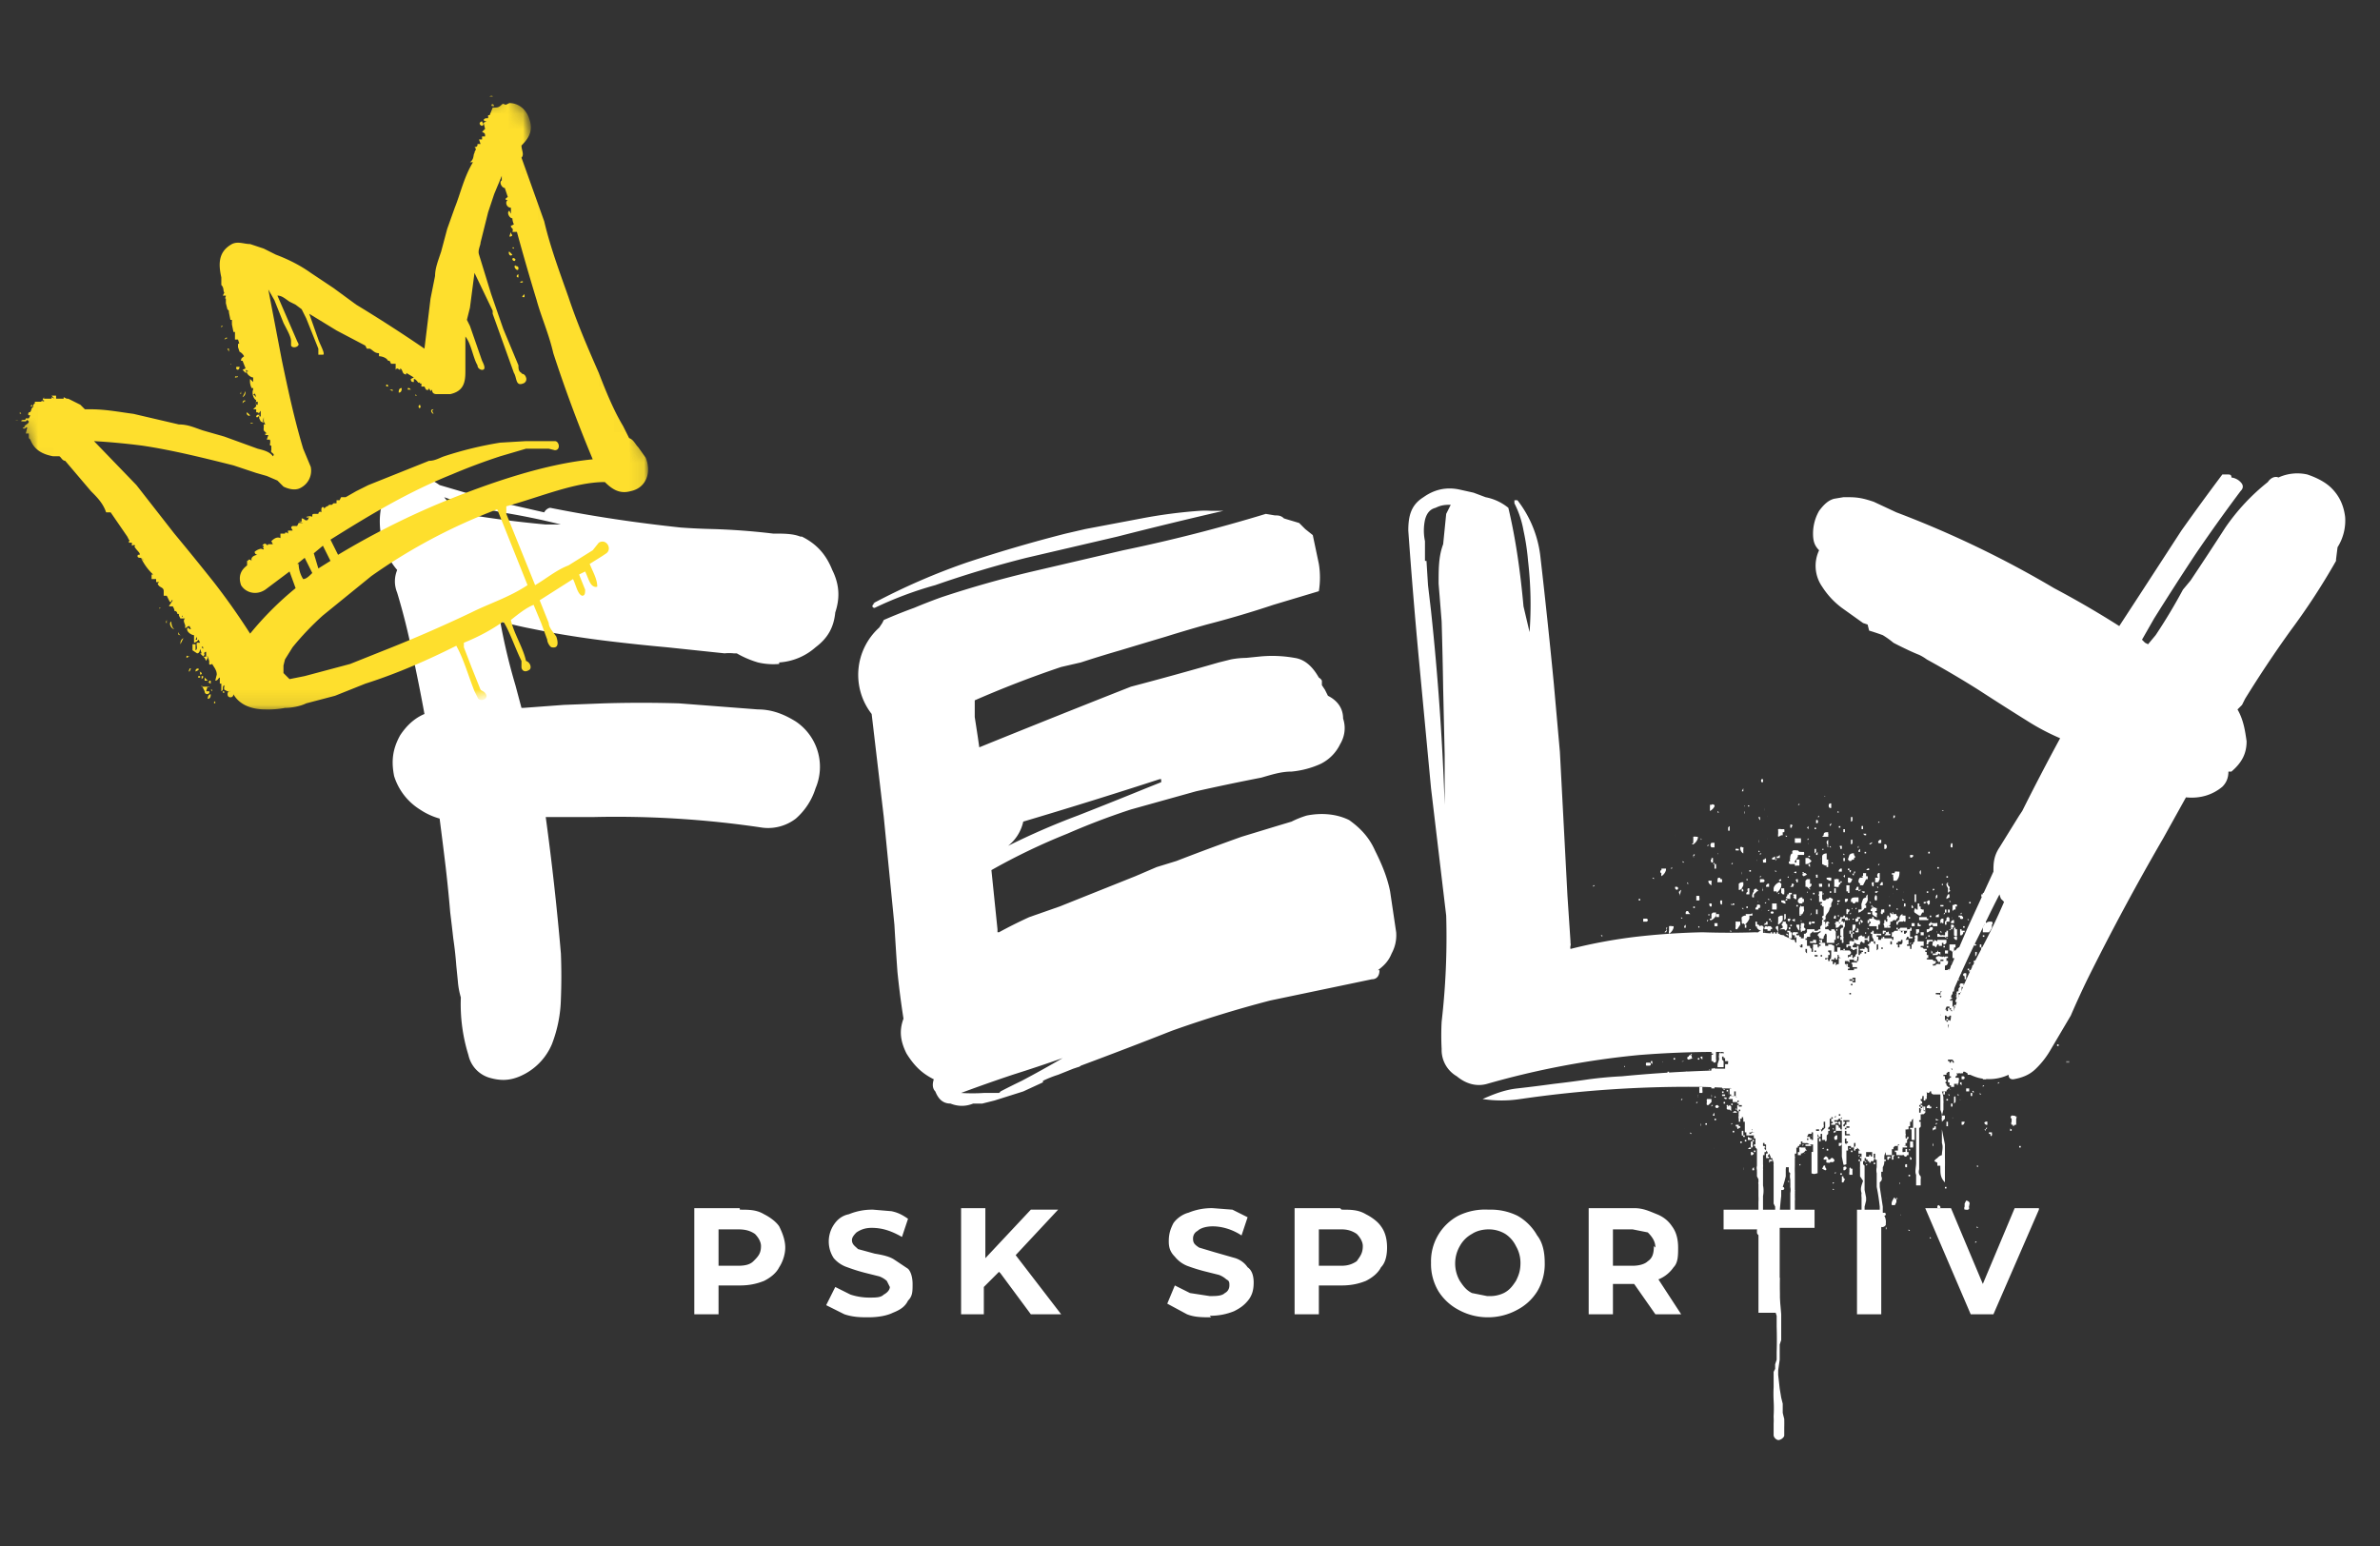
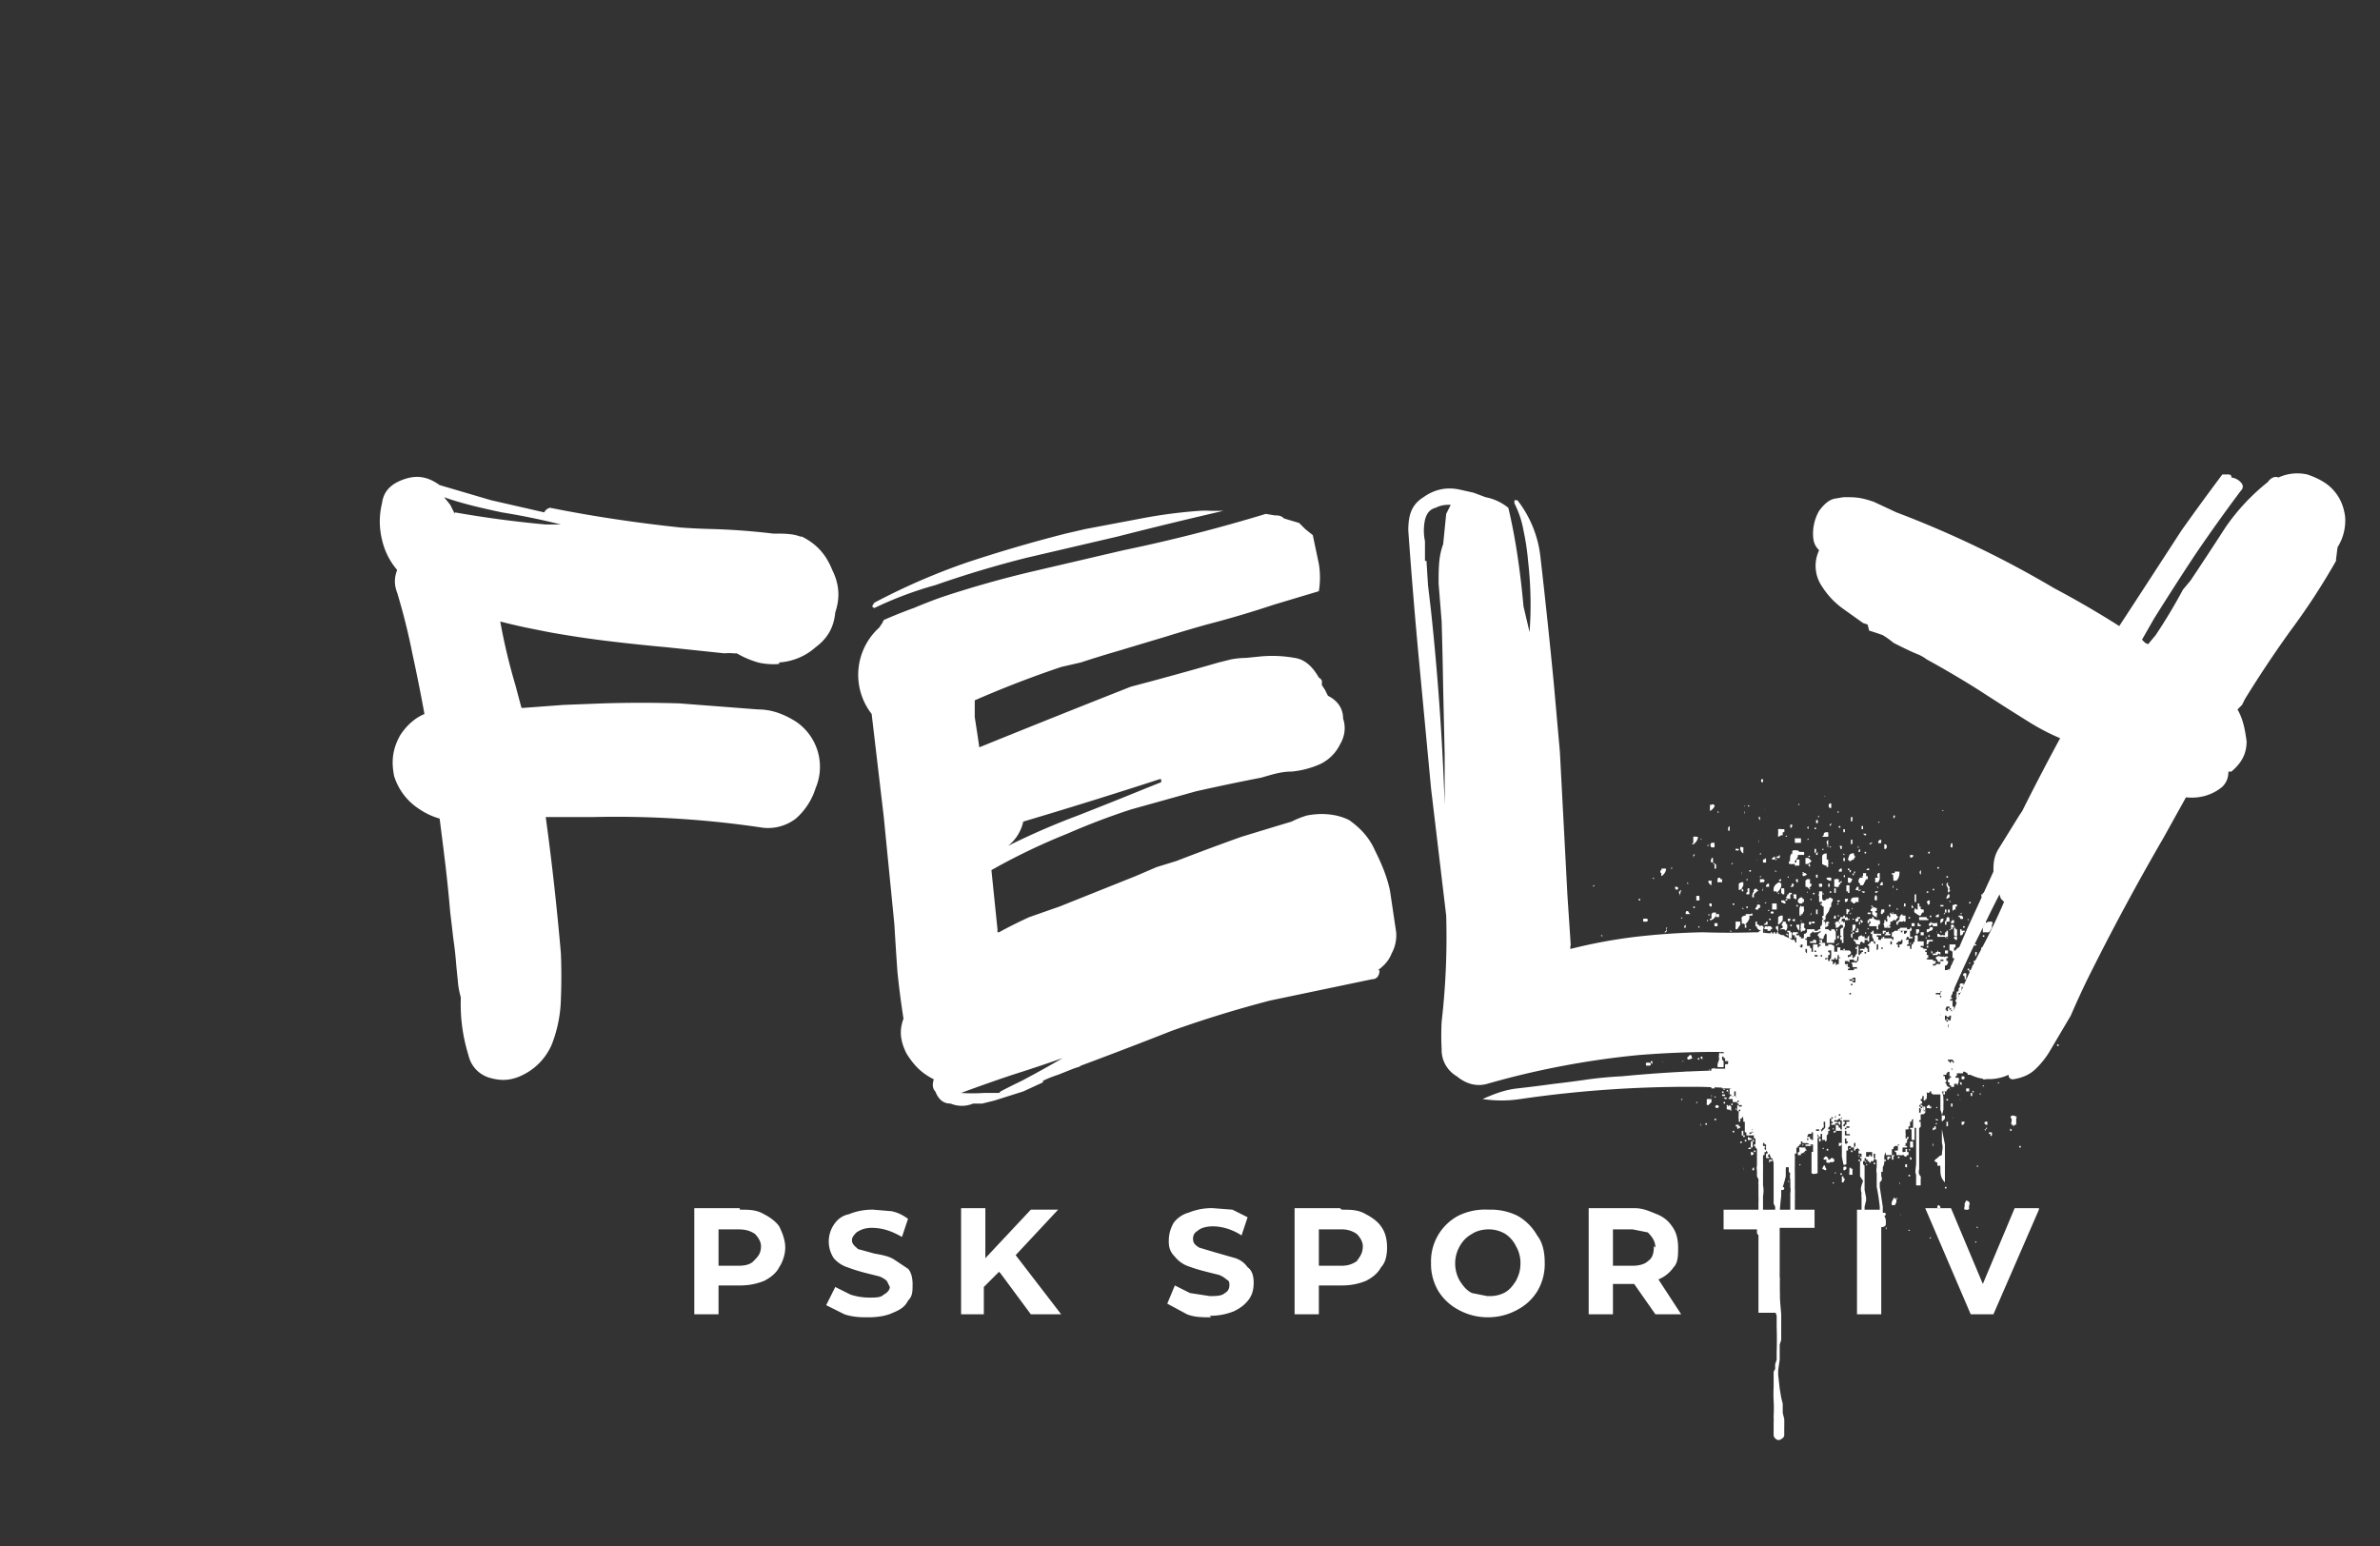
<svg xmlns="http://www.w3.org/2000/svg" width="157" height="102" fill="none">
  <rect width="100%" height="100%" fill="#333333" stroke="none" />
  <path fill="#fff" d="M51.4 43.8a4.4 4.4 0 0 1-1.4-.1 6.4 6.4 0 0 1-1.4-.6h-.2a2.8 2.8 0 0 0-.6 0l-3.8-.4a127 127 0 0 1-3.8-.4 67.6 67.6 0 0 1-4-.6l-1.5-.3A41.5 41.5 0 0 1 33 41a39 39 0 0 0 1 4.2l.4 1.5h.1l2.7-.2 2.6-.1a83.6 83.6 0 0 1 5 0l5.2.4c.9 0 1.7.3 2.5.8a3.6 3.6 0 0 1 1.3 4.4 4.4 4.4 0 0 1-1.3 2 3 3 0 0 1-2.2.6 65.2 65.2 0 0 0-11.2-.7H36a179.3 179.3 0 0 1 1 9 38.3 38.3 0 0 1 0 3 8.8 8.8 0 0 1-.6 3 4 4 0 0 1-2.1 2.1c-.7.3-1.3.3-2 .1a2 2 0 0 1-1.4-1.5 11.3 11.3 0 0 1-.5-3.8 5.3 5.3 0 0 1-.2-1.1l-.1-1a24.3 24.3 0 0 0-.2-1.8 125 125 0 0 0-.2-1.7 97 97 0 0 0-.3-3A328.4 328.4 0 0 0 29 54a4.5 4.5 0 0 1-1.3-.6 4 4 0 0 1-1.7-2.2c-.2-1-.1-1.8.4-2.7.4-.6.9-1.1 1.6-1.4a122.5 122.5 0 0 0-.8-4 42.3 42.3 0 0 0-1-4c-.2-.5-.2-1 0-1.5a4.6 4.6 0 0 1-1-2 5 5 0 0 1 0-2.4c.1-.8.6-1.3 1.5-1.6.9-.3 1.6-.1 2.3.4l3.4 1 3.5.8c.1-.2.3-.3.4-.3 3 .6 5.8 1 8.6 1.3a41.6 41.6 0 0 0 2.1.1 44.3 44.3 0 0 1 4 .3c.7 0 1.3 0 1.8.2h.1c1 .5 1.6 1.2 2 2.2.5 1 .5 1.9.2 2.8-.1 1-.5 1.7-1.3 2.3a4 4 0 0 1-2.4 1zM30 33.8a72.3 72.3 0 0 0 6 .8h1a46.2 46.2 0 0 0-3.9-.8c-1.4-.3-2.7-.6-3.8-1l.4.5.3.6zm27.6 6a43.2 43.2 0 0 1 6.2-2.7 95.8 95.8 0 0 1 6.5-1.9l1.3-.3 3.7-.7a32.8 32.8 0 0 1 3.8-.5 5.5 5.5 0 0 1 .8 0h.8a306.4 306.4 0 0 0-7 1.7l-6 1.4a70 70 0 0 0-6 1.8 24.1 24.1 0 0 0-4 1.5c-.2 0-.2-.2 0-.3zM91 64c0 .4-.2.6-.5.6L83.8 66a76.6 76.6 0 0 0-6.5 2 336.4 336.4 0 0 1-6 2.3.4.4 0 0 1-.2.1l-.3.1-1 .4a7.3 7.3 0 0 0-1 .4v.1l-1.3.6-1.9.6-.8.2h-.6c-.5.2-1 .2-1.5 0-.5 0-.8-.3-1-.8-.2-.2-.2-.5-.1-.8-.8-.4-1.3-.9-1.8-1.7-.4-.8-.5-1.5-.2-2.3a56.4 56.4 0 0 1-.4-3.1A240.9 240.9 0 0 1 59 61l-.7-7.1-.8-6.8a4.2 4.2 0 0 1 .5-5.7l.2-.3.1-.2a33 33 0 0 1 2-.8 37.4 37.4 0 0 1 1.8-.7 70 70 0 0 1 6-1.7l6-1.4a106.1 106.1 0 0 0 9.4-2.4l.6.1c.2 0 .4 0 .6.2l1 .3.4.4.5.4.4 1.9a5.6 5.6 0 0 1 0 1.8l-3 .9a66.2 66.2 0 0 1-4.4 1.3 95 95 0 0 0-2.7.8 943.2 943.2 0 0 0-3 .9 78 78 0 0 0-2.6.8L70 44a69.9 69.9 0 0 0-5.7 2.2v1.1l.2 1.3.1.7a1007.9 1007.9 0 0 1 10-4 256.5 256.5 0 0 0 5.8-1.6l.8-.2a5.7 5.7 0 0 1 1-.1l1-.1a8.4 8.4 0 0 1 2.2.1c.7.1 1.2.6 1.6 1.3a.5.5 0 0 1 .2.2v.3l.2.3.2.4c.6.3 1 .8 1 1.5.2.6.1 1.2-.2 1.7a2.8 2.8 0 0 1-1.3 1.3 6 6 0 0 1-1.9.5c-.7 0-1.3.2-2 .4a150.7 150.7 0 0 0-4.3.9l-4.3 1.2a46.6 46.6 0 0 0-4.2 1.6 41.3 41.3 0 0 0-5 2.4l.4 3.9v.2h.1a30.7 30.7 0 0 1 2-1l2-.7 5-2 1.4-.6 1.3-.4a173.2 173.2 0 0 1 4.3-1.6l2.3-.7 1-.3a6 6 0 0 1 1-.4c1-.2 2-.1 2.8.3.7.5 1.3 1.1 1.7 2 .4.8.8 1.7 1 2.7l.4 2.7a2.5 2.5 0 0 1-.3 1.4c-.2.5-.5.8-.9 1.1zM76.5 51.4a373.3 373.3 0 0 1-9 2.8 2.8 2.8 0 0 1-1 1.6 47.8 47.8 0 0 1 4.6-2 357.6 357.6 0 0 0 4.5-1.8l1-.4v-.2zM63.4 72.1a11.5 11.5 0 0 0 1.5 0h1a.3.3 0 0 0 .1-.1 48 48 0 0 1 1.4-.7 72.8 72.8 0 0 0 2.7-1.5 106.1 106.1 0 0 1-3.3 1.1 107.5 107.5 0 0 0-3.4 1.2zm55-2.5a64 64 0 0 0-10.3 0 55.7 55.7 0 0 0-10 1.9c-.7.2-1.4 0-2-.5a2 2 0 0 1-1-1.8 16.8 16.8 0 0 1 0-1.8 48.8 48.8 0 0 0 .3-7l-.5-4.2-.5-4.2-.8-8.5a392 392 0 0 1-.7-8.5c0-1 .2-1.7 1-2.2.7-.5 1.5-.7 2.4-.5l.9.2.8.3a3.4 3.4 0 0 1 1.5.7c.5 2.1.8 4.3 1 6.5l.4 1.7a25 25 0 0 0-.1-4.7 15.4 15.4 0 0 0-.3-2 6.4 6.4 0 0 0-.6-1.8V33h.2a7.4 7.4 0 0 1 1.5 3.6 452.3 452.3 0 0 1 .9 8.5l.4 4.5.5 9.5.2 3v.1a.4.4 0 0 1 0 .2.4.4 0 0 0 0 .2 34 34 0 0 1 4.3-.8 47.5 47.5 0 0 1 4.4-.3 50.7 50.7 0 0 0 3.5 0l1.4.1c.5.1.9.3 1.3.6l.8.8c.3.4.5.8.5 1.2a4 4 0 0 1-.2 1l.4.4.4.5c.2.5.3 1 .2 1.6a2.7 2.7 0 0 1-.8 1.4c-.4.4-.9.5-1.5.5zM94.1 37l.1 1.6.2 1.7a177.4 177.4 0 0 1 .9 12.8v-3.3l-.1-4.4a318.1 318.1 0 0 0-.1-4.4l-.2-2.5c0-1 0-1.8.3-2.6l.2-2 .3-.6c-.3 0-.6 0-1 .2-.4.1-.6.4-.7.8a3.4 3.4 0 0 0 0 1.4V37zm23.1 35a81.2 81.2 0 0 0-4.9-.3 77 77 0 0 0-12 .8 8.2 8.2 0 0 1-2.5 0c.7-.3 1.4-.6 2.3-.7a99.8 99.8 0 0 0 2.4-.3 72.6 72.6 0 0 0 2.3-.3 26.2 26.2 0 0 1 2.2-.2 89.3 89.3 0 0 1 10.2-.4c.4 0 .6.3.6.7 0 .5-.2.7-.6.6zm36.9-35a44.6 44.6 0 0 1-3 4.6 76.1 76.1 0 0 0-3 4.5l-.2.4a9.3 9.3 0 0 1-.3.3c.4.7.5 1.4.6 2.1 0 .8-.3 1.4-1 2h-.2c0 .5-.2.8-.4 1-.6.5-1.4.8-2.4.7l-1.5 2.7a163.2 163.2 0 0 0-5 9.3 59.8 59.8 0 0 0-1.1 2.4l-1.3 2.2a5.6 5.6 0 0 1-1 1.3c-.4.4-.9.6-1.5.7-.2 0-.3-.1-.3-.3a3 3 0 0 1-2 .2c-.7-.2-1.3-.6-1.7-1.2-.4-.6-.5-1.3-.3-2.1a29.5 29.5 0 0 1 2.1-5 40.2 40.2 0 0 0 1.6-3.3 1.7 1.7 0 0 0-.2-.2 2 2 0 0 1-.1-.3 61.7 61.7 0 0 0-.8 1.6l-.8 1.6a82.7 82.7 0 0 0-2.3 5.2v-1.3l.2-1.2 1.6-3.7 1.7-3.7c0-.5 0-1 .4-1.6l1.3-2.1.2-.3a159.7 159.7 0 0 1 2.5-4.8 15.1 15.1 0 0 1-2.1-1.1 209 209 0 0 1-3.3-2.1 65.2 65.2 0 0 0-3.4-2 3 3 0 0 0-.5-.3 13 13 0 0 1-.9-.4 19.6 19.6 0 0 1-.8-.4 5.8 5.8 0 0 0-.7-.5 17.3 17.3 0 0 0-.9-.3l-.1-.4-.3-.1-1.4-1a5.3 5.3 0 0 1-1.3-1.4 2.4 2.4 0 0 1-.2-2.4c-.3-.3-.4-.6-.4-1.1a3 3 0 0 1 .4-1.5c.3-.4.6-.7 1-.8l.6-.1h.4c.6 0 1 .1 1.6.3l1.5.7a67 67 0 0 1 10.4 5 62.9 62.9 0 0 1 4.3 2.5l1.5-2.3 1.3-2 1.3-2a165.4 165.4 0 0 1 2.7-3.7h.3c.2 0 .3 0 .3.2a1 1 0 0 1 .6.3c.2.2.2.4 0 .6a112.2 112.2 0 0 0-3 4.2 206.5 206.5 0 0 0-2.7 4.2l-.4.7-.4.7.2.2.2.1.5-.6a36.4 36.4 0 0 0 1.8-3l.5-.6a250.4 250.4 0 0 0 2.3-3.5 13.8 13.8 0 0 1 2.8-3c.2-.3.5-.4.7-.3a3 3 0 0 1 1.9-.2c.6.2 1.2.5 1.6.9.5.5.8 1.1.9 1.9a3.3 3.3 0 0 1-.5 2l-.1.8z" />
  <mask id="a" width="43" height="42" x="0" y="5" maskUnits="userSpaceOnUse" style="mask-type:luminance">
-     <path fill="#fff" d="M.8 6h42.1v40.9H.8v-41z" />
-   </mask>
+     </mask>
  <g mask="url(#a)">
    <mask id="b" width="50" height="50" x="-3" y="5" maskUnits="userSpaceOnUse" style="mask-type:luminance">
      <path fill="#fff" d="M-2.2 18.9 34.2 5.6l12.7 35.1L10.5 54-2.2 19z" />
    </mask>
    <g mask="url(#b)">
      <mask id="c" width="50" height="50" x="-3" y="5" maskUnits="userSpaceOnUse" style="mask-type:luminance">
        <path fill="#fff" d="M-2.2 18.9 34.2 5.6l12.7 35.1L10.5 54-2.2 19z" />
      </mask>
      <g mask="url(#c)">
        <path fill="#FEDF2D" fill-rule="evenodd" d="M32.5 6.4h-.2c0-.1.2-.2.2 0zM15.3 45.6H15l-.2-.1a.3.3 0 0 1 0-.2v-.1c-.2.1 0 .3-.2.4v-.5h-.1v-.4c-.1 0-.1.2-.3.2l.1-.4c0-.3-.2-.5-.3-.7 0 0-.2.1-.2 0v-.2l-.1-.3c-.1 0 0 0 0 .1l-.1.2-.1-.2-.3-.3h.1l-.1-.3s0 .3-.2.3l-.3-.2v-.4h.2v.4c.2-.1 0-.4.1-.5h.2l-.1-.2a.5.5 0 0 1-.3.2v-.5c-.2 0-.6-.3-.4-.5l.1.1h.1l-.1-.2c-.2 0-.2.2-.3.1.1-.2-.2-.4 0-.6h-.3l-.1-.2v-.1h-.1s0-.2-.2-.2v-.1l-.1-.2h-.2s-.1 0 0-.1c0-.1 0 .1 0 0l.2-.3h-.1v.1h-.1l-.2-.4h-.2V39c0-.3-.3-.2-.4-.5l.1-.1h-.2v-.2H10v-.3h.1a3.7 3.7 0 0 1-.8-1.1c-.1 0-.3 0-.2-.2h.1c.1-.1-.2-.3-.3-.5-.1 0 0 0 0-.1s-.2 0-.2 0v-.2h-.2c0-.2.1-.1 0-.2l-.1-.2-1.1-1.6H7c-.2-.6-.6-1-1-1.4l-1.7-2c-.2 0-.3-.3-.4-.3h-.4C3 30 2.3 29.8 2 29l-.1-.1v-.3h-.2l.1-.4h-.1c0 .1-.2.1-.2 0a.3.3 0 0 1 .1 0c0-.2.3-.2.3-.4l-.1-.1-.1.1h-.3c0-.2.3 0 .3-.2h.2l.1-.2c-.1 0-.2 0-.1-.2.2 0 .1-.2.3-.4H2l.1-.1.1.2v-.2l.1-.1v-.1H2.7c.1-.1.2 0 .2 0v-.1h-.1l.1-.2v.1h.5v-.2.1l.2.1-.2-.2h.3v.2h.5v-.1l.2.1h.1l.8.4.3.3h.4c1 0 2 .2 2.8.3l3 .7c.6 0 1 .2 1.6.4l1.4.4 2.2.8c.4.1.8.2 1 .5.2-.2-.2-.2-.1-.4v.2-.5c-.2 0 0-.2-.1-.4h-.2l.1-.3h-.2v-.1h.1l-.2-.2a.6.6 0 0 1 0-.2v-.2h.1l-.1-.2v-.3c0 .1-.1.3 0 .4l-.2-.1-.1-.2v-.2s-.1.2-.2.1c0-.1.1-.2.2-.1 0-.2-.1-.2-.2-.2V27h-.2l.2-.2a1.2 1.2 0 0 1 0-.4c-.2-.1-.3-.5-.2-.7v-.1h-.1a1 1 0 0 1-.1-.6l.2.2v-.3c-.2 0-.5-.3-.4-.4h.1l-.2-.1s.1.2 0 .2l-.2-.2.2-.1-.2-.5h-.1c0-.2.1-.2.2-.3a.7.7 0 0 0-.3-.3l-.1-.3v-.2s.1-.1.1 0l-.1-.3h-.2v-.5h-.1l-.1-.5v-.3h-.1l-.1-.5v-.1l-.1-.1-.1-.4v-.3c-.1 0 0-.1 0-.2h-.2l.1-.2c-.1-.1 0-.3-.2-.5v-.5c-.2-.9-.2-1.7.7-2.2.4-.2.8 0 1.2 0l.9.3.8.4c.8.3 1.6.7 2.3 1.2l1.5 1 1.5 1.1a97.2 97.2 0 0 1 4.5 2.9l.4-3.3.3-1.5c0-.5.2-1 .4-1.6l.4-1.5.5-1.4c.4-1 .6-2 1.2-3H31c.3-.2.2-.5.3-.6 0-.2.2-.2 0-.4.2 0 .2-.1.2-.2h.2l-.1-.3h.2V9h.2c0-.2 0-.2-.2-.3l.2-.2-.1-.4.2-.1c-.3 0-.2-.2 0-.2h.1v-.2h.1l.2-.5c.3 0 .4 0 .6-.2.1-.1.2 0 .2 0h.1l.2-.1c.6 0 1.1.4 1.3 1 .3.8 0 1.3-.5 1.8 0 .3.2.6 0 .8l1.5 4.2c.4 1.7 1 3.3 1.6 5 .6 1.8 1.3 3.4 2 5 .5 1.3 1 2.5 1.6 3.5l.4.8c.3.1.4.4.6.6l.5.7c.4 1 0 2-1 2.2-.7.2-1.2-.1-1.7-.6-2 0-4.3 1-6.5 1.6v.5l1.9 4.7c.7-.4 1.4-1 2.2-1.3l1.6-1 .4-.5c.5-.3.9.4.5.7l-.3.2-.8.5c.2.5.5 1 .5 1.5a.3.3 0 0 1-.2 0c-.3-.1-.4-.6-.6-1l-.4.2.4 1c0 .2 0 .4-.2.4-.3-.1-.4-.7-.6-1.1l-2.2 1.4.6 1.5c0 .3.3.6.5.9.1.3.2.8-.3.7-.1 0-.3-.3-.3-.5l-.4-1.1-.5-1.2c-.5.2-1 .6-1.5 1 .2.9.8 1.8 1 2.7.3.1.4.5.2.6-.3.2-.5 0-.5-.2V43.6c-.4-.8-.8-2-1.2-2.6-.7.5-1.6 1-2.6 1.4v.3l.5 1.3.6 1.5c.1.1.3.1.4.4 0 .3-.5.4-.6.1l-.2-.4c-.4-1-.7-2.1-1.2-3-1.8.9-3.8 1.8-6 2.5l-2 .8-1.9.5c-.4.2-1 .3-1.4.3a6 6 0 0 1-1.3.1c-.9 0-1.7-.3-2.1-1 0 0 0 .2-.2.2-.3 0-.2-.5 0-.4zm-.6 0c.1 0 .2.1 0 .1v-.1zM31.5 9.7zm-3.8 15.5c-.1.2-.2-.2-.4-.2v.2c-.1 0-.2 0-.2-.2l.2-.1-.5-.3v.1c-.3 0-.2-.3-.4-.4v.1c-.1 0-.2-.2-.3 0V24h-.3l-.1-.2h-.1c-.1-.2-.4-.3-.6-.3v-.2c-.3 0-.4-.2-.6-.3h-.2l-.1-.2-1.9-1-1.8-1.1.6 1.7c.1.3.5 1 .3 1H21V23l-.4-1-.4-1-.3-.6-.4-.3-.4-.2c-.3-.2-.5-.4-.8-.4l1.3 3 .1.2c0 .2-.4.3-.5.1v-.3c0-.3-.3-.8-.5-1.2l-.6-1.5-.4-.7.9 4.7c.4 1.9.8 3.8 1.4 5.8l.5 1.2c.1.5-.1 1.1-.7 1.4-.4.2-.9 0-1.1-.1l-.4-.4-.7-.3-.7-.2-1.5-.5c-2-.5-4-1-6-1.3a44.7 44.7 0 0 0-3.2-.3L9 32l2.5 3.2a190.2 190.2 0 0 1 2.6 3.2 45 45 0 0 1 2.4 3.4 21 21 0 0 1 3-3l-.4-1.1-1.6 1.2c-.6.4-1.3.2-1.6-.3-.2-.6 0-1 .4-1.3V37c.1 0 .1-.2.3 0-.1-.3.3-.4.4-.4 0 0-.2 0-.2-.2a.9.9 0 0 1 .4-.2c.1 0 .2.1.2 0-.1-.1 0-.1 0-.2h-.1c.2-.3.3 0 .4 0 0 0-.1 0 0-.1h.3l-.1-.2c.2-.2.4-.3.6-.2v-.3h.3c0-.1.1-.1.2 0V35h.3c0-.1-.2-.2 0-.3h.3l.1-.2h.3l-.3-.1h.2v-.2c.2 0 .2.2.4.1l.1-.2s-.1.1-.2 0c0 0 .3-.1.4 0 0-.2 0-.2.2-.2h.2c0-.1.1-.2.2-.1v-.2c0-.2.2-.2.2 0 0-.2.3-.2.3-.3h.2l.1-.1h.2V33h.2l.1-.2H22.8l.7-.4.8-.4 4-1.6c.4 0 .7-.2 1-.3a24 24 0 0 1 3.7-.9l1.7-.1H36.6c.3 0 .4.6 0 .6l-.4-.1h-1.5l-1.7.5a39.5 39.5 0 0 0-3.2 1.2c-3 1.2-5.6 2.8-8 4.3l.5 1a52 52 0 0 1 6.7-3.4c3.4-1.4 7-2.6 10.1-2.9a92.3 92.3 0 0 1-2.6-7c-.3-1.3-.8-2.4-1.1-3.5a156 156 0 0 1-1.3-4.5h-.3c.1-.3-.1-.2-.1-.4l.2-.1a1 1 0 0 1-.1-.4c-.2 0-.4-.4-.2-.5l.1.2a3 3 0 0 0 0-.4c-.3 0-.4-.4-.2-.5-.2 0-.2-.1 0-.2l-.2-.6c-.2 0-.4-.4-.2-.5v-.3l-.5 1.2-.4 1.2-.5 2c0 .2-.2.5-.1.8l.8 2.6.8 2.3 1 2.4c0 .2 0 .4.2.5 0 .1.2 0 .3.3a.3.3 0 0 1-.2.4c-.5.2-.4-.4-.6-.7l-1.4-3.9v-.2L31.3 18l-.3 2.3-.2.8.2.4.8 2.3c.1.2.3.6 0 .6-.1 0-.3-.1-.3-.3-.3-.5-.4-1.4-.8-1.9v2.3c0 .7-.1 1.3-1 1.5h-.9c-.2 0-.3-.1-.3-.3l-.1.1-.1-.2s0 .2-.2.1l-.1-.2h-.2v-.2h-.1zm-11 .8.2.2-.1-.3v.1zm.2.7h.1v-.2a2.4 2.4 0 0 0-.1 0v.2zm.2.7.1.1v-.4s-.2.2-.1.3zM9.5 37a.6.6 0 0 0-.2-.2l.2.2zm.3.5v-.1zM11 39h.2-.2zm9.7-2.5.3 1 .8-.5-.5-1-.6.5zm-9 3.3zm8-2.6c0 .3.1.7.3 1 .2 0 .4-.2.6-.4l-.5-1-.5.4zM12 40.7s.1 0 0-.1zM24.5 38l-3.2 2.6a18.6 18.6 0 0 0-2 2.1l-.5.8-.1.4v.5l.4.4.5-.1.5-.1 3-.8 2-.8a91.7 91.7 0 0 0 6-2.6c1.2-.6 2.5-1 3.7-1.8l-2-5a37 37 0 0 0-8.3 4.4zM12.8 42c0-.1 0 0 0 0zm0 .2h.2v-.2l-.1.2zm.6.6c0-.1 0-.2-.1-.1zm0 .1v-.1.1zm0 .4a.2.2 0 0 0 .2 0V43s-.2 0-.1.2zm.8 3v.1c-.2 0 0-.2 0-.1zm.2-.2v.1zm-.5-.3c0 .1 0 .3-.2.3 0 0 0-.3.2-.3zm-.4 0h.1-.1zm.4-.3h.1v.1s-.1 0 0 0zm-.6.1v.1zm.7-.3zm-.7 0h.5s0 .1-.1 0a2.7 2.7 0 0 0-.1.3h.2c.1.2-.3.3-.3 0l-.2-.4zm.5-.4h.1v.2l-.2-.1h.1zm-.9.3zm0-.2h.1v.2-.2zm.6-.3.2.2h-.2v-.2zm-.3.1v.2-.2zm0-.2h.2v.1l-.1.1v-.2zm-.1 0h.1v.1c-.1 0-.2 0-.1-.1zm0-.3c.2 0 .3.2.1.2v-.2zm0-.2v.1l-.2.1c0-.1 0-.2.2-.2zm0-.2c0 .1 0 0 0 0zm-.7.2h.2l-.1.2c-.1 0 0-.1 0-.2zm0-.8h.1l-.2.1c0-.1 0-.2.1-.1zm-.2-.3v.2-.2zm-.1-.9-.2.4c0-.1 0-.3.2-.4zm-.3-.4c0 .2.1.2.2.2-.2 0-.3 0-.2-.2zm-.4 0s.1 0 0 0zm-.1-.7s0 .4.2.5c-.2 0-.4-.4-.2-.5zm-.3 0v.1c-.1 0 0-.2 0-.2zm-.4-.9s-.1.1-.1 0h.1zm-.2-.3v.2-.2zM9 37.1l.1.2-.1-.2zm19.5-10 .1.2c-.1 0-.3-.3 0-.3zm-.8-.4s.1.2 0 .2c0 .1-.2-.1 0-.2zm-.2-.2v.1zm-.3-.3c0-.1 0 0 0 0zm.3-.1h-.1c0-.1 0-.1.1 0zm-.6-.2zm-.6.1H26zm-9 3.2c-.1 0 0 0 0 0zm9.6-3.6h.1l.1.1h-.2zm-.4 0c0 .1 0 .3-.2.3 0-.1 0-.3.2-.3zm-.6 0v.2l-.2-.1h.2zm-.3-.1c-.3 0 0-.3 0 0zm-8.9 2.4s-.1.1-.2 0h.2zm0-.5h-.1zm-.2 0c-.1.1-.3-.1-.2-.2l.2.2zm-.8-.6-.1.2.1-.2zm.6-.4c0 .1 0 0 0 0zm-.1 0-.2.2c0-.1.1-.3.2-.1zm18.4-7v.2h-.1c-.1 0 0-.1 0-.1zm.1-.3s0 .1 0 0c-.1 0 0 0 0 0zm-18.5 6.7c0 .1 0 .3-.2.4l.2-.4zm-.3 0v.2c-.1 0 0-.1 0-.2zm18.6-7.2s-.1.1-.2 0c0 0 .2-.1.2 0zm-.3-.5v.2c-.2 0-.1-.2 0-.2zm-18.5 6.7-.1.1h-.1c0-.1.1-.1.2 0zM34 17.5c0 .1.2 0 .2.2 0 .3-.4-.1-.2-.2zm-18.4 6.7h.2c0 .3-.3.2-.2 0zm-.4-.2c.1 0 0 0 0 .1zM34 17v.1c0 .2-.2.1-.2 0s.1-.1.2 0zm-.2-.2c-.2.2-.3-.2-.2-.2l.2.2zm.2-.4h-.1c-.2 0 0-.2 0 0zM15 23l.1.2v-.2zM1 27.7h.2c-.1.1-.2 0-.2 0zM15 22.3l-.2.1s.1-.2.2-.1zm-13.6 5h-.1c0-.1 0-.2.1 0zm32.3-12c0 .2.2.2 0 .3a.5.5 0 0 1-.1 0l.1-.3zm-19 6.2-.1.1v-.1zm17-12.8s.1 0 0 0c0 .1 0 0 0 0zm.1-.7c0 .1.2.2 0 .3-.1 0-.3-.2 0-.3zm.8-1h-.1c-.2 0 0-.3.1 0zm-1 .2c.1 0 0 0 0 0z" clip-rule="evenodd" />
      </g>
    </g>
  </g>
  <path fill="#fff" d="M122.2 65.5zm0-.8h.1zm-.2 0zm0 0h.1zm.4-.8s0-.1 0 0zm2.9-1.4zm0-.2zm.1 0zm.6 0zm1.8 3.2zm.6 1.8zm0-.2zm.2.7zm-.3-.5zm.2.1zm.4 2.2zm-.7-2.4zm.3.3zm0 .4zm.2.1zm0-.1zM126 62.4zm.2-.2zm.8.3zm.3.6zm-.2-.7zm.2.6zm0-.3zm-.2 0s0-.1 0 0zm-1.1-.4zm.3-.2zm-.3 0zm-.2 0zm-.3 0zm-.3.2zm2.7 3.2zm0-1.9-.1.1zm-4.1-1c0-.1 0-.1 0 0zm-.5.2zm4.2.4zm0-.1zm0 .2h-.1v.1h.1zm0-.2zm-.2 0V63zM127.3 62.7zm-.4-.2zm.5.5zm-.3-.4zm0 .3h.1zm-.1-.4zm0 0v.1zm-.9-.3V62zm0 0h-.1v.1zm.2 0V62zm0-.2zm-.9.2zm.6-.2h-.1.1zM126.2 62.1zm-.2 0zm2.8 7.5zm.2.1zm0-1.7h-.1zm0 .2zm-.5-.3zm.2.1zm.4 0zm-.3 0c0 .1 0 .1 0 0zm0-.4v.1h.1zm-.2.3zm.4.4zm0-.5zm0 .2zm-.2-.2zm.1.4zm0-.2h.1zm0-.2c.1 0 0 0 0 0h.1zm-.3.1zm.2-.5zm0 .5zm-.8-1zm.5 3.9zm0 .2zm0-1zm0 .9h.1c0-.1 0-.1 0 0zm.2-.2zm-5.5-8.1zm.8-.6zm-.9.5zm-.3 0zm0-.3zm.3.3v-.1zm-.7.3zm.3.1h.1-.1zm-.5.5zm0 0v.1h.1-.1zm.4 0v-.1zm-.6.5zm2.7-1.6zm.1-.5zm.6.5zm-.4-.3zm-.3-.3zm-.7.4zm-.2.3s0-.1 0 0zm0-.5h.1zm3.2.8zm-1-.3h.1zm1 .2zm-1-.5zm.3 0zm-1.4 0zm-1-.2zm0 .1zm0-.2zm-.6.4zm-.3 0zm-.2.2zm-.4.2zm-.1.4zm0-.6h-.1c0 .1 0 .1 0 0zm0 .6zm-.5.5zm.2.1zm0 .3zm0 0h.1zm-.1-.3h-.1v.1h.1zm.3 1v-.1zm4.3 8.3zm.2-.4zm0 .5zm.2-.3zm.2-.6zm1.3-1.1zm0 .4zm.8-.7zm.3-.7zm-.4-1.8V68zm.3-.2zm-.1-.5zm-.4.3zm.2-.6c0-.1 0 0 0 0zm0 .8zm-.6-.8zm-.1 0zm0-.7zm-6 9.3zm.1.6zm-.1-.3zm.1-.3zm-.3.2zm.2.3zm-1-2.4zm3.4 2zm0 .1zm-.4.3zm-1-.3zm-1-.1zm4.2-3zm-.8 1.8zm0-.7v.1zm.2.5zm-3.3-12zm3-1.4zm-.3-.3h.1a.1.1 0 0 0 .1-.1v.1h.1v-.1a.1.1 0 0 0 0-.1v-.2h-.1a.2.2 0 0 0-.1 0v-.2.1a.3.3 0 0 0-.2.3v.1h-.1v.1h-.1v.2h.1v-.1l.1-.1h.1zm-.4.5zm-1.4 0zm2.6-.6v-.1zm-.3 1.4V62c0 .1 0 0 0 0zm1.5.5zm.2.7zm0-1.6zm.3-.5c0 .1 0 .1 0 0zm.1 1.4v-.2.1zm.5-.7v.1zm-.4.9zm-1.4-1.4zm-.9 0zm3.2 2.2zM123 62.5v-.1.1zm-.8 1c-.1 0-.1.1 0 .1zm.1-.6h-.1.1zm-.8-.6c0 .1 0 .1 0 0zm3.5-.9zm-2.1.2zm2.5-.6zm-.4 0v.1zm1.8.7h.1v-.2H126.5c0 .1 0 .1.1 0h.1v.2zm-1-.2h-.1zm1.6 1.4c.1 0 .1-.1 0-.2v.1c-.1 0 0 0 0 0zm-.4-.8zm-2.7-.5v-.1h.1v-.1h-.1a.2.2 0 0 0-.1 0v.2h.1zm5 2.1h-.1zm-.7-.6V63zm-1.1-.8zm1.9 1.9-.1-.1a.4.4 0 0 1 0 .1h-.2c0 .1 0 .1 0 0 0 .1 0 0 0 0a1 1 0 0 1 .1 0v.1h.1v-.1zm-1.2-1.5zm.9 1.4zm-1.4-1.4zM130 65zm-.7-2.7V62zm-.7 5V67zm.6 4.2h-.1v.1zm.5-1.2-.1-.1-.1.1v.1h.1v-.1zm-.2 1.2v-.1h.1-.1c0-.1 0 0 0 0v.1zm.7-.5zm-.6-2.8zm-2.5 4.2v-.1zm1.9-.6c-.1 0-.1 0 0 0zm-.4.9zm.8-1.7v.2h.1a.1.1 0 0 0 0-.2zm-2.1 1.8zm0 .5h.1zm1-1.3h-.1v.1a.1.1 0 0 0 0 .1h.1V72zm1.4.1zm-7.2-9.5v-.1h-.1v.1zm-.5 1.2h.1-.1zm-.5-1.5zm3.5-1v.1zm.8-.2zm-2.5-1v.1-.1c0-.1 0 0 0 0zm-.1.7c0-.1 0-.1 0 0zm1-.3zm-1.7 0zm-1.6.3zm.4 1.6zm.8 1.7zm4-1.8zm.2-.8zm0-.1zm-3.3-2.4zm.8.6zm.7-1zm-4.7 3.5zM126.7 61.7zm1 1.3zm0-1.2zm.7 1v-.1zm.4 1.4zm.1-.2zm.2-.3zm-.6-3.3zm-.9.2zm-.4.4zm-1.2-.4v-.1c0 .1 0 0 0 0zm1.5-.6zm-.8 1.2zm-1.6-.5zm0-.6zm.8 0V60zm.4 1.7zm1.4-.6v.1-.1zm1.4 1.3zm0 2zm-.3-2.5zm.4 1.2zm.2-.6zm.2.7zm-.2-1.5zm.3-.8zm-.1-.1zm.4 1.4zm-.3 1.6zm.8-2zm-.2-1.2zm-.4-.2zM127 59zm.8-.8zm1 6V64zm.7.3zm-.7 2zm.9-.3zm.5.3v-.1h-.1v.1h-.1v.1l.1.1c.1 0 .1-.1 0-.1h.1zm.3 0zm-.3-.9zM129 67zm1.2-3.3a.1.1 0 0 0-.1 0v.1h-.1c0 .1 0 .1 0 0h.1zm-.2-.5zm-.2.4zm.5-.7v.2a.3.3 0 0 0 .1-.2v-.1a.3.3 0 0 0-.1 0zm.2.4zm-1.9.4zm-1.3-1zm1.9 1.2-.1.1h.1zm.3 3.3c-.1 0-.1 0 0 0 0 .1 0 .1 0 0zm1 0h.1zm0 .6zm-1.8-1.8zm1.4-.8zm-1 1.2zm1.7-1zm.1-.9zm.2-.8zm0-.1zm.1 3zm.7-2h.1zm-.3-.6h.1-.1zm-.3-.7zm-3.5-2.1zm.8.6zm.7-.9zm1.1 7zm-1-.5h-.1zm.2-.7zm.1-.6zm.2 1.8zm.8.2zm0-.4zm-.2-.4zm-.3-1.8a.1.1 0 0 0 0-.1v.1zm.3-1.1v.1-.1zm.2.6zm-1.6-.7zm1.5 5v.1zm-.4-2.5zm.6.7zm-1.5.5zm1.7-1.7zm0 .7zm.2.7zM131 66zm.6.5zm.5-.4zm-.3-.6v.1zm0-.5h.1zm-3.9-2.3zm.9.6zm.6-.9zm1.1 4.4zm-8.8-3.4zm-1.6-1zm.8-.2zm1.2-1v.1zm.8-.8zm-2.5 1.7c.1 0 .1 0 0 0V62v.1zm1.2-.4v-.4l.1-.2V60.8a.2.2 0 0 0-.1.1v-.1a.2.2 0 0 0-.2 0v.2-.1h-.1v-.1h-.2v.1c-.1 0-.1 0 0 .1v.2h.1a.4.4 0 0 0 .2-.2.3.3 0 0 0 .2 0c-.1 0 0 .1 0 .2a.3.3 0 0 0-.1 0l-.1.1V61.7l.2.2zm-.1-.1zm2-.5zm.6.2zm-3.1 0c0-.1 0 0 0 0zm-1 .2zm-.3-.4zm1.1-.4zm-1.6.3zm5.4.7zm.2-.4zm-3.5-2.1zm.8.6zm.7-1 .1.1h.1v-.1h-.1zM125 61zm-2 .1zm2.9 0zm.4.5zm0-.6zm.6 0v.1zm0-.7v.1-.1zm.5-.4zm-2 .3v.2-.1zm-.5-1.3v.1a.3.3 0 0 0 0-.1zm-.7 1c0-.1 0 0 0 0zm.5-.3zm1-.3h.1zm-2.4.7zm-.6.2c0-.1 0 0 0 0zm1.4-.9zm-1.6.3zm2 2.1zm0-.6h.1zm-1.5.2zm-.7-.4zm2.5.2zm1.2-.6h-.1v.1h.1v-.1zm1 .8zm-.1.5zm.6.7zm.2-1.3zm0 .7zm.1.7zm-.2-2zm.2 0v.1c0 .1 0 .1 0 0zm0-.3h.1zm.4 1.2zm-.2 1.6zm.4-2.5h.1zm.2-.6zm-.5-.1zm-3.5-2.2zm.8.7zm.7-1z" />
-   <path fill="#fff" d="M121.3 60.9zm7.9 5.4zm0 0v.1zm-.2-1.5zm.7.3zm.2 1a.2.2 0 0 0 0 .1v.1l.1.1a.1.1 0 0 0 0-.1h.2v-.1a.3.3 0 0 0 0-.1V66h-.2a.2.2 0 0 0-.1 0zm-1 1h.1zm1-.2zm0 .6h-.1zm.4 0v.1zm.1 0zm.3-.4zm0-.4zm-.5-1.6zm0-.7h-.1v.1a.1.1 0 0 0 .1 0v-.1zm-.4-.1zm.6-.7v-.1h.1v-.1.1a1 1 0 0 0-.1 0s0 .1 0 0zm.2.4zm-1.6-.6h.1zm.2 1.3s.1 0 0 0c.1-.1 0-.1 0-.1v.1zm.2 2.6v-.1h-.1zm-.7-.6zm1.6-1.4zm-.2.5zm.7.8zm-1.6.4zm1.9-.3zm-.2-2zm.1.1c0 .1.1.1.1 0zm.2-.4zm.3 1.2zm-.3 1.6zm.3-1.2v.2h.1V66zm.5-.8zm-.3-.6h-.1v.1h.2zm.1-.5zm-.4-.1zm-2.8 7.4zm-.9 1zm-.4-.4zm1.3.3v-.1h-.1zm.4.4v-.1a.2.2 0 0 0 0-.1v-.1c0-.1-.1-.1-.1 0V72.8zm0 .2zm.4-.5zm0-.4zm-.3-.4zm-.8 1.6zm-.5.4zm1.6-2.3zm0 2zm-.1.4zm.2-1.8zm.2-1.2zm0 .7zm0-.9zm-.1-.5zm0 .3c0 .1.1.1.1 0a.1.1 0 0 0 .1 0v-.1c0-.1 0-.1 0 0a.1.1 0 0 0-.2 0zm.6.7zm-.2 1.6zm.3-1c0-.1 0-.1 0 0zm.5-1h-.1zm-.4-.5V70zm.1-.6zm-1.3 4.3zm.9-4.3zm0 .1zm0-1.2zm.3.3h-.1a.2.2 0 0 0-.1.1.2.2 0 0 0-.1.2v.1h.2a.5.5 0 0 0 0-.2v-.1c.1 0 0 0 0 0zm0 .2h.1zm.4.4zm-.9 1zm-.6 1c0-.1 0-.1 0 0zm.2-1.4c0-.1 0 0 0 0zm1.3.2zm-.1.6zm.7 0zm.1-.4zm.1-.4zm-1.6 1zm1-2.5h.1zm.3-1.7v.1l.1-.1s0-.1 0 0zm-1.3-.1zm-1.7 0zm2.2 3.2zm-.2.7v-.1h-.1v.1h.1zm.1.6zm-.4.4zm-.8 0zm2.3-2.4zm0 2c.1 0 0 0 0 0zm0 .5zm-.3-3zm-.1.5zm.5.7zm-1.5.4zm1.7-1.7zm0 .7zm.2.7zm-.1-1.5zm0-.5h-.1zm0 .2h.1V68zm.2-.5zm0-.2zm.3 1.5zm-.3 1.6zm.4-1.1zm.1-1.5zm.1-.6zm-.4-.1zm-.9 4.5zm0-2.6zm-2.8-1.8zm.6.3zm.5-1.2zm.1.8V67h-.2v.2-.1h.2zm.8.4v-.1h-.1l-.1.1c0 .1 0 0 0 0h.1a.2.2 0 0 0 .1 0zm.1.1zm0-1.2c-.1 0-.1 0 0 0zm-.2-.5zm.3 1.2a.5.5 0 0 0 .1-.2v-.1a.2.2 0 0 0 0-.1h-.1s0 .1 0 0a.1.1 0 0 0 0 .1h-.1a.2.2 0 0 0 0 .1v.1h.1zm.2-.2zm.1-.6zm.2 1zm-1.4 2v-.1zm.1-1.4zM131.8 68.5a.1.1 0 0 0 0-.1c0-.1 0 0 0 0h-.1v.1a.1.1 0 0 0 0 .1h.1v-.1zm0 .4zm.1-.2zm.2-.3zm0-.4zm-.2-.4zm-1.3 1.4zm1-2.6zm0-.6v-.1c.1 0 .1 0 0 0v.1zm-.1-.6c0-.1 0-.1 0 0zm-.2.4zm.8-.3zm-2 .3v.1zm-.6-.6zm1-.3zm-.8 1.2h.1s.1 0 0 0c0-.1 0-.1 0 0-.1 0 0 0 0 0h-.1zm-.4 1.3zm1.8.7zm0 1.3h-.1zm-.6.4zm1.6-2.4zm0 2zm0 .5zm-2.6-.9h.1zm2.3-2.1zm-.2.5a.1.1 0 0 0 0-.1h-.1v.1zm.6.7zm.2-1.3zm0 .7zm.2.7zm-.1-1.5zm-.2-.5c.1 0 .1 0 0 0 .1 0 0 0 0 0zm.2.1c0 .1 0 .1 0 0h.1-.1zm.1-.5zm0-.1zm.3 1.4zm0 .6h.1zm.3-1.5zm.1-.6zm-.4-.1zm-3.5-2.2zm1.5-.3zm1 7h.1zm0-2.6zm-9.1-5.9zm2.6-.4zm.7.3zm.5 0v.1zm0-.7v.1-.1zm-.1-.5zm-.2.4zm.6-.7v-.1h.1l.1-.1v-.1.1h-.2v.2zm.2.4zm-2 .4zm-.5-1.4v.1a.3.3 0 0 0 0-.1zm-.6 1c0-.1 0 0 0 0zm.5-.3zm-1.4.4zm-.6.2c0-.1 0 0 0 0zm.2-.6zm1.1-.3zm-1.6.3zm2.1 1.5zm-1.6.2zm3.9.5zm1 .8zm0-2.3zm0-.2zm.5 2.1a.3.3 0 0 0 0-.1v-.1h.1v.1h.1l.1-.1V62H128V62h-.2v.1l-.2-.1a.2.2 0 0 0 0 .1h-.1v.1a.2.2 0 0 0 0 .2h.1s0 .1 0 0l.1.1a.6.6 0 0 0 .1-.2.1.1 0 0 0 0-.1v.1h.1a.1.1 0 0 0 0 .1zm.4-1zm-.4-.6v.1h.1v-.2h-.1zm-.3-.7zm-3.5-2.2zm.9.7zm.6-1zm1.1 4.5zm2 4.3h.1v-.1h-.1v.1zm1 .4h-.1zm0 0zm-.3-1.6zm1 1.4h-.1zm-1 1s.1 0 0 0h.1v-.2h-.1v.1h-.2V67.8a.2.2 0 0 0 0-.1.2.2 0 0 0-.2 0h-.1a.1.1 0 0 0 0 .1.2.2 0 0 0 0 .1.2.2 0 0 0 .2 0H129.7V67.5zm-.4-.5zm1.3.3zm.6.2s-.1-.1-.1 0a.1.1 0 0 0 0-.1h-.1v.1a.1.1 0 0 0 0 .2h.1a.1.1 0 0 0 .1-.2zm-.2.5zm.2-.2zm.2-.4zm0-.4zm-.2-.4zm-.3-1.1a.1.1 0 0 0 0 .1v.2a.2.2 0 0 0 0 .3h.1a.2.2 0 0 0 0-.1h.1c.1 0 .1-.1 0-.2a.2.2 0 0 0 .1 0 .1.1 0 0 0 .1-.1.2.2 0 0 0 0-.2H130.8zm-.1-1.3zm-.2.4zm.6-.8v.1-.1zm.2.5zm-1.5 0zm-.5.4zm.4-1zm1.6 2.5v.1zm0 2.6h-.1zm-2-1.8c.1 0 0 0 0 0zm-.5.9v-.1.1zm2-1.7zm.8.2h-.1s.1 0 0 0h.1zm.1.7V67zm-.2-2V65zm.2 0v.1c0-.1 0 0 0 0zm.1-.4zm.4 1.3zm-.3 1.6zm.3-1zm.5-1zm-.4-.6h.1zm.2-.5zm-.5-.2zm-3.5-2v-.1zm1.5-.4zm1.2 7zm-.1-2.6zm-9-4.8v-.2a.1.1 0 0 0-.1 0v.2zm1-.6v.2-.1zm2 .3a.1.1 0 0 0 .1 0v-.1h-.1v.1zm-.2-.2zm-2.5-1zm.4 2.6h.1v-.1zm-.9 1.1zm4.3-2.7zm.7-.1c0-.1 0 0 0 0v-.1zm-.5-.3zm-3.5-2c0-.1 0 0 0 0zm1.5-.4zm-1 3.6h-.1zm1.3-.3zm4 3h.1v-.1a1.4 1.4 0 0 0 .1 0 .1.1 0 0 0 0-.2h-.1v.2zm-.5-1.6c0 .1 0 .1 0 0zm-.6-.7zm-.3.2zm.3.3zm-.4-1zm1.3 1.3h-.1s.1 0 0 0zm-.1-.7zm0 4.7V67zm1.6 1.2zm0 1.1a.1.1 0 0 0 .1 0 .1.1 0 0 0 0-.1h-.1v.1zm0-1.8c-.1 0-.1 0 0 0zm-.3 3.4zm-.3-1v-.1z" />
  <path fill="#fff" d="M128.3 78V77a12.5 12.5 0 0 0 0-.6v-.9l-.2-1V74l.2-.2v-.2a.4.4 0 0 0-.2 0l.1-.4v-.4a.8.8 0 0 0 0-.2v-.1a.3.3 0 0 1 0-.1 1.9 1.9 0 0 0-.1-.4.2.2 0 0 0 .1 0h.2a.1.1 0 0 0 0-.1.1.1 0 0 0 .1-.1h.1v-.1h-.1a.2.2 0 0 0-.1-.1v-.1l-.1-.1a.1.1 0 0 0 0-.2V71a.1.1 0 0 0-.1 0v-.1h.2v-.1a.2.2 0 0 0 .1-.1.1.1 0 0 0 .1 0 .2.2 0 0 0 0-.1V71h.1a.4.4 0 0 0 0 .1h-.1v.1h-.1v.2a.2.2 0 0 0 .1 0v.2h.1v.1h.2a.1.1 0 0 0 0-.1.2.2 0 0 0 0-.1h.2a.1.1 0 0 0 .1-.1.1.1 0 0 0 0-.1.2.2 0 0 0 0-.2h-.2v-.1a.1.1 0 0 0 0-.2.1.1 0 0 0 .1 0 .1.1 0 0 0 .1 0h.1a.1.1 0 0 0 .1 0h.1v-.1h.1v-.1h-.1a.2.2 0 0 0 0-.2.3.3 0 0 0-.1 0h-.1v-.1l.1-.1V70a.1.1 0 0 0-.1 0 .1.1 0 0 0-.1 0s0-.1 0 0v-.1h-.1v-.1.1a.1.1 0 0 0-.2 0h-.1.1v.2h-.1V70h-.1v.1h-.1V70h-.1v-.1h.4c.1 0 .1 0 0 0 .1 0 .1 0 0 0v-.2s0-.1-.1 0v-.1h-.1v-.1a.1.1 0 0 0 .2 0h-.1.1v.2h.1v-.2a.2.2 0 0 0 .1 0 .2.2 0 0 0 0 .1.2.2 0 0 0 .2.2h-.1c0 .1 0 0 0 0h.1a.2.2 0 0 0 .1 0v-.1a.2.2 0 0 0 .2 0h.1a.2.2 0 0 0 .1-.2.2.2 0 0 0 0-.1h-.1v-.1h.1V69a.1.1 0 0 0 0-.1v-.1c-.1 0-.1 0 0 0a.1.1 0 0 0-.1.1.1.1 0 0 0-.2 0V68.6h.2a.1.1 0 0 0 .1 0 .2.2 0 0 0 .2-.2h-.1c0-.1 0-.1 0 0h-.1a.2.2 0 0 0-.1-.1.2.2 0 0 0-.3 0 .1.1 0 0 0 0 .2v.1-.1h-.1a.1.1 0 0 0-.1 0v-.1h.2V68.1a.2.2 0 0 0 0-.1.2.2 0 0 0-.2 0 .1.1 0 0 1 0 .1h-.1v.1a.1.1 0 0 0-.1 0h-.1v-.1h-.1V68h-.1a2.2 2.2 0 0 0-.1.1V68h-.1V67.6h.1s0 .1 0 0h.2v-.1h-.1v-.1l-.1-.1h-.1a.2.2 0 0 0 0 .1h-.1v-.1h-.2V67h-.1V67h-.1v-.1a.1.1 0 0 0 .1 0v.1l.1.1v.2h.1V67h.1a.1.1 0 0 0 .2 0h.1v.4h.1V67a.2.2 0 0 0 0-.1c.1 0 .1 0 0 0h.1v-.5h-.1V66.1h-.1V66h-.1V66a.1.1 0 0 0 0-.1.1.1 0 0 0-.1 0 .1.1 0 0 0-.1 0v-.2.1H128a.1.1 0 0 0-.2 0h.1a.1.1 0 0 0 0-.1h.1a.1.1 0 0 0-.1-.1h-.1a.2.2 0 0 0-.1 0v-.1h.1a.2.2 0 0 0 .1 0h.1v-.1h.1l-.1.1v.2h.2a.3.3 0 0 0 .2 0s0 .1 0 0l.1.1v.2h.1l.1-.1c.1 0 .1-.1 0-.1a1 1 0 0 0 0-.2h.1v-.2h.1V65h-.2c0-.1 0-.1 0 0V65h-.1l-.2-.1a.1.1 0 0 0 .1 0h.2v-.1h-.1v-.2a.2.2 0 0 0-.1-.2v-.1.1h.1v-.2s.1 0 0 0V64c0-.1-.1-.1-.1 0a.1.1 0 0 0-.1 0 .2.2 0 0 0-.1 0V63.7a.2.2 0 0 0 .2-.2.2.2 0 0 0 0-.1.1.1 0 0 0-.1 0v-.2h.1v-.1h-.2a.2.2 0 0 0 0 .1.1.1 0 0 0-.2 0c0-.1 0-.1 0 0a.2.2 0 0 0 0-.1h-.1a.2.2 0 0 0-.2 0 .1.1 0 0 0 0 .2v.1a.1.1 0 0 0 .1 0c0 .1 0 .1 0 0a.1.1 0 0 0 0 .1c.1 0 .1 0 0 0l.1-.1a.2.2 0 0 0 0-.1h.2v.1h-.2v.2h-.1c0-.1 0 0 0 0a.1.1 0 0 0-.1 0h-.1v.1a.1.1 0 0 0-.1 0 .2.2 0 0 0-.1 0v-.1h.1l.1-.1v-.1h-.1l-.2-.1h-.2a.1.1 0 0 0-.1 0v-.1h.1V63h-.1v-.2h-.1a.2.2 0 0 0 0-.1h.1v-.1h-.1a.2.2 0 0 0-.1 0 .2.2 0 0 0-.1-.1h-.1v-.1h.2V62.1h-.4V62h.1V62h-.1a.4.4 0 0 0 0-.1.1.1 0 0 0 0-.1v-.1h-.1a.1.1 0 0 0 0 .2h-.1v.2l-.1.1a.1.1 0 0 0 0 .1h-.1v.2a.1.1 0 0 0 0 .1h-.1v-.2h-.2v-.1h.1V62a.1.1 0 0 0-.1 0h-.1V62a.5.5 0 0 0 .1-.2h.1v.1h.2c.1 0 .1-.1 0-.1h-.1V61.4h.1v-.2h-.1v.1a.3.3 0 0 0-.1 0h-.1v.1a.2.2 0 0 0 0 .1.2.2 0 0 0-.1.1h-.1v-.2h-.1v.1h-.1v-.1h-.1v-.1a.1.1 0 0 0-.1 0v.1h-.2a.2.2 0 0 0-.1.1h-.1v.2a.1.1 0 0 0 0 .1h.1v.2h-.2.1V62a.1.1 0 0 0 0-.1h-.5v-.1h-.1v.1h-.1a.1.1 0 0 0 0-.1.3.3 0 0 0 0-.1v-.1H123.8v-.2h.1v-.1a.2.2 0 0 0 0-.1V61h.1a.2.2 0 0 0 0-.1s.1-.1 0-.1v-.1h.1-.2c0-.1 0 0 0 0h-.1l-.2-.1a1 1 0 0 0 0-.1.1.1 0 0 0-.1 0v.1h-.2v.2h.1a.3.3 0 0 0 0 .1.2.2 0 0 0-.1.1v.1H123.8v.2a.1.1 0 0 0 .1 0v.1h-.1v.1a.1.1 0 0 0 0 .1h-.2v-.2h-.1v.1h-.1v.1h.1v.2l.1.2v.1h.1l.1.1a.5.5 0 0 0 0-.2V61.7H124a.2.2 0 0 0 .1 0v.2a.1.1 0 0 0 0 .1V62.5 62h-.2v-.2c.1 0 0 0 0 0h-.2V62.3h.1v.1-.1h.1v.2c0 .1 0 0 0 0v.1s-.1 0 0 0l-.1.1v.1V62.3h-.1l-.1-.1v-.1h-.2V62v.2a.3.3 0 0 0-.1 0v.1h-.1a.1.1 0 0 0 .1.1v.4h-.2v.1c-.1 0 0 0 0 0h-.1v.1-.2h.2v-.2l-.1-.1h-.1v.1h-.1a.1.1 0 0 0-.1 0h-.1v.1h.1c0 .1 0 .1 0 0h.1v.1a.2.2 0 0 0-.1 0v.1h-.1v.1h-.1v-.2c.1 0 .1 0 0 0 .1 0 0 0 0 0s0-.1 0 0v-.1a.1.1 0 0 0 0-.1s.1 0 0 0v-.2h-.1V62.9l-.1.1v.1h-.1v.1a.3.3 0 0 0-.1 0V63h-.1v.1h-.1a.2.2 0 0 0-.1.1V63h.1V63l.1-.1v-.1l-.1-.1H121.6a.3.3 0 0 0-.2 0v.1V62.5h-.1a.2.2 0 0 0-.1 0v.5h.1a.2.2 0 0 0 0 .1.2.2 0 0 0 .2.1h-.2a.1.1 0 0 0 0 .1V63.6a.2.2 0 0 0-.2.1v-.2h-.1v.1a.3.3 0 0 1-.1 0v-.1s.1 0 0 0v-.1h-.1v-.1h.2v-.1h.1v.1h.1v-.1a.2.2 0 0 0 0-.2.2.2 0 0 0 0-.2.2.2 0 0 0-.2 0V62.4l-.2-.1h-.2v.1h-.2v-.2h-.1a.1.1 0 0 0-.1 0h-.2v.1h.1v.1h-.1a.1.1 0 0 0 0 .1h-.1a.1.1 0 0 0 0-.1v-.1H119.6v.2a.1.1 0 0 0 0 .1v.4a.1.1 0 0 0 0-.2.1.1 0 0 0-.1 0v-.2l-.1-.1v-.1h-.2V62.9h-.1v.1h.1-.2l.1-.1a.1.1 0 0 0 0-.1v-.2h.1V62h-.1v-.1h.1v-.1h.2a.1.1 0 0 0 0-.1.1.1 0 0 0 0-.1.4.4 0 0 0 .2-.2v.1a.4.4 0 0 0 .2 0h.1a.7.7 0 0 0 .2-.1.3.3 0 0 0 0 .1.3.3 0 0 0-.2.2l.1.1v.1h.1s0 .1 0 0c.1.1.2 0 .2 0 .1 0 .1 0 0 0v-.1s.1 0 0 0a.9.9 0 0 0 .1-.2h.1v-.1a.3.3 0 0 0 0 .2.2.2 0 0 1 0 .1v.3a.4.4 0 0 0 0 .1H121a.7.7 0 0 0 0-.2h.1v-.1a.6.6 0 0 0 0-.2v-.2l-.1-.2h-.2v.1h-.1l-.1-.1h-.1a.7.7 0 0 0-.1 0V61a.6.6 0 0 0 0-.2h-.1v-.1h.1c0-.1.1-.2 0-.2l.1-.2a.7.7 0 0 0 .2-.4l.1-.1v-.2l.1-.2a.5.5 0 0 0 0-.1l-.2-.1-.1.1h-.1a.5.5 0 0 0-.1.1h-.2a.5.5 0 0 0 0 .2h-.1v.1h.1v.1h.1V60.3a1.7 1.7 0 0 0 0 .1.1.1 0 0 0 0 .2.4.4 0 0 0-.1.1.2.2 0 0 0 0 .1v.1a.1.1 0 0 0 0 .1l-.1.1a.2.2 0 0 0 0 .2h-.1a.2.2 0 0 0-.1.1h-.2v-.1H119.2v.2a.3.3 0 0 0-.1.1h-.1v.2a.1.1 0 0 0 0 .1h-.2v-.1h-.1v-.1h-.2v-.1h.2-.1v-.1h-.2a.1.1 0 0 0-.1.2h.1v.2l.1-.1V62.7H118.2v.1h-.1v-.2a.2.2 0 0 0 0-.1s.1 0 0-.1h.1v.2h.2v-.1a.1.1 0 0 0 0-.1v-.4h-.1c0-.1 0-.1 0 0a.2.2 0 0 0-.1 0V61.5h-.1v-.1h-.2v.1h.1v.4c-.1 0-.1 0 0 0h.2v.2h-.2v.1h-.1v.1a.1.1 0 0 0-.1 0h-.1v.1H117.4a.1.1 0 0 0-.1 0v.1h-.1v-.1l.1-.1h.1v-.2h.1v.2h.1v-.1a.1.1 0 0 0 0-.1V61.8h.1v-.1H117.4v-.1h-.1v-.1h-.1v.1h-.1v-.1h-.1a.2.2 0 0 0 0 .1v.1H117.5a.1.1 0 0 1 0 .1v.1h-.2v.2h-.1v.1a.1.1 0 0 0-.2 0v.2h.2v.1h.1V63v-.1a.1.1 0 0 0 .1 0l.1-.1h.2-.1v.1h-.2v.2a.2.2 0 0 0 0 .1h-.4a.1.1 0 0 0-.2 0h-.2v-.2h.2v-.2h-.2v-.2h-.1v-.1h-.2v.1h.1v.1a.1.1 0 0 0 0 .1.1.1 0 0 0 0-.1h-.2a.1.1 0 0 0 0 .1c0 .1 0 0 0 0v.1H116.5v.2-.1h-.2a.1.1 0 0 0-.1 0v.1H115.7l-.1-.1h-.1v-.2h-.1a.1.1 0 0 0 0 .1v.1h-.2v.1h.2v.1h-.1v.1h-.1v.1h-.1l-.1-.1V63h-.2a.1.1 0 0 0-.1 0v.1h-.1V63h-.1v.1a.1.1 0 0 0 0 .2h.1v.1h.1v.2a.1.1 0 0 0 .1 0h.1c.1 0 0 0 0 0h.2H114.9v.1h-.2V64h.1l-.1.1V64.5h.2v.1H114.6a.1.1 0 0 0 0 .1h.1V65h.1a.1.1 0 0 0 0-.1v-.1h.1v.1a.2.2 0 0 0 .2 0h.1v-.1h.1v.1h-.1l-.1.1h-.5V64.5h-.1l-.1.1h-.1a.4.4 0 0 0-.1 0v.1s0 .1 0 0v.2h.2v-.2.1h.1v.1l-.1.1v.1h.1v.1h.1a.1.1 0 0 0 0 .1.1.1 0 0 0 0 .1h-.1v-.1h-.2v.2l-.1.1v.1h.1v.1a.1.1 0 0 0-.1-.1h-.2v.1h-.1v-.1h-.1a.1.1 0 0 0-.1 0V65.4h.1v-.1h-.1a.2.2 0 0 0-.2 0 .3.3 0 0 0-.1.1s0 0 0 .1a.1.1 0 0 0-.1 0v.1h.1V66h.1v-.1h.1a.4.4 0 0 0 .1.1h.2v.1a.1.1 0 0 0 0 .1v.1h.1V66h.1a.7.7 0 0 0 0 .2c-.1 0-.1 0 0 0v.1h-.1a.1.1 0 0 0-.1 0 .1.1 0 0 0-.1 0h-.1v.2a.1.1 0 0 0-.1 0 .2.2 0 0 0 0-.1h-.1v-.1h-.1l-.1.1v.1a.2.2 0 0 0 0 .1.3.3 0 0 0-.1 0h-.1l-.1.2v.1s-.1 0 0 0v.1l.1.1h.2l.1-.1s0-.1 0 0h-.1a.1.1 0 0 0 0-.2l.1-.1a.1.1 0 0 0 .1 0h.2v-.1h.1a.2.2 0 0 0 0-.2v.1h.1v.1h.1a.1.1 0 0 0 0 .1v.1h-.2l-.1.1h.2v.4h-.1V67.8h.2v.1h-.1v.1-.1l-.1-.1h-.2a.4.4 0 0 0-.1 0v.1h.1v.2h.1a.1.1 0 0 0-.1 0v.1a.1.1 0 0 0 0 .1h-.1v.1h.1v-.1h.2v.1l-.1.1h-.1v.1h.1a.1.1 0 0 0 0 .1h-.1v-.1h-.1v-.2h-.1l-.1.1v.4H113.7v.1h-.1v.1H113.9v.1h-.1c-.1 0 0 0 0 0h-.1v.1h-.1v.1h.1a.2.2 0 0 1 0 .1.2.2 0 0 0-.2 0v-.1l-.1.1v.1a.4.4 0 0 0 0 .2v.1l-.1.3v.2c.1 0 .1 0 0 0h.4V70l-.1-.1v-.2h.1v.1H114h-.2v.2h.2v.1a.1.1 0 0 0 0 .1h-.2V70.6v-.1H113.3a.2.2 0 0 0-.1 0 .1.1 0 0 0-.1 0s0-.1-.1 0a.1.1 0 0 0-.1 0 .2.2 0 0 0 0 .1.2.2 0 0 0 0 .2h-.1.2a.1.1 0 0 0 .1 0v.1a.1.1 0 0 0-.1 0h-.1c-.1 0-.1.1 0 .1h.1a.5.5 0 0 0 .1.1v.1h.1l.1-.1v-.1l.1-.1.1.1.2-.1h-.1v-.1a.1.1 0 0 0-.1 0v-.1h-.1v-.2.2h.6v-.1.1h.1a.1.1 0 0 0 0 .1H113.8v-.1a.2.2 0 0 0-.1 0V71h.1v-.2.1h.1v.1a.2.2 0 0 0-.1.1h-.1v.2h.1v.1h-.1a.1.1 0 0 0-.1 0v.4H114a.3.3 0 0 0 .1 0v-.1h.1v.1c-.1 0 0 0 0 0h-.1v.4h.1v.1h.2V72h.1V72.4h-.1.2v.1l.1.1v.1h-.1v.1h.1v.1h.2v.1h-.2v-.1h-.1v.4h.1V73v.2h.1v.1h-.1v.1a.5.5 0 0 0 0 .2.3.3 0 0 0 0 .2v.2h.1v-.2h.1s.1 0 0 0v-.1h.1a.1.1 0 0 0 0 .1v.2h.1V74.5h-.1.1v.2h.1v.2h.1l.1-.1v-.1a.1.1 0 0 0 .1 0 .1.1 0 0 0 0-.2h.1v.2h.1v.2a.1.1 0 0 0 0 .1v.1h.1v.4h-.1v.1h.1a.1.1 0 0 0 0 .1l.1.1V76.9a.6.6 0 0 0 0 .3.4.4 0 0 0 0 .1v.3l.1.2V78a.1.1 0 0 0 0 .1v.8a3.3 3.3 0 0 1 0 .4v.5a1.6 1.6 0 0 1 0 .5l-.1.3a3 3 0 0 0 0 .4v.3a.2.2 0 0 0 .2.2.2.2 0 0 0 .2-.2.7.7 0 0 0 0-.3 3.1 3.1 0 0 1 0-.4V78.9a1.8 1.8 0 0 0 0-.7V77.2a.2.2 0 0 0 0-.1.6.6 0 0 0 0-.1.8.8 0 0 0 0-.2s.1 0 0 0v-.7.1h.1V76h.1v-.1a.2.2 0 0 0-.1-.1v-.1c.1 0 .1 0 0-.1h-.1v-.2h.1c0-.1 0-.1 0 0v-.1.2h.1V75.9l.1.1v.1h-.1v.2h.1l.1-.2.1.2v.1h.1l.1.3v.1a.2.2 0 0 0 0 .1v2.5l.1.2v1.1a3 3 0 0 0 0 1.4v.2a7.4 7.4 0 0 1 0 1.2c0 .3-.1.5 0 .8a.3.3 0 0 0 0 .1v2.1l.1.3v.7a27.3 27.3 0 0 1 0 1.7V89.7l-.1.3v.3l-.1.2v1a9 9 0 0 0 0 .9 8.4 8.4 0 0 1 0 1v.1a3.3 3.3 0 0 1 0 .4v.8a.4.4 0 0 0 .3.3c.2 0 .4-.2.4-.3v-.5a12.2 12.2 0 0 0 0-.6 7.7 7.7 0 0 1-.1-.4v-.6l-.1-.4-.1-.6-.1-.9v-.3l.1-.7v-1l.1-.3v-1.7a43.4 43.4 0 0 0-.1-1.1v-.3a12.4 12.4 0 0 1 0-1h-.1v-2.8l.1-.8V80a18.8 18.8 0 0 1 .1-1.1v-.4a.2.2 0 0 0 .1 0 .1.1 0 0 0 0-.2 6.4 6.4 0 0 0 .2-.7v-.5a.1.1 0 0 0 0-.1h.2v.2a.2.2 0 0 0 .1.2.8.8 0 0 0 0 .4v.2a3.6 3.6 0 0 1 0 .3 1 1 0 0 1 0 .4V80.5l.1.4h.2a.8.8 0 0 0 0-.3V79.2a.6.6 0 0 0 0-.2.2.2 0 0 0 0-.1.2.2 0 0 0 0-.1.8.8 0 0 0 0-.2.1.1 0 0 0 0-.1v-1.1a7.5 7.5 0 0 1 0-.5v-.5a.1.1 0 0 0 0-.1 1 1 0 0 1 0-.2h.1v-.4a.1.1 0 0 0 .1 0v-.1h.1v-.1h.1v-.2h.1v.1h.1a.4.4 0 0 0 .2 0l.2.1a.2.2 0 0 0 .1 0h.1v-.2.7a.1.1 0 0 0-.1 0V77.4c.2.1.3 0 .4 0V75c0 .1.1.1.1 0V75h-.1v-.2l.1.2h.1v-.2h.1v.4h.2v.1a.1.1 0 0 0 .1-.1v-.3l.1-.1v-.2.1-.1h.1v-.1h-.1v-.2.1l.1-.1V74c.1 0 .1 0 0 0v-.2h.1v.2h.1v.1h-.1v.2-.1h.2c.1 0 .1-.1 0-.1h.2V74h-.2V73.7v.2h.2a.2.2 0 0 0 .1-.1h.1l.1-.1v.1h-.1v.1a.1.1 0 0 0 .1 0 .3.3 0 0 0 0 .1V74.8c-.1 0-.1 0 0 0 0 .1 0 0 0 0v.2c0 .1 0 0 0 0V75.9a5.8 5.8 0 0 1 0 .3 1.3 1.3 0 0 1 0 .1l.1.5c0 .1.2 0 .2 0v-.9h.1a.1.1 0 0 0 0-.1v-.2a.2.2 0 0 0 .1 0h.1v.1h.2v-.2a.4.4 0 0 0 0-.1h.1v.2l-.1.1v.2h.1v-.1h.1v-.2.1l.2.2h-.1v.2h.2V76.3a1 1 0 0 0 0 .3h-.1v.4a.3.3 0 0 0 0 .1v.5l.2.3c-.1.3-.2.5-.1.8a1.2 1.2 0 0 0 0 .3v1.2s.2.1.2 0v-.6l.1-.4V79l-.1-.5v-1.6l-.1-.1v-.2h.1v-.2h.1v.1h.1v.1h.1v.1h.1a.1.1 0 0 0 0-.1h.2v-.1h-.1v-.2a.1.1 0 0 0-.1 0v-.1h-.2.1v.1h-.2V76h.4V76.5h.1l.1-.1h-.1V76a.1.1 0 0 0 0 .1.1.1 0 0 0 .1 0v.4a.1.1 0 0 0 .1 0V77a.9.9 0 0 0 0 .4v.5c-.1 0-.1 0 0 0-.1 0 0 0 0 0v.4a13.9 13.9 0 0 1 .2 1.3v1.2c0 .2.3.2.4 0v-.1a.8.8 0 0 0 0-.2.8.8 0 0 0-.1-.3.1.1 0 0 0 0-.2.2.2 0 0 1-.1 0v-.4l-.2-1.3v-.3l.1-.1a.3.3 0 0 0 0-.3v-.3h.1V77a.7.7 0 0 0 .1-.4h.1v-.1h-.1v-.2a.7.7 0 0 1 .1-.3v.2H124.8V75.8a.1.1 0 0 0 .1 0v-.1l.1-.1h.2v-.1h.1l-.1.1V76v-.1h-.2v.1c-.1 0 0 0 0 0h.1a.1.1 0 0 0 0 .1v.1h.2a.1.1 0 0 0 .1 0 .1.1 0 0 0 .1 0h.1V76h-.2V76h.1v-.2a.1.1 0 0 0 0-.1h.1v-.1h.1v-.2h.1v-.2c.1 0 0 0 0 0 .1-.1.1-.1 0-.1h.1V75h-.1v.1h-.2V75v.1h.1a.1.1 0 0 0 0-.1v-.1a2.1 2.1 0 0 0 0-.2v-.1a1.2 1.2 0 0 0 0-.1.1.1 0 0 0 .1 0h.1v-.2h.1V74h.1v-.1l.1-.1V74.4h-.2v.1c.1 0 0 0 0 0h.1v-.1a5.3 5.3 0 0 0 0 .3v.5h.2v-.8h.1V76.7c0 .3-.1.6 0 .8v.7h.3v-.4a.6.6 0 0 0 0-.2c-.2-.2-.1-.4-.1-.5V74.4a.1.1 0 0 0 .1-.1.2.2 0 0 0 0-.1V74h-.1v-.1h.1V73.5a.1.1 0 0 0 .1 0h.1l.1-.1a.1.1 0 0 0 0-.1h-.1V73h-.1v.1h-.1a.1.1 0 0 0 0 .1h.1a.1.1 0 0 0-.1.1v.1h-.1v-.2s.1 0 0 0c0-.1 0-.1 0 0v-.1h.1V73h-.1V73a.2.2 0 0 0 0-.1h.1v-.1h.1v-.1a.2.2 0 0 0-.1-.1v-.1h.1v-.1a.1.1 0 0 0 0-.1.2.2 0 0 0 .1 0V72.6h.1a.1.1 0 0 0 0-.1h.1v-.2a.1.1 0 0 0 0-.1.1.1 0 0 0 0-.1V72a.2.2 0 0 0-.1-.1v.1h.1a.1.1 0 0 0 .2 0h.1a.2.2 0 0 0 0 .1.2.2 0 0 0 .2.1h.1a.8.8 0 0 0 .1 0h.2v1l.1.3a.5.5 0 0 0 0 .2.3.3 0 0 0 0 .2v1.5c.1.3 0 .5 0 .8a.5.5 0 0 0-.2.1.4.4 0 0 0-.1.1.4.4 0 0 0-.2.2l.2.1v.2h.2v-.1a2.7 2.7 0 0 0 0 .3c0 .3 0 .6.3.9h.2zm.4-7.5h.1a.2.2 0 0 0 0 .1zm0 0zm0-2.8zm0-1.2zm-.7 0h.1v-.1h.5v.1h.1v.1l.1.1h-.2.1v-.1h-.1v-.1s-.1 0 0 0h-.1v.2h-.1a.1.1 0 0 0-.1.2.1.1 0 0 0 0-.2h.1v-.1h-.1a.1.1 0 0 0-.1 0v-.1h-.2zm-1.9-5zm-2.8.2zm.6-.6zm0 1zm-3.3-.6zm-7.2 8.4zm8 4zm.3 1.2zm-1-1.3h-.1a.2.2 0 0 0-.1 0h.2zm2-10.2zm1.4-1v.1zm2.9.3zm-5.6 10.6v-.1zm-.2-.1v-.1h-.1.1zm.9-8.6v.1h.1v.1h-.1v-.1s0-.1 0 0v-.1zm.1 0zm-.4-.2a.1.1 0 0 0 0 .1v.1-.1zm.1.3zm0 0zm0 .3v.1zm.2.3h.1v.1-.1h-.1v.1h-.1v-.1zm-.2-.2zm.3 0zm0 0v.1zm0 0zm-.5-.5zm.5.3zm-.2-.2zm.2-.5zm0 0zm-.1.2h.1v-.1h.2v.1a.1.1 0 0 0 0 .1v.1h-.2v-.1h.1v-.1h-.1v.1h-.2v-.1h.1zm-1 8.8zm6-10.4zm-1.6-1v.2c-.1.1 0 .1 0 .1a.1.1 0 0 0-.1 0h-.1v.2h-.1v-.2h-.1v-.1h.1V62v.1c0 .1 0 0 0 0h.2V62zm-1 .1zm-1.9 1.8zm0 0h-.1zm-.5.2zm-1.1 9.5zm.3 0v-.2.1h.1v.1h-.1v.1zm.1.1zm4.3-11.7h-.1zm-1 .1h.1v.2h-.1V62zm0-.2zm-.2 0zm0 .1zm-.5.5h.2v.1h-.1v-.1zm0 0zm-.1.2zm-1.6.4zm-.3.4v-.2H122.3v.1h.2v-.1a.2.2 0 0 0 0-.2h.1v.2a.1.1 0 0 0 0 .1h-.1v.1h.1-.2a.1.1 0 0 0-.1 0 .1.1 0 0 0-.1 0 .1.1 0 0 0 0 .1v.2H122.6c.1 0 0 0 0 0h-.1v.2h.1-.1v-.1h-.1c-.1 0-.1 0 0 0h-.1v.1h-.4v-.1h.1v-.1h-.1v-.1h-.1v-.1h-.1v-.2h.2v-.1.1l.1.1h.1zm.4 0zm-1.4-.8zm-.1 0zm-.2-.1zm-.3.6h.2V63a.1.1 0 0 0-.1 0V63h.2c.1 0 .1 0 0 0v-.1a.1.1 0 0 0-.1-.1v-.1a.8.8 0 0 0 .1 0h.1v.4a.1.1 0 0 0 0 .1l-.1.1v.1h-.1v-.1c-.1-.1-.1-.1-.1 0a.3.3 0 0 0-.1 0v-.1zm-.4 0h.1V63h.1v.1H119.8a.2.2 0 0 0-.1 0V63h.2v.1zm-.3-.4v-.1h.1v.1zm-.8-.5v.2h-.2.1v.1h-.1a.1.1 0 0 0 0-.1v-.1h.1v-.1zm.7 12.8v.1a.4.4 0 0 0-.1 0c0-.1-.1-.1-.1 0V75h-.2v.1h.1a.1.1 0 0 0 0 .1h-.1V75h-.1V75h.1l.1-.2h.2v-.1h.1v.4zm.2-.3zm.4-.2a.1.1 0 0 0 0 .1l-.1-.2h-.1v.1h-.2v-.1H120.2v-.1h.1v-.1a.1.1 0 0 0 0-.1V74h.1v.4zm.5-.5h-.1v.2-.3h-.1.1v.1zm.2-.2v-.1h-.1v-.1h.1v.2zm.1-.2.1-.1v-.1.2zm.2 0zm.3.7zm0 0zm.4 1h-.1v.1l-.1-.1V75v.1a.1.1 0 0 0 .1 0v.2h.1zm.2-.2s0-.1 0 0h-.1c0-.1 0-.1 0 0V75h.1v-.1H121.7v-.5h-.1.2v-.1h.2V74h-.1V74h-.1v.2-.1.1h-.1v.1h-.1v-.1l.1-.1V74h-.1c.1 0 0 0 0 0v-.1h.4v.7-.2h-.2v.1h-.1v.1h.1v.2a.1.1 0 0 0 .1 0h.1-.1a.1.1 0 0 0 .1 0l.1.2h-.1v.2zm.2 0zm3 .6h-.1v.1-.1zm1.7-4z" />
  <path fill="#fff" d="M129.5 71.7zm-2.5.7c.1 0 .1 0 0 0zm1.7-.3c0 .1 0 .1 0 0zm-.4.4zm-.7.2h-.1zm-.4-.1c0-.1 0-.1 0 0zm-.3.6zm-2-11.5h-.1zm1.8.1zm.5.9v-.1zm1.8 4.6v-.1zm1 .6zm-.4-1zm.2 2.9zm.3-1.5zm-8.8-7.8v-.1.1zm1.7-.1zm1.9.8h-.1zM122 59zm-5.4 2.4v.1zm3.4-2.7zm-2.7 1.2zm4.2-2.3zm2 .7h-.1zm3.6 2.6zm-2-2.3v.1h.1zm-1.2 2.9h.1s-.1 0 0 0zm3.8 1.6zm-.3-4.8zm-2.7-1.8c0 .1 0 .1 0 0zm4 8.5h.2-.1zm-13.6-3V62v.1zm12.2 1.2zm-2.3-2.8zm5.7 3.3zm.4 4zm-2.8-8.4c0 .1 0 .1 0 0zm2.9 11.2zm1.2-2.7zm-.8 2.6zm1-.3h.1zm-6.4-9.4v-.1h.1-.1s0 .1 0 0zm1.1-.6zm-1.7-1.3a.3.3 0 0 0 0 .1zm1.6-.2c0 .1 0 .1 0 0zm2 .9h-.1zm-.5-2zm-.6 1.3v-.1zm-1.7-1.5zm3 6h-.1zm-8.4-3.5zm3.4-2.7h-.1.1zm1.4-1.2c.1 0 .1 0 0 0zm2 .7zm3.7 2.6zm-2-2.2h.1zm-1.2 2.8h.1zm1.7 2.6h.1zm2 .9zm.1-1.9zm-.3-4.7zm-2.6-1.8zm1.7 9.7h.1zm1.1 1.5zm1.2-2.8zm-.8 2.6zm1-.3h.1zm-14-5.2.1-.2a2 2 0 0 0 0 .1zm10 4.3h.1-.1zm-.7 1.5h.1V66a.1.1 0 0 0-.1 0s0 .1 0 0zm-1-2.8h-.1zm1.5-.2zm2 .8c-.1 0-.1 0 0 0zm-.4-2v.1c0 .1 0 .1 0 0zm-.7 1.3zm-1.6-1.4c-.1-.1-.1 0-.1 0zm2.8 6zm1.7-3zm0 1c0-.1 0-.1 0 0zm-5.1-5.4zm1.9.7zm1.4 7.5zm2.3-5c0 .1 0 .1 0 0zm-1.9-2.2c0 .1 0 .1 0 0zm.5 5.5zm1.8.8zm.2-1.8zm-1.8 3.5zm1.5-8.3zm-2.7-1.8c0 .1 0 .1 0 0zM127.6 73zm3.3-1.4h-.1v.1zm1-.2h-.1v.1zm1.2-2.1zm1 1.4zm1.2-2.8zm-.8 2.7zm1.1-.4v.1zm-8 2.3c.1 0 .1 0 0 0zm-.5 1h-.1v.1-.1zm.2.8zm.4-1.2h.1v-.1l-.1.1zm.6-.3v.1zm-.5 1.3a.1.1 0 0 0-.1 0v.1zm-.8-.4v.1zm.4-1v-.1.1zm1 1.1zm-1.9.2s0 .1 0 0h.1zm2-.5h-.1s.1 0 0 0zm-.1-.9h.1v-.1h-.1v.1zm-.6 1v-.1zm-.5-.7v.1zm1.2.3V73c.1 0 0 0 0 0v.1zm.6-.3h-.1zm-2.1.4c.1 0 .1 0 0 0V73h-.1v.2zm1.4 1a.4.4 0 0 1 .1 0V74h-.1v.1zm-1.7.2zm.2.5zm1-1.1-.2-.1v.1a.1.1 0 0 0 .1 0zm.7-1.7zm-.3.8zm.9.8zm-.7-2.8zm-1.3 3.5zm-6.4.2v.1zm.3 1.1zm-.1-.5c-.1 0-.1 0 0 0zm-.6.8c.1 0 .1 0 0 0zm.6-1.7v.1zm0 1.4h-.1zm.2 1c-.1 0 0 0 0 0zm.3-1.4h-.2v.2h.1l.1-.1zm-.1.2zm.4 1.6zm1.3 0zm3-.4h-.1zm-.1-1c-.1 0-.1.1 0 .1zm-.7 1zm-3 .3a.6.6 0 0 1 0 .1zm3.3.6zm.4-1.4v.2h.1v-.1zm.6 0V76zm-.7 1.2v.1h.1v-.1zm-1.6.4zm.2.4zm.8-1V77v.1zm1.4-.2zm-5.3-2.5zm-.1 0v.1zm.5 0zm-.4 0zm0-.2zm.7-.3zm-.7.3zm.4-.1zm4.8-.3v-.1zm.1-.2zm-.7.4zm.6-.3zm-.6.4zm0 .3zm0-.2zm0 .4h-.1zm-.3 0zm.2-.1zm.1.3zm-.3-.1zm0 .2zm0 .2zm.1-.3zm0-.2h-.1zm0 .6zm.2-.2zm0-.1zm0-.4h-.1zm-.1-.1zm0 .3h.1zm-.2-.2zm.2.6zm-1.2.7zm.2 0zm-.2 0c0 .1 0 0 0 0zm.7-.2zm-.4.1zm0 .6s.1 0 0 0zm-.7-.2zm.2.4zm.2-.1zm.3-.4h-.2v.2h.1v-.1zm-3.2-1.3zm0-.6zm-.4.8zm.4-.3zm.2.8v.1zm0 .1v.1h.2c0-.1 0 0 0 0h-.1zm0 0zm.6.2zm-.3.1zM122.4 76l-.1-.1zm-.2-.3zm.2.4zm-.4-.3zm.6-.1zm-.4 0v.1zm.4.3zm-.8-.7zm.2.2zm-.5-.2zm0-.4zm-.2.3zm.1-.3v.1zm.3.5zm-.3-.2zm-.2-.5zm0-.1zm.1.4zm0-.4c.1 0 0 0 0 0zm.2-.3zm-.2 0zm.5.3zm0-.6zm4.3 1.1zm-.4.2zm.3.1zm0-.5zm-.4.9zm.2-.6zm-.1.2zm0-.6h-.1v.1h.1zm.2.4zm0-.3zm0 .5s-.1 0 0 0zm-.3.2zm-.1.2zm.3-.4v.1-.1zm-.3.5zm-.6 0zm.7-.1zm-.6.6h.1zm-.3-.1h-.2v.2a.2.2 0 0 0 .1 0v-.1h.1v-.1zm0 .3zm.8-.2zm-.4.1zm.5-.9v.1h.2c0 .1 0 0 0 0h.1-.1s0-.1 0 0v-.1h-.1zm.2-.5zm0 .2zm-.3.5c-.1 0-.1 0 0 0zM126.2 75.6a.1.1 0 0 0 0-.1v-.2h-.2V75.7h.2zm-.6.3zm.4 0zm.6-.8zm-.3-.5zm.4-1c0 .1 0 0 0 0zm0 .6zm-.8.5zm.8-.1zm-.4 0zm.6-.8zm-.2 0c0 .1 0 .1 0 0zm-5.5.3h.1v.1h.1V74h-.1zm.9-.1zm-1-.3zm1 2.3h.1v-.1h-.1v-.1.2zm-.7-.2zm1 .2zm.1 0v-.1zm0 .1zm.2.1h-.1v.1zm.3.6v-.1.1zm-.3-.2v-.1h-.1v.1h.1zm1-.1h-.1zm-1.4 0v.1zm1 .2c0 .1 0 .1 0 0zm.5 0v.1zm-.4.2zm-.3-.2v-.1h-.1zm.6 0h-.1v.1h.1zm-1-.4v.1h.1v-.1h-.1zm.5.5h-.1v.1zm-.8 0v-.1zm1 0v.1zm.1 0zm0 .2zm.9-.1zm.5-1.2v.1-.1zm.5.6h-.1.1zm-.6.2h.1v-.1h-.1c0 .1 0 0 0 0zm.7-.8h.1-.1zm0 .3zm.4-.2zm-.3.7zm.3-.2V76h-.1v-.2h-.1v.2a.1.1 0 0 0-.1 0v.2a.1.1 0 0 0 .2 0h.1zm-.6.1v-.1h-.1v.1zm.7-.3h.1zm-.3-.7zm-.5 1.2zm.8-.1zm-.3 0c0 .1 0 0 0 0zm.5-.8zm-.2-.4zm-.2-13.3zm-1.5-.3zm-1.5 1v-.1zm.2-.2zm5.8 3.8zm-.3 1v-.1c0-.1 0-.1 0 0h-.1v.1zm.5-.9zm-.2-.5zm-.2-1.5zm.2.3h.2v-.1h.1v-.1l-.2.1h-.1v.1zm.2-.4zm-2.6 8.6zm.6 0zm-.2.1a.1.1 0 0 0 0-.1h-.1v.1h.1zm-.1-.4zm.5.4zm2.1-2.8zm-.2.6c0 .1 0 .1 0 0zm.5 0zm-.5.2zm.6-.9zm-7.6-6.6v-.1zm1.7-1zm-.8-.7c.1 0 .1 0 0 0zm.1-.4zm.9-.2zm-1.2-.1zm1 .2h-.1zm.8.4zm-1-.2zm1.3 0zm.8-.6v.1zm-1.1-.7zm0 1.4v-.1s0-.1-.1 0h-.1v.1l-.1.1H124.7v-.1zm1.9-.8c0-.1 0-.1 0 0zm-.8-.6zm-.5 1V61zm1.8.8c-.1 0-.1 0 0 0zm-.4-.7zm-.4.7zm-.3-1.3zm.4-.2s-.1 0 0 0zm.4.6V61h-.1v-.1h-.1a.2.2 0 0 0 0 .1v.1h.1zm0 .8h.1s-.1 0 0 0c-.1 0 0 0 0 0zm2-.1c-.1 0-.1 0 0 0zM128 60s0 .1 0 0zm-2.3-.3c0 .1 0 .1 0 0zm1.2-.4zm1.4 3.3v-.1c-.1 0-.1 0 0 0zm-1.5-1.9H127.2v-.1h-.1v-.1H126.6v.2h.1zm.9-.2h.2v-.2l-.2.1zm1.1.7h-.1v.1h-.1c0 .1 0 .1.1 0h.1zm-.8-2v.1zm-.4.5zm-.1.5zm1.7.8zm-1.9.4v-.1a.2.2 0 0 0-.1 0h-.1s-.1 0 0 0c0 0 0 .1 0 0v.2a.2.2 0 0 0 .2-.1zm1.2-.3zm.9.8c-.1 0-.1 0 0 0zm-.7-2.8zm-7 2.9V62zm1-1.4zm1.2 0zm-.6 1v-.1zm1.4 0s0 .1 0 0zm-1.7-.5zm-1 0c.1 0 .1 0 0 0V61s-.1 0 0 0v.1zm0-.5c-.1 0-.1.1 0 .1zm.3-.5c0 .1 0 .1 0 0zm1 1.2-.1-.1v.1s.1 0 0 0zm.9-.8zm.3.7h.1c.1 0 .1 0 0 0h.1v-.1h-.2v.1zm0-1.5a.4.4 0 0 1 0-.1c-.1 0 0 0 0 0zm-3.2.4zm2-1.2zm-.4 3.4s-.1 0 0 0c-.1 0 0 0 0 0zm1.8-.3v.1zm.5-2.5v-.1zm-.5-.3zm-.2-.4zm-.5.5zm-.1.5zm1.4.1zm-.4.8zm-1.4-1.4zm1.7-.6zm2.7 3.8zm.5-.5c.1 0 .1 0 0 0zm.6.4zm.9.7zm0-.9c-.1 0-.1 0 0 0zm-.6 1v-.1zm0-1.7c-.1 0 0 0 0 0zm.2 2.5zm-1.5-1v-.2h-.2v.1h.1zm1-1h.1v-.2h-.2v.1zm.9.8a.8.8 0 0 1 .1 0v-.2h-.1v.1zm-.7-2s0-.1 0 0zm-.3.4zm1.5 1.3h.1zm-1.9.3a.2.2 0 0 0 0-.1h-.2v.2h.1a.2.2 0 0 0 .1 0zm1.3 1.2V64h.1v-.1c0-.1 0 0 0 0h-.1v.2zm-.5-.6h-.1v.1zm.8-1.6zm-.4.8zm-1.4-1.4zm2.3 2.2zm-.6-2.8zm-1.7 5.9v-.1zm1-.2h.1zm1-.2zm-.3 1.9V68h-.1zm.4-1.3v-.2a.3.3 0 0 1-.1.1v.2h-.1c0 .1.1.1.1 0h.1v-.1zM130 65h-.2.1zm-.3-.3zm1.2 1.8v-.1zm-.6 1.3a.2.2 0 0 0 0-.1v.1h-.1v-.1h-.1v.2h.1c.1 0 .1 0 0 0h.1zm.2-2.1zm.6 1.7zm-.7-2.9zm-9.8-2.4c0 .1 0 .1 0 0zm1.5 1.6v.1-.1zm-1.4 11zm6.1-.9c.1 0 0 0 0 0zm.4-1.6c.1 0 .1 0 0 0zm.6.4zm1 .7h-.1zm-.1-.9zm-.4 1.8zm-.7-1.5v.1-.1zm1.2.3v-.2h-.1v.2zm.5-.3h-.1.1zm-2.2.3v.1h.1a.3.3 0 0 0 .2 0V73h-.1a.2.2 0 0 0 0-.1h-.1zm1.6 1c0-.1 0 0 0 0zm-1.7.3zm.2.5zm1.2-2.3zm.5-.5zm-.3.8c-.1 0-.1 0 0 0zm.8.8zm0-8.3h.1zM129.6 67v-.1h-.1a.1.1 0 0 0 0-.1.6.6 0 0 0 0-.1h.1v-.2l-.1-.1v.1a.2.2 0 0 0-.1 0h-.2v.1a.2.2 0 0 0 0 .1h.1V67h.2zm.1-2zm0-1.2h-.1zm1 6.6h-.1zm-.1-1v.1zm-.6 1zm0-1.5a.7.7 0 0 0 0-.1zm.3 2.4zm1-1.5h-.1zM129 72zm1-1v-.2h-.1v-.1h-.1v.2h.2zm.4-1.2v-.1h-.1v.1zm.4-.6zm-.3.8zm.9.8zm-.7-2.8zm-1-3h.1zm-.5 1h.1a.5.5 0 0 0 .1-.1.1.1 0 0 0 0 .1.2.2 0 0 0-.1.1v.1h.1c.1 0 .1 0 0 0V66h.2v-.2h-.1a.5.5 0 0 0 0-.1h.1c.1 0 .1 0 0-.1h.1l.1-.1h.1v-.2a.3.3 0 0 1 0 .1h-.1l-.1-.1v.1s-.1 0 0 .1h-.4v.1h-.1a.3.3 0 0 0 0 .1v.1zm.8-1.8V64h-.1v.1h.1zm-.5-.3zm-.7.2v-.1a.2.2 0 0 0 0-.1v-.2h-.1a.2.2 0 0 0 0 .1.1.1 0 0 0 0 .1.1.1 0 0 0 0 .1zm1.6 1.2v.2s.1 0 0-.1c0-.1 0-.1 0 0zm-.5 1.3h.1-.2v.1a.7.7 0 0 1 .1 0zm.1-2c0 .1 0 .1 0 0zm.6 1.7zm-.7-2.8zm0 4.8V68zm-.8-1.4v.1c0 .1.1.1.1 0v-.2h-.1z" />
  <path fill="#fff" d="M130.4 65.5s0-.1 0 0h-.1c0 .1 0 .1 0 0h.1zm-.5-.3c0 .1 0 .1 0 0zm.2 1.6zm.2-2zm-7.2-3.3c-.1 0-.1.1 0 .1zm-.7 0v-.1zm.4-.5c0-.1 0-.1 0 0zm.7.3zm2-.2zm-1.8-1.5zm1.9.6c.1 0 .1 0 0 0V60v.1zm-.4-.2c0-.1-.1-.1-.1 0zm-.3-.4zm-.5.5c.1 0 0 0 0 0zm-.1.4zm-.3-.4zm-1 0c.1 0 .1 0 0 0zm2.6-.6zm-4.4 4c0-.1 0 0 0 0zm.8-1.4zm-1 .5zm9.1 4c-.1 0-.1 0 0 0 0 .1 0 0 0 0zm-.1-.9zm-.6-1.4zm1.3 1.7v-.1l-.1.1zm-.5-.7zm0-1.2zm-8.3-2.1v-.1.1zm1-.7zm-2.3 0zm.8-.9v.1zm1.2-.4v.1-.1zm-1.9 2.7zM122.6 61.5c.1 0 .1 0 0 0v-.2l-.1-.1v.2h-.1v.1c0 .1 0 .1 0 0h.1zm1.4-1.1a.4.4 0 0 0 0-.1c0 .1 0 0 0 0zm-.7 0zm-.1.5zm-.4-.4zm-.9 0zm2.5-.6zm5 5.2h.2V65h-.1zm-.3-.3zm.2 1.6v-.1zm.9.8h-.1c0-.1 0 0 0 0h-.1V67.6a.1.1 0 0 0 .1 0V67.1zm-.7-2.8zm-4-2.9c0 .1 0 .1 0 0zm.4-.1v-.1s-.1 0 0 0zm.4.6c-.1 0-.1 0 0 0zm1.1-.6.1-.1v-.1a.1.1 0 0 0-.2.2h.1zm.2-1.2zm-.4.5zm1.3.5h-.1c0 .1 0 .1 0 0zm-2.7-.5zm1.6 11.6v.1zm1-1.2zm.9.8zm0-1c-.1 0-.1 0 0 0zm-.6 1a.1.1 0 0 0-.1 0zm.2.8zm.5-1.1v-.2h-.1v.1zm.4-.4h.1zm-.5 1.3v.1a.1.1 0 0 0 0-.1zm-1.6.9zm2-8.4v-.1h-.1c0 .1 0 0 0 0zm-.1-1zm-.6 1c0-.1 0-.1 0 0zm0-1.6v-.1s0 .1 0 0zm.8 1.1h-.1v-.1a.3.3 0 0 0 0-.2h-.1a.1.1 0 0 0 0 .2v.2h.1v-.1zm-.1-1.3h.1V63h-.1zm-.7-.6zm1.2 1.7zm-.4-.7zm-.3.8zM128 63zm1.6-.5v-.1zm.2 5.2h.1-.1zm.3 2.4s0 .1 0 0zm-.4-2v-.2a.1.1 0 0 0-.2.2h.1zm1-.7h-.1v.1zm-.8-.5zm-.5.5zm1.7 1.3zm-.6 1.4h.1V70a.1.1 0 0 0-.1 0c0-.1 0-.1 0 0zm-1.6.7zm1.4-2.3h-.1c0 .1 0 .1 0 0zm.4-.5zm-.4.8zm-1.4-1.4zm1.7-.6zm-2.2-6.4c-.1 0-.1 0 0 0zm-.5.8zm.5-1.7zm.5 1.4zm.4-1.2h.1zm1.5.2zm-.6.9zm0-1.6zm-3.2.5zm1-.8h-.1zm1-.4v-.1zm1.5 3.1h-.1s0 .1 0 0zm-1.7-1.1a.1.1 0 0 0 0 .1s.1 0 0 0v-.1zm.1-.9v.2h.2v-.1s-.1-.1-.2 0zm.8.6v.1-.1zm.2-.6h.1v-.1h-.1v.1zm1 .9v-.2l-.1.1zm-.5-1.8c0 .1 0 .1 0 0zm-.2-.3zm-.4.5zm-.2.4zm1.8 1v-.1zm-2.2.1v.1h.1v.1a.2.2 0 0 0 .2 0v-.1l-.1-.1h-.1zm0 1.4c-.1 0 0 0 0 0zm0 .5zm.9-1.2c-.1 0-.1 0 0 0a.1.1 0 0 0 0 .1c.1 0 .1 0 0 0V61zm.4-1V60zm.5-.6zm-1.8-.6zm2.4 2.2zm-.7-2.8zm-1.3 8.7zm-.6-.4s-.1 0 0 0c-.1 0 0 0 0 0zm1-1.2zm.5.3zm.3-.8h-.1v.1zm-1.1-.8zm-.5 3.5zm1.9-.3zm-1.6-1.1h-.1v.1c.1 0 .1 0 0 0l.1-.1zm1-1v.1h.1v-.1a.1.1 0 0 0-.1 0zm.5-.8zm-.2-.3zm-.5.8v.1zm1.7 1zm-.9-.3v.1h.1zm.5-.4zm-.3.7zm-1.4-1.3zm2.3 2.2zm-.7-2.9zm-2.7 3.6a.7.7 0 0 0 0 .1h.1v-.1h-.1zm2.5 1.4v-.1h-.1c0 .1 0 0 0 0zm-.2-1h.1zm-.5-.6v-.1zm.3 2.4h-.1zm.5-1.3h-.1c-.1 0-.1 0 0 0h-.1v.1h.1v-.1zm0-1.3V67h-.1v.1zm-.8-.6zm1.2 1.8v-.1zm-.5 1.2a.2.2 0 0 0-.1 0v.1-.1zm-1.8.4zm1-.7V69v.2c.1-.1.1-.1 0-.1zm.4-1V68zm.5-.7zm-1.8-.6zm2.4 2.2zm-.7-2.8zm-10.1-2.7c-.1 0-.1 0 0 0zm.7-2zm.1.5zm-.8 0zm8.7 3.5c.1 0 .1 0 0 0zm-.2 1.7h-.1v.1zm.5-2.7h-.1V65c-.1 0 0 0 0 0v-.2zm-.8-.4s0-.1 0 0zm.3 1.5c0 .1 0 0 0 0zm.5-.5zm-.1-1.2zm-2.7-1.4v-.1zm.4-1.7zm1.4.2zm-.6 1V62zm0-1.6a.7.7 0 0 0 0-.1zm-3.1.4zm2-1.3c0 .1 0 .1 0 0zm-.2 2.1h-.1v.1c0 .1 0 .1 0 0h.1zm.8-.3v.1zm1.2-1.1h.1v-.1c-.1 0 0 0 0 0zm-.5-.4V60.2a.5.5 0 0 1 0-.1l.1-.1zm-.2-.2zm-.6.9h.1zm-.4 2.4zm1.3-1.8v.1h.1v-.1zm.6-.5zm-.4.8zm-1.4-1.4zm2.3 2.2zm-.6-2.8zm-4.3 1zm-.2-1v.1zm.3-.4zm.9.4c-.1 0-.1 0 0 0zm0 .8zm.5-1.2zm1.4 1c0 .1 0 .1 0 0zm0-1v.1zm-.6 1zm0-1.6zm-3.1.6c0-.1 0-.1 0 0zm.8-1v.1zm1.2-.3zm-.5 3.4s0 .1 0 0zm1.5-2.4h-.2v.1h.1c.1 0 .1 0 0 0v-.1zm.7.9v.1h.2a.4.4 0 0 0 0-.1h-.1zm.1-1.4v.1c.1 0 .1-.1 0-.1zm-.5-.2zm-.2-.4zm-.4.5zm-.3 1.6h-.1a.3.3 0 0 0 0-.2h-.1V60a.3.3 0 0 0 .2 0v-.1zm-.3 1.4zm.1.4zm.8-1.1h.1v-.1h-.1zm1-1.7c-.1 0-.1 0 0 0zm-.4.8zm-1.5-1.3c.1 0 0 0 0 0zm-.8 0v-.1zm3.2 2.1zm-.7-2.8zm.6 6.5h.1V64h.1v-.1h-.1l-.1.1zm0-.8v.1a.1.1 0 0 0 0 .1v-.2zm-1.3-1.6v-.1.1zm.3-.2h.1c0-.1-.1 0 0 0zm1 .1zm1.5 1.1zm0-.9h-.1zm-.7-.6V61z" />
  <path fill="#fff" d="M130 63.5h-.1v.1zm-1.8-1h.1s0-.1 0 0v-.1h-.1v.1zm1-.4h-.1v.1-.1zm1 .1v.1l.1.1.1-.1h-.1zm.2-1.4v.1zm-.6-.2v.1h.1zm-.2-.2s0-.1 0 0zm-.4.4zm1 2.7h.1v-.1c0-.1-.1 0-.1 0zm-.3-1.6v.1h.1v-.1zm.6-.5zm-.4.8zm.3-2h-.1zm-3.4 1.7h.1v-.1zm1.3-1.9v.2l-.1.1c0 .1 0 .1 0 0h.1v-.1h.1V60s0-.1 0 0zm-2.5 1.2H125.4a.1.1 0 0 0-.1.1v.1H125.8v-.2zm-2-1.8a.6.6 0 0 0 0-.3c-.1-.1-.1 0-.1 0a.3.3 0 0 0 0 .3h.1zm-.4 1.2c.1 0 .1 0 0 0 0-.1 0 0 0 0zm2-.7h.1zm-4.9.3zm1.7-.3c-.1 0 0 .1 0 .1zm-3.4.7s.1 0 0 0v-.1zm10.5 3.3zm0-.3zm.2-.9a.1.1 0 0 0 0 .1v.1a.1.1 0 0 0 0 .1v.2h.1v-.5zm.2-.7a.5.5 0 0 1 0-.1zm0-.4c0 .1 0 .1 0 0zm.7 2.9zm.1 1.1h-.1.1zm.9-1.9h.2c-.1-.1-.1 0-.2 0zM123 57zm1.6 1.2zm1.4-1.8h.1zm-5.8 5.8V62h-.1v.2h.1zM129 66v.1a.1.1 0 0 0 .1 0V66.4h.2V66a.1.1 0 0 0 0-.1.1.1 0 0 0 0-.1.2.2 0 0 0-.1 0v-.1h-.1c-.1 0-.1.1 0 .1zm-.9-5.4a.2.2 0 0 0-.1.1v.2a.3.3 0 0 0 .2-.2v-.1zm-.3-1.1zm-.4 1v-.1zm1.6-.8v.1zm-3 .1h.1-.1zm-3.2-.2zm3-1zM121 60c-.1 0-.1 0 0 0zm-1.2.1v.1zm1.1-1.4zm1.7-.2h-.1l-.1.2a.2.2 0 0 0 .2 0v-.2zm-3.4.6V59v.1zm7 1.8a.6.6 0 0 0-.1 0v.2h.2v-.2zm2.8 2.6h.1zm.2 1.4zm.4-2.6v.1h.1zm0 1.5c0-.1 0-.1 0 0zm0-1.7h.1zm0-1c0-.1 0-.1 0 0h-.1c0 .1 0 .1 0 0v.1h.1V61zm.4.2h-.1c0-.1 0 0 0 0h-.1v.1c0 .1.2.1.2 0h.2-.1l-.1-.1zm0-.8a.3.3 0 0 0 .1 0c0-.1 0-.1 0 0zm0-.3zm.7 2.8zm0 1 .1.2h.1V64h-.1zm1-1.9v.1h.2c0-.1 0 0-.1 0zm-.3-2.2zm-.9-.3zm-7-4.2zm1.6 1.2zm1.5-1.8h-.1zm2.2 8 .1-.1v-.1h.1-.1a.2.2 0 0 0 0-.1.3.3 0 0 0 .1 0v-.2h-.4V62.7h.1a.5.5 0 0 0 .1.1zm.2 2.8.1.1h.1v-.2h.1l.1-.1v-.2a.4.4 0 0 0 0-.1h.1s0-.1 0 0V65l.1-.1h-.1a.2.2 0 0 0-.2 0 .2.2 0 0 0 0 .2c-.1 0 0 0 0 0l-.1.1v.1a.2.2 0 0 0 0 .1h-.1a.2.2 0 0 0 0 .2zm1.9.9v-.1zm.2.1zm-.2-2.3v-.1zm-.3-1h-.1.1zm-.4 1.5v-.1zm1.2 0a.5.5 0 0 0-.2.2.4.4 0 0 0-.1 0 .4.4 0 0 0-.2.3h.2v.2s.1.1.1 0c0 .1.1 0 .1 0 .1 0 .1 0 0 0l.2-.3V64.9s0-.1 0 0zm.3.4zm.2-1.1zm.4 1.9zm0 1.6zm1 .8a.1.1 0 0 0 0-.2V68a.2.2 0 0 0 0-.2.4.4 0 0 0-.1 0h-.1a.1.1 0 0 0-.1.1v.2a.2.2 0 0 0 0 .2s0 .1 0 0h.1v.1a.2.2 0 0 0 .1 0zm-1 .4h-.1zm.8.2zm.4-.3zm.4-.8v.1zm.1-.8v.1zm-.6-.7h-.1v.1a1.9 1.9 0 0 0-.1.2s0 .1 0 0h.1a1.2 1.2 0 0 1 .1-.2v-.1zm-.5-3.8a.2.2 0 0 0 0 .1h-.1v.1h.1a.3.3 0 0 0 .1-.2.4.4 0 0 0-.1 0zm-.3-1.1zm-.3.9zm1.2-1.7v.1l-.1.1c0 .1 0 .1 0 0h.1a.7.7 0 0 1 0-.2c.1 0 0-.1 0-.1v.1zm.4 1s-.1 0 0 0zm-3 0h-.1v.1h.1zm-.9.8zm-1-2.6a1.3 1.3 0 0 0 0-.2h-.2V60h.2v-.1zm-.3 1.3h.1a.1.1 0 0 0 0-.2h-.1v.1s-.1 0 0 0c0 .1 0 .1 0 0zm-1.3-.6c-.1 0-.1 0 0 0zm3.6 2.4v.2h.1V63c.1 0 0-.1 0-.1h-.1zm.8 4zM131.7 67h-.1.1zm-.5 1.4a.1.1 0 0 0 .1-.1v-.1a.1.1 0 0 0-.1 0h-.1v.2zm.4 1.2v-.1c0 .1 0 .1 0 0zm-.9.7zm3-.7h.1zm0 1h-.1zM130 67h-.1zm3.1-2.6h.1zm-.3 1c-.1 0-.1 0 0 0zM134 67zm-3.1 1v-.1zm3.5-3.6zm0 1.4zm.3 1.3v.1-.1zm-.3-3c0 .1 0 .1 0 0zm0-1h-.2v.1h.1zm.3.3c0-.1-.1-.1-.2 0v.1h.1c0 .1.1.1.1 0v-.1zm.1-.9zm0-.2zm.7 2.8zm-.5 3.2zm.6-2v-.1c0-.1 0-.1 0 0h-.1.1z" />
  <mask id="d" width="1" height="1" x="136" y="64" maskUnits="userSpaceOnUse" style="mask-type:luminance">
    <path fill="#fff" d="M136.4 64h.2v.7h-.2v-.6z" />
  </mask>
  <g mask="url(#d)">
-     <path fill="#fff" d="M136.6 64.2h-.1v.1h.1z" />
-   </g>
+     </g>
  <path fill="#fff" d="M136 63.1h-.2v.2h.2V63zm.1-1c0-.1 0-.1 0 0zm-.8-.4h-.1zm-7-4.2h-.1zm1.5 1.1v.1zm1.5-1.7zm2.2 13.9zm-.2-5.2v.1c.1 0 0-.1 0 0zm-5.7 7.8zm3-1.3v.1h.1zm.2.2v.1zm-1-1.8h.1zm1.4.1V70.2h-.1a.1.1 0 0 0 0 .1.1.1 0 0 0 0 .1v.1a.4.4 0 0 0-.2.1.4.4 0 0 0-.1.1.4.4 0 0 0-.1.2.1.1 0 0 0-.1 0v.2-.1a.1.1 0 0 0 .2 0v.2h.2a1 1 0 0 0 .2-.4V70.6zm.3.3c-.1 0-.1 0 0 0zm0-1.1h.1zm.6 1.9h-.1v.1-.1zm-1.8 2v.1zm-1.3 1.9h.1zm.5-2.6s0-.1 0 0c-.1 0-.1 0 0 0zm2.5.3v.1zm1 .4a.4.4 0 0 0-.1-.1h-.1a.1.1 0 0 0-.1.2v.2a.2.2 0 0 0 0 .2h.1a.2.2 0 0 0 0 .1.2.2 0 0 0 .1-.1h.1V73.8a.2.2 0 0 0 0-.2zm-1.1.8v.1zm1 .2v.1zm.3-.2zm.4-.8zm.1-.8zm-.6-.8v.1zm-2.6 2.8c-.1 0-.1 0 0 0zm2.1-5h.1zm0-1.3a.3.3 0 0 0 .1 0 .3.3 0 0 0 0-.2.2.2 0 0 0-.1 0h-.1v.2zm-.2-1.3c0-.1 0-.1 0 0zm-.4.9zm1.5-.7c.1 0 0 0 0 0zm-3.8.7v.1zm.7-1.9zm.4 2.7v-.2c.1 0 0 0 0 0 0-.1 0-.1 0 0a.4.4 0 0 0-.1 0l-.1.1v.1h.1zm.7 3.7zm0 .1zM131.5 72.8h-.1.1zM131 74a.1.1 0 0 0-.1.1l.1.1h.1V74a.1.1 0 0 0-.1 0zm.4 1.4zm-.9.8zm-1.6 0c0 .1 0 .1 0 0zm-2.3.3zm7-5zm0 4c.1 0 0 0 0 0zm-.2 1zm-3.7-3.5v-.1zm-1.2 1.6v.1c.1 0 0 0 0 0zm-1 1c.1 0 0-.2 0-.2v.2zm5.5-5.2zm-.4 1zm1.2 1.4v.1zm-3 1h-.1zm3.4-3.5zm0 1.4zm.3 1.3zm-.3-3zm0-1h-.1c-.1 0-.1.1 0 .1V69zm.3.2h-.1v.2h.1a.2.2 0 0 0 0-.1zm.2-.8c-.1 0-.1 0 0 0zm-.1-.3zm.7 2.8c0 .1 0 .1 0 0zm-.5 3.2v.1zm.6-2v-.1.1z" />
  <mask id="e" width="2" height="2" x="135" y="69" maskUnits="userSpaceOnUse" style="mask-type:luminance">
-     <path fill="#fff" d="M135.7 69.4h1v1.3h-1v-1.3z" />
+     <path fill="#fff" d="M135.7 69.4h1h-1v-1.3z" />
  </mask>
  <g mask="url(#e)">
    <path fill="#fff" d="M136.4 70h-.1v.1h.2V70z" />
  </g>
  <path fill="#fff" d="M135.7 68.9v.1h.1v-.1zm.2-1.1zm-.8-.4c-.1 0-.1 0 0 .1zm-4-4.8c0 .1 0 .1 0 0zm2.2 14zm-.1-5.2c-.1 0-.1 0 0 0v.1zm-8.8-10.1zm1.2-1.4v-.1h.1v-.2s0-.1 0 0h-.1v.1a1 1 0 0 0 0 .2c-.1 0 0 0 0 0zm.4.8zm-2.8 0h-.2.1zm-1 .8v-.1h-.1zm-1.2-2.6h.1v-.3h-.1v.3zm-.2 1.2zm2-.6zm-1.6 2.4h.1v-.2a.2.2 0 0 0-.1.1v.1zm-3.6-1.5h-.1a.4.4 0 0 0-.2.1v.3a.5.5 0 0 0 0 .2.8.8 0 0 0 .3-.3.6.6 0 0 0 0-.1.5.5 0 0 0 0-.1v-.1zm.3.6zm-.6-.8zm.6-.5zm1.6-.2zm-3.3.6V60a.4.4 0 0 0 0 .1zm7 1.7v.1h-.2v.1-.2s0-.1-.1 0l-.1-.1c0-.1 0-.1 0 0a.5.5 0 0 0-.2.1.2.2 0 0 0 0 .2c-.2 0-.2.1-.1.2V62h-.1l-.1-.1v.2h.1v.1a.2.2 0 0 0 .2.1h-.1.1a.1.1 0 0 0 .1 0v-.1l.1-.1.1.1h.1V62h.2v.2h-.1.1v-.1h.1v-.4zm-.6.6zm.7-.3h-.1zm3.7-1h.1-.1c-.1 0-.1 0 0 0v.1zm-5-3.5h.1zm1.5-1.8zm5 2.5h-.1v.1l.1.2V59v-.1l.1-.1s.1 0 0-.1a.2.2 0 0 1 0-.1.1.1 0 0 0 0-.1l-.1-.1zm1.2 3.1v.1c0-.1 0-.1 0 0zm-4.6-1.2h-.1zm3.8 1.5c.1.1.2.1.2 0V61.3h-.1a.2.2 0 0 0-.1 0v.2zm2 .8h-.2v.2h.2v-.2zm-.2-2.4v.1zm-.3-.8zm.8 1.5a.4.4 0 0 0-.2.1v-.1h-.1v.2a.4.4 0 0 0-.1.2V61.5H131.2a1 1 0 0 0 .2-.3V61c.1-.1 0-.2 0-.2zm.3.3h.1zm.2-1V60zm.4 1.9h.1v-.1h-.1zm-1.6 2h-.1zm2.4-.2v.2l-.1.1v.1a.2.2 0 0 0 0 .2h.1a.2.2 0 0 0 0 .1.2.2 0 0 0 .1-.1h.1V64a.2.2 0 0 0 0-.2.3.3 0 0 0-.1-.1h-.1zm-.8 1h-.1zm.9.1zm.3-.2v-.1zm.4-.7v-.1zm0-.8h.1V63zm-.5-.8zm-2.7 2.7h.1zm2.3-5zm-.2-1.3h.1a.3.3 0 0 0 .1-.2h-.1l-.1.2zm-.2-1.3c0-.1 0-.1 0 0zm-.3.9zm1.2-1.5a.8.8 0 0 1 0-.2h.1v-.1h-.1v.1l-.1.2zm.3.8h.1zm-3 0a.2.2 0 0 0 .1 0zm-.8.7v.1zm-1.1-2.8a.2.2 0 0 0 0 .1.2.2 0 0 0 0 .2h.1v-.2c0-.1-.1-.1-.1 0zm-1.2 2zm1-.5zm2-.6zm-1.6 2.5zm-3.3-1zm-1.1.2h-.1.1zm.5-1v.1zm.6-.4zm1.6-.2v-.1zm-3.4.5h.1zm4.2 4.3v.1a.1.1 0 0 0 .1 0zm-4.6-1.6h.1v-.1zm5.2.2h-.1v.2h.1a.3.3 0 0 0 0-.2zm2.1-1v.1c0 .1.1.1.1 0h.2c.1-.1.1-.2 0-.2h-.2a.7.7 0 0 0 0 .1zm1 4zM131.6 63h-.1.1zm-.2 2.5h.1zm-.8.8zm3.1-4.7zm0 4h.1c-.1 0-.1 0 0 0zm-.1 1v-.1h-.1v.1zm-3.8-3.5V63zm3.3-2.6zm-.5 1h.1zM134 63zm-3.2 1h.1v-.1zm3.6-3.4v-.1zm0 1.3zm.3 1.3zm-.2-3zm-.2-.9v-.1.1zm.3.3h.1a.2.2 0 0 0 0-.1v-.1h-.1v.2zm.2-1c.1 0 .1 0 0 0zm0-.3zm.7 2.8zm-.5 3.3zm.5-2.2v.1h.1V62z" />
  <mask id="f" width="1" height="1" x="136" y="60" maskUnits="userSpaceOnUse" style="mask-type:luminance">
    <path fill="#fff" d="M136.4 60.1h.2v.7h-.2V60z" />
  </mask>
  <g mask="url(#f)">
    <path fill="#fff" d="M136.4 60.3h.2v-.1h-.2v.1z" />
  </g>
  <path fill="#fff" d="M135.8 59.2h.1V59a.1.1 0 0 0-.1 0v.1zm.2-1.2zm-.8-.4c0 .1 0 .1 0 0zm-7-4.1c0-.1-.1 0-.1 0zm1.5 1.2v-.1zm1.5-1.8c0-.1 0-.1 0 0zm-9.5 6.8zm11.7 7.1zm-.1-5.2s-.1 0 0 0c0 .1 0 .1 0 0zm-3.6 4.7.1-.1h-.1zm0 1.6v-.1zm.7.4v.2a.2.2 0 0 0 .1.2.2.2 0 0 0 .1 0h.1v-.1h.1v-.2a.3.3 0 0 0 0-.1.2.2 0 0 0 0-.1h-.1a.3.3 0 0 0-.1-.1V68h-.1v.2a.1.1 0 0 0 0-.2h-.2v.2a.1.1 0 0 0 0 .1h.1zm.5.6zm.5-1.5zm-.5-.7h-.1zm-.6-2.4v.1h.1v-.1zm-.2-2.6zm-.5.9h.1zm1.7-.7v.1zm-3 0v.1zm-2-1.7.3.2h.1l.1-.2h.1V60h-.1a.3.3 0 0 0-.3 0h-.1c0-.1-.1-.1-.1 0a.2.2 0 0 0 0 .2zm3 7zM129.2 67.3v-.1h-.1v.1zm2.2-1.5h-.1v.1h.1zm0 4c-.1 0-.1 0 0 0 0 0 0 .1 0 0zm-.8-5h.1zm-.4 1a.1.1 0 0 0 .1 0s0-.1 0 0c0-.1 0-.1 0 0zm1.7.3zm.4 1.3h-.1zm-.3-3zm-.2-1c0 .1 0 .1 0 0zm.5-.6h.1zm0-.3zm.7 2.8zm.1 1v.1zm1-1.8h-.1s0 .1 0 0h.1zm-.7-1.2a.1.1 0 0 0 0 .1v.1h.2v-.1a.1.1 0 0 0-.2 0zm.3-1zm-1-.4h.1zm-7-4.2c.1 0 .1 0 0 0zm3-.6h.1zm-4.3 3.6h-.1v.2c-.1 0 0 .2 0 .2v.1h.2a.5.5 0 0 0 0-.1V60.8h-.1zm3.3 2.5h-.1zm1.4.1c.1 0 .1 0 0-.1l.2-.3a.4.4 0 0 0 0-.1v.1h.1v-.2l-.1-.1v-.1h-.1a.5.5 0 0 0-.2.2h-.1c-.1 0-.1 0 0 0a.5.5 0 0 0-.1.1c-.1 0-.1 0 0 0v.4h-.1.2s0 .1.1 0v.1zm.6-1.6zm.4 2zm0 1.6zm.8 1.4zm.9-1.8zm-.7-.8h-.1v.1l.1.1h.2v-.1h-.1V64zm-.5-3.6h.1a.3.3 0 0 0 .1-.2.3.3 0 0 0-.1 0 .2.2 0 0 0-.1.1v.1zm-.2-1.3zm-.3.9h-.1zm1.1-1.4v-.1h.1V58.3v.1c-.1 0-.1 0 0 .1l-.2.1s.1.1.1 0zm.4.7zm-3 0v.1h.2-.1zm-.9.8s0 .1 0 0h.1zm-1-2.8a.2.2 0 0 0 0 .3.6.6 0 0 0 0-.3zm-1.3 1.9zm1-.5s0 .1 0 0zm2-.5h.1v-.1zm-4.8 1.5c-.1 0-.1 0 0 0h-.1v.1l-.1.1v.1h.2v-.2h-.1zm-1.2 0v.1zm1.1-1.3zm1.6-.3v.1zm-3.3.6s0 .1 0 0h.1v.1h.1V58.5a.3.3 0 0 0 0-.1h-.2V58.8zm7 1.9-.1.1v.1h.2v-.2h-.1zm.7 4zm2.2-1.4zm0 4zm-.2 1zm-.5-6.1zm.8 2.5h.1v.2a.3.3 0 0 1 0-.1v-.1h-.1zm.5-2.5zm-.1 1.3h-.1v.2c0 .1.2.1.2 0v-.2h-.1zm.4 1.3v.1-.1zm-.3-3c0 .1 0 .1 0 0zm-.2-1a.1.1 0 0 0 0 .1h.1v-.1a.1.1 0 0 0-.1 0zm.4.4c0 .1.1.1.1 0V61c-.1-.1-.2-.1-.2 0v.1zm.2-1zm0-.2h-.1zm.7 2.8zm-.5 3.3V66zm.5-2.2a.1.1 0 0 1 .1 0c0-.1 0-.1-.1 0zm1-2v.1h.1c0-.1 0-.1-.1 0zm-.6-1h.1a.1.1 0 0 0-.1-.1c-.1.1 0 .2 0 .2zm.2-1.2zm-.9-.3zm-7-4.2zm1.6 1.1v.1c0-.1 0 0 0 0zm1.5-1.7zm2 8.8s0-.1 0 0zm-7.8 13.7zm1.3.5v.1-.1zm-4.5.9v.1-.1zm4.1-1.1zm.2 1.6h-.1a.2.2 0 0 0 .1 0zm1.3-2.2h-.1a.2.2 0 0 0 0 .2h.1v-.2zm1.7 1zm-4.2 2.9h-.1zm1.9-1.6a.3.3 0 0 0-.2 0V79a.1.1 0 0 0-.1.1.5.5 0 0 0-.1.2.3.3 0 0 0 0 .2h.2l.1-.2V79zm2.5-1.2c-.1 0 0 0 0 0zm-.2-2.4v.1zm-.3-.8h-.1zm-.4 1.3v.1zm1.7-.6zm.4 1.9v.1-.1zm-1.7 2c0 .1 0 .1 0 0zm-1.3 1.8v.1h.1zm.4-2.6v.1-.1zm2.6.4c0 .1 0 .1 0 0zm1 .4a.3.3 0 0 0-.2-.1l-.1.2v.2a.2.2 0 0 0 0 .2h.1c0 .1 0 0 0 0a.1.1 0 0 0 .1 0 .1.1 0 0 0 0-.2.1.1 0 0 0 .1 0v-.1a.2.2 0 0 0 0-.2zm-1.1.8c0 .1 0 .1 0 0zm1 .2h-.1zm.3-.3zm.4-.7zm0-.8zm-.5-.8v.1zm-2.6 2.8h-.1zm2.2-5h-.1zm-.1-1.3a.3.3 0 0 0 .1-.2s0-.1 0 0a.3.3 0 0 0-.1 0h-.1v.2zm-.7-.4c.1 0 .1 0 0 0a.1.1 0 0 0 0-.1zm1.4-1.7c0-.1 0-.2-.1-.1v.1h-.1v.2h.1V72zm.2 1zm-2.9 0zm-2.7 3.8zm2.9-2.6h-.1a.7.7 0 0 0 0 .1h-.1v.1c0 .1 0 .1.1 0h.1v-.1s0-.1 0 0zm.7 4zm0 .1zM128.4 78.3h-.1v.1h.1zm-.5 1.2a.1.1 0 0 0-.1.1v.1h.2v-.1l-.1-.1zm.4 1.4zm-1 .7v.1h.1zm-1.5.1zm-2.3.3zm-2.1-1.6zm9-3.5c0 .1.1.1.1 0zm0 4v.1h.2-.1zm0 1h-.1v.1zm-3.8-3.5zm-1.2 1.7a.1.1 0 0 0 0 .1V80zm-1 .8a.2.2 0 0 1 0 .1v.1c.1 0 0-.2 0-.2zm-2.8-1.8zm8.2-3.2c.1 0 0 0 0 0zm-.4 1c.1 0 0 0 0 0zm1.3 1.4c-.1 0 0 0 0 0zm-3 .9h-.1zm-2.4-1.1s.1 0 0-.1zm5.8-2.3zm0 1.4zm.3 1.2v.1zm-.3-3v.1zm0-1h-.1v.1h-.1l.1.1v-.1zm.3.5a.1.1 0 0 0 0-.1v-.1h-.2v.1h.1c0 .2.1.2.1 0zm.1-1zm0-.3h-.1zm.7 2.8zm-.5 3.2v.1zm-8.5 2v.1a.2.2 0 0 0 .1 0zm-1.2-.5s-.1 0 0 0v.1zm10.3-3.6h-.1.1zm1-1.9h-.1v.1h.1zm-.7-1.2a.1.1 0 0 0 0 .1v.1h.1v-.1a.1.1 0 0 0-.1 0zm.2-1zm-.9-.3zm-12.4 6.8a.2.2 0 0 1 0 .1zm3.8 3.5v.1zm6.9-1.3s0 .1 0 0zm-.2-5V77s0 .1 0 0zm-16.4-7.3zm0 1.2v-.1h-.1zm.3.8v.1-.1zm-.3 0h-.1.1zm0 .3h.1V72c0-.1 0 0 0 0h-.1zm-.1-.6v.1zm0-.2zm.6 1v.1c-.1 0-.1.1 0 .1H114.5h-.2v.2H114.6a.1.1 0 0 0 0-.1h.1v-.2s-.1 0 0 0a.3.3 0 0 0-.1 0h-.1v-.1H114zm-.3.2h.1v-.1h-.2zm0-.4v.1-.1zm.6 1.1h.2l-.1-.1v.1zm.2-.3zm4.1 3v-.1h.1v-.1h-.1v.1zm2.5-1.7zm-.3.5zm0-.3v.1h.1zm-.1 0h-.1zm-.2.6zm-.4.2v.1zM121.2 74.2h-.1V74.6H121.5v-.1h-.1v-.1a.1.1 0 0 0-.1 0v-.1zm.1-.6h.1-.1zm-1.1 1.4zm-.8 0zm-.4.6v-.1zM119.5 74.9a.3.3 0 0 0 0 .1.1.1 0 0 0 0-.1zm-4.4 0h-.1a.1.1 0 0 0 0 .1h.1zm-.5-1.5v-.1zm.9 1.3v-.1zm0 .5.1-.1c0-.1 0 0 0 0h-.1l-.2-.1v.2h.2zm-.9-.9a.1.1 0 0 0 0 .1c0 .1.1.1.1 0h.1v-.1h-.1v-.1h-.2v.1a.1.1 0 0 0 .1 0zm.5.3h-.1zm-.3.1zm0-.2v.1zm.2 1h.1-.1zm.8.3zm-.4-.2-.1-.1zm.3-.6v.1zm-.4-.2v.1H115.7l.1-.1v-.1h-.2a.3.3 0 0 0-.1.1h-.1zm.3.5h.1v-.1h-.1v.1z" />
  <path fill="#fff" d="M115.3 75.8h.2v-.1h.1a.2.2 0 0 0 0-.2.2.2 0 0 0 0-.2h-.1v.2a.1.1 0 0 0 0 .1v.1h-.1zm-.3-1.2h-.1v.1a.2.2 0 0 0 0 .1v.1a.1.1 0 0 0 .1 0v-.2zm.2.7zm1.5 1.1v-.1h-.2v.1h.1zm-1.3-.5zm.5.9v-.1zm.6-.2v-.1zm.2.2zm.2-.1v-.2h-.2v.1h.2zm-1.6-1.3zm.6 1v-.1zm-.3-.7zm0 .7h.1zm1.1.6v.1zm0-.2h.1zm-.3-.2h.1-.2.1zm.3-.4zm-.2.5v.1zm-.7-.2zm-.6-.6zm.6 0h-.1v.1h.1zm-.4-.6zm.3.4zm-.1.5.1-.1-.1-.1h-.1a.2.2 0 0 0 0 .1v.1zm-.5-.5zm-.6-1.7h-.1.1zm.3.2zm-.3.8zm.7.5c0-.1 0-.1 0 0zm-.3-1v-.1zm.8.8v-.1zm-.6-.5zm-.2.5h-.1v.1h.1v-.1zm-.1-.5v.1zm0-.2h-.1zm-.4 0h.1zm.4-.5h.1v.1-.1zm.8.5zm-.7-.7zm-.3 0zm0-.2h-.1zm-.2 0zm0-.8v.1zm-1.5-4v.1zm.5-.8h.1zm-.5 0v.1zm0 .4h-.1zm.2.3zm.5.3zm-.5-.4h.1zm-.3 1v-.1zm.2-.9h-.1v-.1h-.1v.1h.1zm0 1.3zm.6-.2zm-.2 1.7v-.1zm.1-.3h.1a.1.1 0 0 0 0-.1h.1V71c0-.1 0-.1-.1 0v.1h-.1zm-.6-1zm.5.8zm-.2.1zm.3 1v.1zm.5 0V72a.1.1 0 0 0 0 .1v.1a.1.1 0 0 0 0-.1c.1 0 0 0 0 0zm0-.4v-.1zm-.4 0v-.1zm.3.1v.1h.1v-.1h-.1zm-.1 0-.1-.1v.1h.2-.1zm-.7-.3.1.1h.1v-.1h-.1zm.4.3zm-.2.1zm.3.6c-.1 0 0 0 0 0zm.6-.4zm-.3.4zm.4.6h.1c0-.1 0 0 0 0zm-.2-.5zm.3.2zm-.8-.6h.2c0-.1 0 0 0 0v-.1h-.2v.1zM114.1 72.9h.2v-.1h-.1v.1zm-.3-.2a.1.1 0 0 0-.1 0v.1h.1zm-.3-.6zm.4 1c-.1 0 0 0 0 0zm.1.6zm.4.1zm0-.7h-.1zm.2.3v.1zm0-.4h-.1v.1-.1zm-.7 0a.1.1 0 0 0 .1 0v-.1h-.1v.1zm.3.5zm0-.2V73l-.1-.1-.1.1a.1.1 0 0 0 0 .2h.1zm-.3 0zm-.2-6.5v.1-.1zm0-.5v.1-.1zm-.6 1.2zm.3.8v-.1zm-.3-.3h-.1v.1a.2.2 0 0 0 .1 0V68zm-.2.4zm.3.5v.1-.1zm1.5-4.4zm-.5 1h-.2v.1h.2zm-.2 0zm-.2-.4h.1V65h.1V64.6h-.1a.1.1 0 0 0-.1-.1h-.1c0-.1 0-.1 0 0h-.1l.2.2V65.2zM114 65.6h-.1zm.2-.2h-.2v.1h.1v-.1zm-.7.7zm-.1.8v.1h.1v-.1h-.1zm0-1.4v-.1h-.1v.1zm.7.1v.1zm-.6.7v.1zm.1 1.2v.1zm5 9zm.8-1a.1.1 0 0 0-.1 0h-.2v.1H119.5zm-1 1.6h.1zm.9-.7zm-.3.4v.1zm0-1.3h-.1v.1zm.1.6a.1.1 0 0 0-.1 0h.1zm-.2.3zm-4.3-12.7h-.1.1zm.3-1h.1v-.1h.1-.2v.1zm.3.3V62.7a.1.1 0 0 0-.1 0l-.1.1v.2h.1v-.1h.1zm.8-.3h-.1v-.2l-.1-.2h-.2v.1a.7.7 0 0 0 0 .1h-.1v.1h.2V63h.2v-.1zm3.7-.9v.1-.1zm.2.5h.1zm-1.8-.9zm-.5.2v.1zm2.6 13v-.1s-.1 0 0 0v.1zm-.1.7V75v.1h-.1v.2h.1zm-.8.6h-.1l-.1-.1v-.1H118.7V76l.1.1a.4.4 0 0 0 .3-.2zM118 61s.1 0 0 0zm-1.8 1.3c.1 0 .1 0 0 0V62v.1zm.2 0h.1V62h-.1zm3.3-.5h-.1.1zm-2.1-.2v.1-.1zm1-.3.1.1V61h-.2v.1zm1.4.8v-.1.1zm-.5 0h-.1v.1H119.8v-.2h-.2v.1zm-4.2.4h.1v-.1h-.1v.1zm1-.3h.1v-.2a.1.1 0 0 0-.1 0h-.1v.1h.1z" />
  <path fill="#fff" d="M116 62.5h-.1a.2.2 0 0 0 .1 0zm-.5-.6h.1-.1zm.2 0v-.1zm-.5.3V62v.1zm-.6.7h.1v-.2h-.1v.2zm-.2.5s0-.1 0 0zm2.6-1.2-.1-.2v.1h-.1a.1.1 0 0 0-.1 0V62.5h.1v-.1h.1zm-.1-.5v.1s0-.1 0 0zm0-.1v-.1h-.1v.1h.1zm-2.2 2.5h-.2c0-.1 0 0 0 0h-.1V64h-.1v.2h-.1v.1c.1 0 .1 0 0 0h.1v-.1h.1v.2l.1-.1.1-.1zm-.2-1V63zm-.4.4v.1h.1-.1zm1-.4v.1c.1 0 .1 0 0 0zm-2 2.7h.1v-.1h-.1zm.1.5v.1-.1zm-.4.7h-.1v.1h.1zm0 1.4v-.1zm.5-.1h-.1v.1a.1.1 0 0 0-.1 0v.1h-.1v.1h.2v-.2s.1-.1 0-.1zm3.5-5.4zm-3.1 3.2h-.1v.1a.1.1 0 0 0 .1 0v.1h.1c.1 0 0 0 0 0V66h-.1zm6.2-3.8v-.1c-.1 0 0 0 0 0zm-2-.9v.1zm-1.4.6zm-1.7 1.5v-.1h-.1v.1zm-.6 1.6-.2-.1v.1a.2.2 0 0 0 0 .1h.1v.2H114.5v-.1a.2.2 0 0 0-.1 0v-.1h-.1V65zm.2-1.4h-.1v.1h.1zm-.5.7h.1-.1zm-.2.6v-.1zm-.1.2-.1-.1h-.1v.1h.1zm6.5-3V62h-.1zM117 62.6c.1 0 0 0 0 0H116.6v.2h.2v.1c-.1 0 0 .1 0 .1h.2v-.2a.1.1 0 0 0 0-.1zm-2.7 2h.1v-.1h-.2l-.1.1v.1a.2.2 0 0 0 .1 0l.1-.2zm-.5.8v-.2.1zm-.3 2.6h.1a.1.1 0 0 0 0-.1h-.1v.1zm-.6-1v-.1h-.1v.1h.1zm0 1v.1-.1zm.6 1v-.1h-.2v.1h-.1v.1l.1.1h.2V69zm-1-.7h.1v-.1zm0 .6h.2-.1zm.3-1.1zm.2.4v.1-.1zm-.5.5h.1-.1zm0 .6h.1c0-.1 0-.1 0 0v-.1.1zm.2.7v-.1.1zm0 .6h.1c0-.1-.1 0-.1 0zm.4.6V71zm1.4-6.7zm5.3-2.4h-.1v.1c.1 0 .1 0 0 0h.1zm-3.1 0V62c.1 0 .1 0 0-.1v.1zm.4-.6zm-1 .5v-.1H115.7v.1h-.1v.1h.1V62H116.2zm.3-.3zm-1.8 2.2s0-.1-.1 0zm-.8 1.7v.1h.1v-.1a.1.1 0 0 0-.1 0zm4.7-3.5zm-6 5.4h.2-.1zm9.1-4.8h.1v-.1h-.2.1zm-9.4 8zm1-2.8v.1h.1v-.1zm8.2-5.7c-.1 0-.1 0 0 0zm-3.3-.5s-.1 0 0 0zm-1.5-.4a.2.2 0 0 0 0 .1h.2v-.1h.1v-.1l-.1-.1h-.2a.2.2 0 0 0 0 .1.1.1 0 0 0-.2 0 .1.1 0 0 0 0 .1h.2zm-3.3 2.1-.1.1h.1zm.3-1.8v.1c.1.1.1 0 .1 0a.1.1 0 0 0 0-.1s0-.1-.1 0zm4.2-2.4a.4.4 0 0 0 .3.1V59h-.1V59h-.1v.1zm.5 1.3zm-3.5.2zm5.2 0zm-.3-.8zm1.1.7zm.5 1.8v-.1.1zm.4-3v.1h.1a.2.2 0 0 0 .1-.2s0-.1 0 0a.4.4 0 0 0-.2 0v.1zm-.2-1.2h.1zm-.3.8zm1.5-.5zm-2.5 0v-.2h-.2a.1.1 0 0 0 0 .1v.1h.2zm-1 .7h-.1zm.6-1.9zm-1.5 2.3a.3.3 0 0 0 .1 0h-.1zm-3.6-1a.4.4 0 0 0 0 .1h.1a.7.7 0 0 0 .2-.3.3.3 0 0 0 0-.1v-.1h-.1a.4.4 0 0 0-.2.1v.3zm-.4.3h-.1zm.5-.9h-.1zm.4-.4zm1.5-.2zm-3 .5zm4.3 2.9.1-.1v-.1h-.1c-.1 0-.1.1 0 .2zm-3.4 3.1zm7.5-2.8V61zm-.3.9v-.1zm1.5-1c0-.1 0-.1 0 0zm0-.3zm.3-1.8zm1 .9h.1a.1.1 0 0 0 0-.1.1.1 0 0 0-.1 0zm.2-1.1zm-7.2-4.1zm1.4 1h.1zm1.4-1.6zm-8.7 6.3zm1 4.5h-.1zm.5-.3V64.1s0-.1 0 0c0-.1 0 0 0 0h-.1v.1a.7.7 0 0 0 0 .2zm-1.8 1c0-.1 0-.1 0 0zm2.6-.2h-.1v.1c.1 0 .1 0 0 0zm-1-2.6h-.1zm6.4-1.7s-.1 0 0 0zm-1.4-.5a.1.1 0 0 0 .1 0zm-1.7-2a.2.2 0 0 0 0 .1.2.2 0 0 0 0 .2.6.6 0 0 0 0-.2zm-1.2 1.9c0-.1 0 0 0 0zm-2.3.2a.5.5 0 0 0 0 .1h.1a.7.7 0 0 0 .3-.3.8.8 0 0 0 0-.1v-.1a.3.3 0 0 0-.1 0h-.1a.4.4 0 0 0-.1.1v.3zm-.5.3h.1-.1zm.6-.9zm.5-.4zm1.4-.3v.1zm-3 .5h-.1v.1h.1zm1 3.1h-.2a.1.1 0 0 0-.1.1.5.5 0 0 0 0 .2.3.3 0 0 0 0 .2h.1l.2-.2V62.9zm-1.4-.6h.1-.1zm10.4-1.1zm-6.1-4.7zm1.6 1.1h-.1zm1.2-1.6zm-8.7 6.2c0 .1 0 .1 0 0zm1 4.6s0-.1-.1 0zm-.1 2.4h.1V69a.6.6 0 0 0 0-.1v-.2h-.1v.2a.6.6 0 0 0 0 .1zm1.6-1.3-.1-.1h-.1s0-.1 0 0h-.1a.4.4 0 0 0-.1.1v.3a.4.4 0 0 0 0 .1.7.7 0 0 0 .3-.3l.1-.1zm-.4 1v-.1zm-.5 1.6zm-2.4-.3V70h-.1v.1zm2.5-.2c0 .1 0 .1 0 0zm-2.1-1.6a.1.1 0 0 0 0-.2h-.1v.2h.1zm2.2-1.7h.1v-.3s0-.1 0 0a.2.2 0 0 0-.1 0v.3zm-1.1.7h-.1zm2.2 1.7zm.2 1.4zm-1.2 1.6zm1-7V65zm-2.3.2v.1h.2v-.1a.7.7 0 0 0 .1-.2.6.6 0 0 0 0-.2h-.2a.1.1 0 0 0-.1.1v.3zm.5.1h.1zm-1 .2zm.5-1v.1zm.5-.4zm1.5-.2zm-3 .5v.1-.1zm.9 3.1zM109 67a.1.1 0 0 0 0-.1v.1zm3 6.3zm-2-1.5h.1zm2.9.7v-.3a.2.2 0 0 1 0 .2zm-1.4-1.8h.1zm-1.2 0v-.1zm1.5 2.3zm-1.2-.5zm2.7-11.3zm1.4 1.1.1.1h.1v.1H115.3v-.2a.1.1 0 0 0 0-.2h-.1a.3.3 0 0 0-.3.1v.1zm1.4-1.6zm-8.7 6.3v-.1zm1 4.5v-.1h-.1zm3.4 3v.1zm16-11.8c.1 0 0 0 0 0a.2.2 0 0 0 0 .1h-.1v.1h-.2v.1a.1.1 0 0 0 .1 0h.2a.2.2 0 0 0 0-.3zm-.6-.2v-.1h-.1v.1a.1.1 0 0 0 .1 0zm1.1-1.3V61h.1a.2.2 0 0 0 0-.1v-.1h.2v-.2a.1.1 0 0 0-.2 0v.1c-.1 0 0 0 0 0l-.1.1V61.3c-.1 0 0 0 0 0zm.1-.4zm.2 1.1h.1zm-4.5-1.6h.1a.3.3 0 0 0 0-.1h.1V60a.1.1 0 0 0-.1 0h-.1a.2.2 0 0 0 0 .1.2.2 0 0 0 0 .2zm-2.9 2h.1v-.1c-.1 0-.1 0 0 0zm1.5-1.5c-.1 0-.1.2 0 .2v-.1zm6.6 3.6zm.1-.9c0 .1.2.1.2 0v-.1h-.2v.1zm.9 1.5h-.1zm0 1h.1v-.1h-.1v.1zm.3-2.8v.1h.1v-.1a.1.1 0 0 0-.1 0zm-7-5.2zm1.5 1v.1zm1.3-1.5zm-8.7 1.1h-.2v.2a.5.5 0 0 0 0 .1l.1.1h.1v-.1a.6.6 0 0 0 0-.2zm1.3-1a.1.1 0 0 0 0 .2l.2-.1-.1-.1a.1.1 0 0 0-.1 0zm-.3 1h.1zm-.4 1.7h-.1zm.1-.4v-.1c0 .1 0 .1 0 0zm-2.2-2v.1h-.1v.2a.1.1 0 0 0 .1 0h.1a.1.1 0 0 0 0-.2h-.1zm4.3-2.4v.1a.4.4 0 0 0 .1.2s.1 0 0 0V55.4zm.4 1.5v-.1h-.1zm.7 1.3s0 .1 0 0zm-4.2-1.1h-.1zm5.3 2.2zm-.2-2.3v.1s.1 0 0 0zm-.6.5v.1-.1zm1 .3h-.1a.5.5 0 0 0-.1 0 .3.3 0 0 0-.1.2v.1l.1.1v.1h.2l.2-.4h.1a.4.4 0 0 0 0-.2h-.1v-.2h-.2v.2a.4.4 0 0 0-.1 0zm.4.1zm.1-1zm-1.2 3.6c0 .1.1.1.1 0zm-1 1.8v-.1h-.1zm.3-2.4v-.1c0-.1 0 0 0 0zm3.6.7v-.1a.1.1 0 0 0 0-.2v-.1h-.3l-.1-.1a.2.2 0 0 0 0 .2v.1h-.1v-.1h-.1v.1c-.1.1 0 .1 0 .1v.1a.3.3 0 0 0 0 .1.2.2 0 0 0 0 .3h.1l.1-.1v-.2h.1l.1-.1h.1zm-.6-.1zm.8-.7zm-.5-.7zm-.4-3.5a.2.2 0 0 0-.1 0V56h.1a.2.2 0 0 0 0-.3c.1 0 0 0 0 0zm-.3-1zm-.3.8zm1.1-1.3V54a1 1 0 0 1 .1-.1v-.1h-.1a.3.3 0 0 1 0 .1v.2c-.1 0 0 0 0 0zm.3.7zm-2.7 0zm-.8.7zm-1-2.3h.1V53h-.1a.2.2 0 0 0 0 .3zm-1.1 1.5zm.9-.5c0 .1 0 .1 0 0zm1.8-.5zm-1.4 2.3zm-3.6-1v.1a.8.8 0 0 0 .2-.1h.1v-.2h.1a.4.4 0 0 0 0-.2h-.2a.4.4 0 0 0-.2 0 .2.2 0 0 0 0 .1v.2a.5.5 0 0 0 0 .2zm.5 0v.1h.1zm-.5-.6zm.5-.5zm-1.5.3c-.1 0-.1 0 0 0v.1zm3.8 2.9h.1c0-.1 0-.1 0 0zm-4.2-.4a.1.1 0 0 0 0-.1v.1zm6.8-.8a.5.5 0 0 0-.1.1.4.4 0 0 1 0 .1h.1V56c.1 0 0 0 0 0zm.7 3.7zm0 0h-.1s0 .1 0 0v.1-.1zm-1 3v.1zm-5.4-1v-.1h-.1c0 .1 0 .1 0 0h.1zm8.3-3.3zm-3.5 1.4h-.1zm-3.3.7zm-1.3 0v-.1zm7.5-3zm-.4 1v-.1c.1 0 0 0 0 0zm1.2 1.2c-.1 0-.1 0 0 0zm.3-2.3zm0 1.2zm0-1.5c.1 0 0 0 0 0zm-.1-.9c0 .1 0 .1 0 0 .1 0 .1 0 0 0zm.4.2h-.1v.1c0 .1.1.1.2 0v-.1zm.1-.7v-.1zm0-.3zm.7 2.6h-.1zm-.5 3v-.1zm.5-2c0-.1 0 0 0 0zm.9-1.8v.1h.1v-.1h-.1zm-.6-.9h.1v-.1a.1.1 0 0 0-.1 0v.1zm.2-1.1zm-.8-.3zm-6.4-3.9zm1.4 1.1s.1 0 0 0zm1.4-1.6zm-8.7 6.2zm10.6 1.7s-.1.1 0 .2v-.2zM110 61.2h-.1v.2a.7.7 0 0 0-.1.1h.1s.1-.1 0-.2zm1.4-1a.1.1 0 0 0-.2 0v.1h.3zm.8 1.5a.1.1 0 0 0 .1 0h-.1zm-1.7 1.2zm-2.3-.4h-.1zm2.5-.1h-.1c.1 0 .1 0 0 0zm-2.3-1.7a.2.2 0 0 0 0 .1h.2a.1.1 0 0 0 0-.2h-.2v.1zm2.4-1.6.1-.4a.2.2 0 0 0-.1.1c-.1 0 0 .2 0 .2zm2-.7h.1v-.2a.1.1 0 0 0 0-.1h-.2v.1a.4.4 0 0 0 .2.2zm.3 1v.1zm-3.5.3v.1zm2.2 1.7h.1zm.3 1.5h-.1c.1 0 .1 0 0 0zm1-1.9v.1h.2v-.2h-.2a.2.2 0 0 0 0 .1zm1.9 1zm-.2-2.2zm-.3-.9zm-.3 1.3s0 .1 0 0zm1 .1s-.1 0 0 .1a.3.3 0 0 0-.1 0 .4.4 0 0 0-.2.1.4.4 0 0 0 0 .2v.2s.1.1.1 0l.1.1s.1 0 0 0a1 1 0 0 0 .3-.4v-.2h.2v-.1c0-.1-.1 0-.1 0h-.2zm.3.3h.1zm-2.1 4.3zm4.2-2.5zm-.9-2.7zm-.2-1.3v.1h.2v-.2a.2.2 0 0 0-.1 0zm-.1-1.2zm.7-.4.1-.1a1 1 0 0 1 0-.1h.2a.7.7 0 0 0 0-.2l-.1.1h-.1v.1l-.1.2zm.4.7zm-3.6.7zm-1-2.6a.2.2 0 0 0 0 .3h.2v-.3h-.2zm-1 1.8h-.1zm2.7-1zm-1.5 2.2zm-3.5-1.2c-.1 0-.1.2 0 .2a.4.4 0 0 0 0 .2.7.7 0 0 0 .3-.4.8.8 0 0 0 0-.1h-.2a.4.4 0 0 0-.1 0zm.5.4zm-1 .2v-.1h-.1zm.5-.9zm.5-.5zm-1.6.4v-.1zm3.9 4zm0-1.3zm-3 .3zm-1.3-.6h.1v-.1h-.1zm4.8.4a.3.3 0 0 0 0-.2h-.1c-.1 0 0 .2 0 .2zm2-1.2a.9.9 0 0 0 0 .1v.1h.1v-.1s0-.1 0 0zm.7 3.7zm-4.5 3.4v-.1.1zm-1.9-1.4s.1 0 0 0v-.1zm4.8-2v.1zM113 64a.1.1 0 0 0-.1 0l-.1.1a.1.1 0 0 0 0 .2h.2V64zm-.9 1v-.3a.2.2 0 0 1 0 .2zm-1.3-1.9v.1zm-1.3 0zm7.2-2s0-.1 0 0zm1 1.3h.1a.1.1 0 0 0 .1 0V62h-.1V62.4zm.5-2.3zm-.2-1.2v.1h.2v-.1h-.1zm.5-.9s0 .1 0 0zm.7 2.7c0-.1 0 0 0 0zm-9.4 4.3zm9.8-6h.1v-.1h-.1zm-.7-1.4h.1zm-6.4-4v.1zm2.9-.4c0-.1-.1-.1-.1 0zm-8.8 6.2zm1 4.5h-.1zM111 67zm6.2-6v.1zm-5.5 8.8h-.1v-.1a.1.1 0 0 0-.2 0 .1.1 0 0 0 0 .2l.3-.1zm-.4 1v-.1h-.1zm1.2.4h-.1zm-1.7 1.2h-.1zm-2.5-.3V72s0 .1 0 0zm2.6-.2h-.1c0 .1 0 .1 0 0 .1 0 .1 0 0 0zm-2.1-1.8h-.2a.2.2 0 0 0 0 .2h.2a.1.1 0 0 0 0-.2zm2.2-1.5.1-.4a.2.2 0 0 0-.2.1v.2zM113 67.6h-.1v.2h.1v.1h.1v-.1h.2v-.2h.1v.1c0 .1 0 0 0 0h.1l.1-.1v-.1a.1.1 0 0 0 .1 0v-.1h.1V67h-.2s0-.1-.1 0v.1a.2.2 0 0 0-.1.1h-.1v.2l-.1.1a.2.2 0 0 0 0 .1.1.1 0 0 0-.1 0v-.1h-.1zm-3.2 1.7zm2.3 1.7c0-.1 0 0 0 0zm.1 1.4zM111 74h.1zm1.9-1.3v-.2h-.3a.4.4 0 0 0 0 .2.3.3 0 0 0 0 .2h.1l.2-.2zm.7 1.8v-.1zm-1.6-7.6zm1-.4-.1-.1h-.1.1zm.3 1.7zm-3-.9zm-1 .2v-.1h-.1.1zm.5-.9zm.5-.5zm-1.6.3c0 .1 0 .1 0 0zm3.9 4zm-3-.9zm-1.3-.6h.1a.1.1 0 0 0 0-.1h-.1v.1zm5.2 6h-.1zm-2.2.2v.1zm-1.9-1.4h.1zm2.8.6v-.2a.2.2 0 0 1 0 .2zm-1.2-1.8h-.1v.1zm-1.4 0zm1.6 2.4c-.1 0 0 0 0 0zm-1.2-.5h-.1zm5.5-11.8zm-8.8 6.2zm1 4.5h-.1zm3.5 3.2c-.1 0-.1 0 0 0zm.7-17.4V59.4h.2a.6.6 0 0 0 0-.2v-.1h-.2zm1.4-1a.1.1 0 0 0 0 .1h.3V58h-.1a.1.1 0 0 0-.2 0zm-.1 1h-.1zm-.5 1.6h-.1v.1zm-2.4-.3h-.1zm2.4 0c.1 0 .1-.1 0-.1zm-2.1-1.7a.1.1 0 0 0 0-.2s0-.1 0 0h-.1v.1a.2.2 0 0 0 .1.1zm2.3-2.1v.1c-.1 0 0 .2 0 .2h-.1.2v-.3zm1.9-.7a.2.2 0 0 0 0 .1.4.4 0 0 0 .2.3V56a.1.1 0 0 0 0-.1h-.1c0-.1-.1 0-.1 0zm.4 1.4v.1zm-3.5.3v.1zm2.3 1.7zm.2 1.5h-.1c.1 0 .1 0 0 0zm1-1.9v.1h.2V58.6h-.1a.2.2 0 0 0 0 .2zm-.6 2.4.2-.3v-.2h-.3a.1.1 0 0 0 0 .1.4.4 0 0 0 0 .2.3.3 0 0 0 0 .2zm2.3-3.7zm-.3-.8zm.5 1.6a.4.4 0 0 0-.1.2v.2h.2v.1s.1 0 0 0a1 1 0 0 0 .3-.4v-.1a.1.1 0 0 0 0-.1h.2-.2l-.1-.1a.4.4 0 0 0-.2.1.3.3 0 0 0-.1.1zm.7-1c0 .1 0 .1 0 0zm.4 1.9c0-.1 0 0 0 0zm-2.4 1v.1zm2.4.5zm1.4.3c.1 0 .1 0 0 0zm-.4-1.4zm-.4-2.1v-.1zm0-1.4a.2.2 0 0 0-.1 0l-.1-.1h-.1a.4.4 0 0 0-.2 0c-.1 0-.1.2 0 .2h-.1a.3.3 0 0 0-.1.2.1.1 0 0 0 0 .1.2.2 0 0 0 0 .2.1.1 0 0 0 0 .2.2.2 0 0 0 .1 0h.2v.1a.1.1 0 0 0 .1 0 .3.3 0 0 0 .1 0h.1v-.2a1 1 0 0 0 0-.2h-.2v.2h-.1v-.1a.9.9 0 0 0 .2-.3v-.1H119a.3.3 0 0 0 0-.2h-.1zm-.3-1.1zm-.4.9c.1 0 .1 0 0 0zm1.2-1.3V54.4s0-.1 0 0v.1a2.2 2.2 0 0 0-.1.1s0 .1 0 0zm.3.6v.1zm-3.5.8zm-1-2.4s0 .1 0 0v-.2a.2.2 0 0 0 0 .2zm-1.2 1.6zm1-.5s-.1 0 0 0zm1.8-.5zm-1.5 2.2zm-3.6-.8h.1a.7.7 0 0 0 .3-.4.6.6 0 0 0 0-.1h-.1a.5.5 0 0 0-.2 0v.3a.4.4 0 0 0 0 .1zm.6 0zm-1 .2v-.1s-.1 0 0 0zm.5-.9zm.5-.5zm1.4-.2c.1 0 .1 0 0 0zm-3 .6v-.1zm3.9 3.9zm0-1.2zm-3 .3zm-1.3-.6h.1v-.1c-.1 0-.1 0 0 0zm4.7.2v.2a.3.3 0 0 0 0-.2zm2-.9v.1h.2v-.2l-.2.1zm.8 3.6z" />
  <path fill="#fff" d="M117.7 60.3v-.1zm-.4 1.2V61.1a.1.1 0 0 0-.1.2zm-6 .6h.1-.1zm4.8-1.8zm-2 2.2a.2.2 0 0 1 0 .1v.1-.2zm-1.3-1.5v-.1zm-1.3-.2c0 .1 0 .1 0 0zm7.6-2.8v-.1zm-.4.8zM117 61zm-2-1v-.1h-.1zm5.2-2.2zm.3 2.5zm-.2-2.7zm-.2-1a.1.1 0 0 0 0 .1c0-.1 0-.1 0 0zm.5-.5zm0-.2v-.1h-.1zm-7.5 7.4c-.1 0 0 0 0 0zm8.3-3.9h-.2v.1h.1zm.8-1.8v.1s.1.1.1 0l.1-.2s0-.1 0 0c0 0-.1 0 0 0h-.1v.2zm-.6-1v.2h.1v-.2h-.1zm.2-1h.1zm-.8-.2v-.1zm-6.5-3.9c.1 0 .1 0 0 0zm1.5 1v.1-.1zm1.4-1.6zm-8.8 6.3zm.9 4.4v.1zm3.6 3.3zm0-8v.4h.1a.9.9 0 0 0 0-.2V57s0-.1 0 0h-.2zm1.6-.9h-.1a.1.1 0 0 0-.1 0 .1.1 0 0 0 0 .1h.2zm-.5 1h.1v-.1zm1.2.4v.1h.1v-.1zm-1.7 1.2c0 .1 0 0 0 0zm-2.4-.4v.1h.1zm2.5 0h.1zm-2.1-1.9v.1c-.1 0 0 0 0 0v.1c0 .1.1 0 0 0l.1-.1s0-.1-.1 0zm2.3-1.5h.1v-.3a.2.2 0 0 0-.1.1v.2zm2.1-.7s.1 0 0 0a.1.1 0 0 0 0-.1v-.1h-.1c0-.1 0-.1 0 0a.4.4 0 0 0 .1.2zm.2 1.2h.1-.1zm-3.5.2zm2.3 1.7zm.2 1.5zm1-2a.2.2 0 0 0 0 .1v.1h.2v-.2c0-.1-.1-.1-.1 0zm1.7.9h.1c-.1 0-.1 0 0 0zm-3.9 2.6s0 .1 0 0zm1.6-1.5a.1.1 0 0 0 0 .1.5.5 0 0 0-.1.2.3.3 0 0 0 0 .2h.1V59l.2-.2c.1 0 .1-.1 0-.1 0-.1-.1-.1-.2 0zm2.5-1a.2.2 0 0 0 .1 0h-.1zm-.2-2.1v-.1zm-.3-1v.1zm-.3 1.4zm1.6-.6h-.1zm.4 1.8V57h-.1v.1zm-1.7 1.8h.1zm-.7-.7zm2.4.4v-.1h-.1zm-.1 1c0 .1 0 .1 0 0zm1.5-.8v.1zm-.4-1.4c-.1 0-.1 0 0 0zm-2.5 2.6zm2-4.7zm-.1-1.2v.1h.1a.2.2 0 0 0 0-.2s0-.1 0 0a.2.2 0 0 0-.1 0v.1zm-.2-1.2zm-.3.9v-.1zm1-1.3.1-.1v-.2h.1s0-.1 0 0h-.1v.2c-.1 0 0 .1 0 0zm-2.3.7zm-.8.6v.1zm-1-2.3h.1v-.2h-.1a.2.2 0 0 0 0 .2zm-1.1 1.6c0-.1-.1 0 0 0zm.9-.5zm1.8-.5zm-1.4 2.2zm-3.7-.9h.1a.7.7 0 0 0 .3-.3.5.5 0 0 0 0-.1s0-.1 0 0c-.1 0-.1-.1-.2 0a.1.1 0 0 0-.1 0v.3a.4.4 0 0 0 0 .1zm.6 0v.1h.1zm-1 .2zm.5-.8s0-.1 0 0zm.5-.5zm1.5-.2zm-3 .5zm3.8 4zm0-1.2h.1zm-3 .3h.1v-.1zm-1.2-.6V55zm4.7.2h-.1v.2a.3.3 0 0 0 0-.2zm2-1v.2h.1v-.1c.1 0 0-.1 0-.1a.6.6 0 0 0-.1 0zm.8 3.7zM118.7 58.1h.1zm-.4 1.1.1.1a.1.1 0 0 0 .1 0V59h-.2v.1h.1a.1.1 0 0 0-.1.1zm.5 1.2v-.1h-.1v.1h.1zm-1 1a.4.4 0 0 0 .1-.2V61l-.1-.1a.3.3 0 0 0 0-.1v-.1.1h-.2v.1c-.1.1-.1.1 0 .2v.1l-.2.1a.1.1 0 0 0 .1 0h.1s.1 0 0 0h.1zm-3.5 0zm-1.9-1.4h.1zm8.4-3.2zm-3.6 1.3c0 .1 0 0 0 0zm-1.2 2v-.2h.1v-.1c.1 0 0 0 0-.1a.2.2 0 0 0-.2 0v.1l-.1.1v.1h.2zm-2-1.3zm-1.3 0zm7.5-3zm-.4 1v-.1zM121 58v.5h.1a.3.3 0 0 0 .2 0v-.1a.6.6 0 0 0 .1-.1v-.1a.8.8 0 0 0-.1 0V58h-.1c0-.1 0 0-.1 0h-.1zm-5-.2h.2-.1zm5.4-2c0-.1 0-.1 0 0zm0 1.2zm0-1.5zm0-.9v-.1h-.1v.1zm.2.3h.1v-.2h-.1v.1zm.3-1c-.1 0-.1 0 0 0v.1zm-.1-.2zm-7.5 7.4s0 .1 0 0c0 .1 0 .1 0 0zm9-5.4h.1l.1-.1c.1-.1 0 0 0 0 0-.1 0 0-.1 0zm-.5-1h.1v-.2a.1.1 0 0 0-.1 0v.2zm.3-1.2h-.1zm-.9-.3zm-6.4-3.8zm1.4 1z" />
  <mask id="g" width="2" height="1" x="117" y="48" maskUnits="userSpaceOnUse" style="mask-type:luminance">
    <path fill="#fff" d="M118 48.4h.6v.5h-.7v-.5z" />
  </mask>
  <g mask="url(#g)">
    <path fill="#fff" d="M118.5 48.8z" />
  </g>
-   <path fill="#fff" d="M109.8 55.1zm.9 4.4v.1zm3.5 3.3zm7 12.1h-.1l-.1.1v.1a.1.1 0 0 0 .2 0V75zm-.1.6zm-2.3 1.5v.1zm-6.5-5.1v-.2h-.2v.2a.6.6 0 0 0 0 .1v.1h.2a.6.6 0 0 0 0-.2zm1-.2zm-.4 1.7h-.1zm-2.5-.3V73v.1zm2.6-.2h-.1v.1c.1 0 .1 0 0 0zm.2-3.3a1 1 0 0 0 0-.1v-.2h-.1V69l-.1.1c-.1 0 0 .2 0 .2s-.1.1 0 .1h-.1v.1h.1v-.1.2h.1a.2.2 0 0 0-.2 0V70h.1a.1.1 0 0 0 .2 0 .1.1 0 0 0 0-.1v-.2zm-1.3.7zm1.4 4.7h-.1zm-.8-6.7h-.1zm-1.1.2h-.1c0 .1 0 .1 0 0h.1zm.5-.8v-.1zm-1.1-.2c0-.1 0-.1 0 0zm1 3h-.1zm-1.3-.7h-.1v.1h.1zm5 6.1v.1zm-2 .3h-.1zm-2-1.5v.1h.1c0-.1 0-.1 0 0zm2.8.7v-.2.2zm-1.2-1.8v-.2s-.1.1 0 .1h-.1v.1zm-1.3 0v-.1zm1.4 2.3zm-1.1-.5h-.1zm-3.3-5.5zm1 4.4h-.1zm3.5 3.2zm-2.4-9.6v-.2s0-.1 0 0h-.2V68h.2zm1.5-1.2h-.1a.1.1 0 0 0-.1 0 .1.1 0 0 0 0 .1h.2zm-.5 1h.1v-.1zm1.3.4h-.1v.1h.1V68zm-1.7 1.3v-.1h-.1c0 .1 0 0 0 0zM109 69h-.1zm2.4 0h.1v-.1zm-2-1.9s0-.1-.1 0v.1c0 .1.1 0 0 0a.1.1 0 0 0 .1-.1zm2.2-1.6h.1a2 2 0 0 0 0-.3.2.2 0 0 0-.1 0V65.6zm-1.1.7h-.1zm2.2 1.7zm-1 3s0 .1 0 0zm2.1-8.6h.1a.6.6 0 0 0 0-.2h-.1a.2.2 0 0 0 0 .2zm-1.1 1.6c0-.1 0 0 0 0zm-2.4.2v.1h.1a.7.7 0 0 0 .2 0 .6.6 0 0 0 .1-.3.6.6 0 0 0 0-.1s0-.1 0 0c-.1 0-.1-.1-.2 0a.1.1 0 0 0-.1 0v.3zm.7.1c-.1 0-.1 0 0 .1zm-1.1.2zm.5-.8s0-.1 0 0zm.5-.5zm1.5-.3v.1zm-3 .5v.1zm3.9 2.9h-.2.1v.1h.1v-.1zm-3 .2zm-1.2-.6h-.2.1zm1 4.9h-.1v.2h-.1v.1c.1.1.1 0 .1 0l.1-.2v-.1zm2.7.6c.1 0 0-.2 0-.2a.2.2 0 0 1 0 .1v.1zm-1.3-1.7h.1v-.1c-.1 0 0 0 0 0zm-1.2-.1zm1.5 2.4zm-1.2-.5zm2.6-11.3h.1zm1.5 1s.1 0 0 0zm1.4-1.6zm-8.8 6.2v.1zm1 4.6zm3.5 3.2zm.2-9.4V64h-.1a.1.1 0 0 0-.1 0 .1.1 0 0 0 0 .1c.1.1.2 0 .2 0zm-.4 1V65zm1.2.4zm-1.7 1.2zm-2.4-.3v-.1zm2.5-.1v-.1zm-2.2-1.8a.1.1 0 0 0 0 .1h.1a.1.1 0 0 0 0-.2h-.1v.1zm2.4-2-.1.1v.2c0 .1.1.1.1 0a2 2 0 0 0 0-.3zm2-.7h-.1v.2a.4.4 0 0 0 .2.2V62a.1.1 0 0 0 0-.1h-.1zm-3.2 1.7v.1zm2.3 1.7h-.1zm0 1.5h.1zm-1 1.6h-.1zm6.2-7.6.1-.1V60.3s-.1 0 0 0h-.1V60.7zm.4.6v-.1s0-.1-.1 0v.1zm-2.8 0h.1zm-.8.7zm-1-2.4c0 .1.1.1.1 0v-.2h-.1a.2.2 0 0 0 0 .2zm-1.1 1.6zm1-.5h-.1c0 .1 0 .1 0 0zm1.8-.5zm-1.5 2.2v-.1h-.1a.6.6 0 0 0 0 .1h.1v.2h.1v-.1zm-3.6-1.2v.2a.4.4 0 0 0 0 .2.7.7 0 0 0 .3-.4.4.4 0 0 0 0-.1h-.1a.4.4 0 0 0-.2 0zm.6.4zm-1 0-.1.1zm.5-.7h-.1zm.4-.5zm1.5-.2zm-3 .5zm3.9 2.8zm-3 .3zm-1.3-.6h.1V63h-.1zm3 6.3v-.1.1zm-2-1.4h.1V68zm2.9.5v-.2a.2.2 0 0 1 0 .1v.1zm-1.3-1.8v.1zm-1.3 0a.3.3 0 0 0-.1 0h-.1a.4.4 0 0 0-.1 0 .1.1 0 0 0 0 .1c-.1 0-.1.2 0 .2a.4.4 0 0 0 0 .2.7.7 0 0 0 .3-.4v-.1zm1.5 2.4zm-1.2-.5zm2.7-11.3zm1.5 1v.1zm-7.4 4.7zm1 4.5h-.1zm3.4 3.2zm15.8-8.5zm-.3-2.5zm.7-.4c.1 0 .1 0 0 0v-.1a.7.7 0 0 1 .1-.1V59l-.1.1v.2zm.4.7zm-2.7 0zm-1.9-1.7c0 .1.1.1.1 0v-.2h-.1a.2.2 0 0 0 0 .2zm-1 1.5h-.1v.1zm.9-.3a.1.1 0 0 0 0-.1h-.1zm1.8-.6zm-4.5 1.5v-.1.1zm0 0zm-1.1 0h.1-.1zm2.5-1.5zm-3 .6v-.1zm8.4 3c0 .1 0 .1 0 0 .1 0 0 0 0 0zm1.4 2.5V65v.1zm.1-4.5zm.8 3.6c0-.1 0-.1 0 0h-.1.1zm.8-1.7h.1v-.2h-.1v.1zm-.6-1.1h.1c.1 0 .1 0 0 0v-.1a.1.1 0 0 0-.1.1zm.3-1c0-.1 0-.1 0 0zm-.9-.3c.1 0 0 0 0 0zm-6.4-4v.1zm1.5 1.1v.1c0-.1 0 0 0 0zm1.3-1.6zm-8.7 6.3c0-.1-.1-.1-.2 0h.1zm5.4-7.5c0-.1 0-.1 0 0zm-1.6-1.2c.1 0 .1 0 0 0zm1.6-.2zm1.6.8h.1zm-.8 1.4zm.5-3.3zm-1.2 3.1v.1zm.6-2c.1 0 0 0 0 0s0 .1 0 0zm-4.3 3v-.1zm.5 2.2zm-1.6-1.1zm4.3 1.8zm1 .2v.1a.5.5 0 0 0-.2.1l-.1.3a.5.5 0 0 0 0 .2v.2a.3.3 0 0 0-.1 0h-.1a.3.3 0 0 0 0 .1.2.2 0 0 0 0 .1.4.4 0 0 0 .2-.1.4.4 0 0 0 .2-.2h.1a.2.2 0 0 0 0-.1v-.1h-.1a.7.7 0 0 0 .2-.3.5.5 0 0 0 0-.2V59s-.1 0 0 0zm1.2-1.8zm1.5-2.7zm0 .8zm-7.2-1.3c.1 0 0 0 0 0zm-1.9 0zm-.6 2.1zm3.7-4.6zm-2.4 1zm3.8-2.1zm1.8.7zm-5.6 7zm6.8-.2zm2.2-4.5zm-1.8-2zm-1.1 2.6zm1.5 2.4zm1.7.7zm.2-1.7zm-1.7 3.3zm1.4-7.6zm-2.4-1.6c0-.1 0-.1 0 0zm-10 9.3h.1zm3.1 2.2zm1.2 1.3zm-1.8-3v-.1h-.1c0 .1 0 0 0 0zm9.2-1zm.9 1.4zm1.1-2.6zm.2 2.2h.1zm-12.8-4.9v-.1.1zm0 2zm1-.4zm-.6 1.4v-.1zm-1.6.6V58zm.6-3.2zm1.5-.2c0 .1 0 .1 0 0zm1 2.2h-.1zm.4-3.2zm-.6 1.1zm-1.5-1.3s-.1 0 0 0zm-4.4 3.4-.1-.1v.1zm1.6.8zM115 59v.1zm-1.8.9zm-1.6-1.2zm4.2 1.8zm1 .2v.1h.1zm2.8-4.5zm0 .8zm-7.2-1.2v-.1zm-2 0v-.1zm-.5 2zm3.7-4.6zm-2.5 1.1zm3.8-2.2zm1.8.7zm-2.3 7.7zm-3.2-.7zm3 1.7c0-.1 0-.1 0 0zM116 59zm2.2.7zm2.1-4.5zm-1.7-2.1zm-1.1 2.6h-.1s.1 0 0 0zm1.5 2.4zm1.7.8zm.2-1.7zm-1.7 3.2zm1.4-7.6zm-2.4-1.6zm-10 9.3zm3 2.2zm1.2 1.3v.1zm2.4-.5c0 .1 0 .1 0 0zm7-4.5V59h.1-.1zm-.7 2.3zm-11.8-5.1a1.2 1.2 0 0 0 0-.1v.1zm15.1 2.9h.1zm1-.5h.1zm-.5 1.4s0-.1 0 0zm-1-2.5zm1.5-.2zm1.7.8zm-.8 1.3zm.5-3.2zm-1.3 3.1v.1h.1zm.7-2s.1 0 0 0zm-1.6-1.3h.1zm-4.4 3.3v.1zm2.2 3.2h-.1a.1.1 0 0 0-.1 0 .1.1 0 0 0 0-.1l.1-.1a.1.1 0 0 0 0-.1h.2l-.1-.1h-.2a.2.2 0 0 0-.2 0v.2h-.2v.2h.1v-.1h.1a.1.1 0 0 0 .1 0v.2h.1s0 .1 0 0c0 .1.1.1.2 0zm5-1h-.1zm1.4-2.7zm-7.2-.4s0-.1 0 0zm-2 0c0-.1 0-.1 0 0 .1 0 0 0 0 0 .1 0 .1 0 0 0zm-.5 2.1zm3.7-4.7zm1.3-1c.1 0 .1 0 0 0zm1.8.6zm3.5 2.4zm-1.9-2c.1 0 .1 0 0 0 .1 0 .1 0 0 0zm-1 2.5c0 .1 0 0 0 0zm3.2 3.2zm.2-1.7zm-.3-4.3s0-.1 0 0zm-2.4-1.7zm2.5 10.3c.1 0 .1 0 0 0zm1.2-2.6zm.2 2.1c0 .1.1 0 0 0zm-18-4.2h.1zm1.1-.4V59zm-.6 1.2v.1zm-1.6.6c0 .1 0 .1 0 0zm.6-3zm1.5-.2zm1.7.7zm-.3-1.7c0-.1 0-.1 0 0zm-1.3 3v.1h.1zm.7-2v.1-.1zm-1.6-1.3c0 .1.1 0 0 0zm-4.4 3.3v.1zm1.7.9zm.5 2.3zm-1.7-1.1h.1zm8.1-2.6c0 .1 0 .1 0 0zm0 1V60zm-7.2-1.4zm-2 0c0-.1 0 0 0 0zm-.5 2v.1zm3.7-4.6zm-2.4 1.2v-.1zm3.8-2.2zm1.7.6zm-2.3 7.7c0 .1 0 .1 0 0zm-3.3-.6zm3 1.5v.1h.1zm6-6.2zm-1.7-2zm2.2 4zm-.2-4.3zm-2.4-1.6c0-.1 0-.1 0 0zm-10 9.2zm3 2.3zM110 67v.1zm-1.9-3h.1-.1zm-1.2-4.8v-.1.1zm10.2-2.9s0-.1 0 0zm-1.7.5c0 .1 0 .1 0 0zm.7-3zm1.5-.2zm.9 2.1zm.4-3.2zm-1.2 3.1v.1s0-.1 0 0zm.7-2zm-1.6-1.2v-.1zm-4.4 3.3zm1.7.8zm2.3 1.5zm-1.9.8c.1 0 .1 0 0 0zm-1.6-1.2c.1 0 .1 0 0 0zm4.3 1.8zm1 .3c.1 0 0 0 0 0zm1.2-1.9zm1.6-2.6V55zm0 .8zm-7.2-1.3s0-.1 0 0zm-2 0c0-.1 0-.1 0 0zm-.6 2v.1c.1 0 .1 0 0 0zm3.7-4.5h.1V52zm-2.4 1zm3.8-2.1zm1.8.6zm-2.3 7.8v-.1c0 .1 0 .1 0 0zm-3.3-.7zm4.7-.9v.1zm4.3-3.8zm-1.8-2zm-1 2.6h-.1c0-.1 0 0 0 0zm1.5 2.3zm1.7.8zm0-1.7h.1zm-1.6 3.2c0 .1 0 .1 0 0zm1.4-7.5h.1s0-.1 0 0h-.1zm-2.4-1.7zm-9.9 9.4v-.1zm4.2 3.5zm6.2-2zm2.1-.6zm.4-.2zm-11.8-5V55v.1zm16.9 4.9zm-1.6-1.2zm3.2.6zm-.8 1.5zm.5-3.3zM128 59c.1 0 0 0 0 0v-.1zm-1.6-1.4c0 .1 0 0 0 0zm-4.4 3.5v-.1zm8.6.2zm-6-3.8zm-2.5 1zm3.8-2.1zm1.8.6zm1.3 7v-.1zm2.1-4.6zm-1.8-2zm-1.1 2.5v.1zm1.6 2.4zm1.8-.9zm-.3-4.3zm-2.3-1.6c0-.1 0-.1 0 0zm2.6 10.2zm1.1-2.6zm-.8 2.4zm1-.3v.1zm-20.9 7.2a.1.1 0 0 0 0-.1.1.1 0 0 0 0-.1v.1zm.7-3.2zm-3.7 2V71v.1zm1.7.7v.1zm.5 2.4zm-1.6-1.2h-.1zm4.2 1.8zm1 .3zm-4.4-5.1zm-2 0zM108 72zm3.7-4.6zm-2.5 1.1zm3.8-2.1zm-.5 8.3zm-3.3-.7zm3 1.6zm-6-1-.1.1zm3 2.3h-.1zm1 1.3h.1c0 .1 0 .1 0 0zm-1.8-3zm4.3 2.5c0 .1 0 .1 0 0zm3-1.2h-.1zm3-.8h-.1zm-11.5-5.3v-.1c-.1.1 0 .1 0 .1zm5.1-5.4zm1-.4zm-.5 1.3v-.1s-.1 0 0 0a.4.4 0 0 0-.1.1zm-1.7.6zm2.1-3.3zm1.4-1zm-2.2-.2h.1zm-4.3 3.4v-.1c-.1 0 0 0 0 0zm1.6.8v-.1.1zm.5 2.2zm-1.6-1.1zm4.3 1.8zm-3.5-4.8zm-2 0s.1 0 0 0zm-.5 2.1zm1.3-3.5zm3.7-2.2zm1.9.6zm-2.3 7.8h-.1zm-3.3-.7zm3 1.6zm1.6-2.4zm2.6-5.9zm-1.1 2.6s-.1 0 0 0zm3-2.9h.1zm-12.2 7.7zm3 2.2zm1.1 1.3zm-1.8-3h-.1.1zm4.3 2.6v-.1zm-5.6-7.4v-.2.2zm19.9-4.4v-.1zm1-.5zm-1.6-1.2zm1.5-.2v.1zm1.7.8zm-.8 1.4zm.5-3.2zm-.6 1.1zm-6 2.1v-.1.1zm8.6.3c0-.1 0-.1 0 0zm-9.2-1.4zm-.5 2.1zm3.7-4.6zm-2.5 1v.1zm3.8-2V56zm1.9.6h-.1zm1.5.3zm-1 2.6s-.1 0 0 0zm1.5 2.4zm1.7.7zm-.1-6zm-2.4-1.6zm1.7 8.9c-.1 0-.1 0 0 0zm2-1.2zm-.8 2.4zm1-.3zm-11.9 10.4zm-1.8.8zm2.6.7zm1 .2h.1zm-2.4-.3c0 .1 0 .1 0 0zm-.2 1zm4.7-1zm-10.9 0s0 .1 0 0zm3 2.3zm1.2 1.3zm2.4-.5zm3-1.2c-.1 0 0 0 0 0zm.8-.2zm1.2-2zm2.1-1.3zm-.8 2.4zm1-.2zm-17.7-7.5zm.6-3v-.1zm1.5-.3zm.2 2.1h-.1zm.6-2zm-1.6-1.3zm-4.4 3.4v-.1.1zm1.7.7a.1.1 0 0 0 0 .1zm.5 2.4zm-1.6-1.2zm4.2 1.8zm-3.4-4.8zm-2 0zm-.5 2.1zm3.7-4.6zm-2.5 1v.1zm5.6-1.4zm-2.3 7.7zm-3.3-.7zm3 1.6zm1.7-2.3V71zm2.1-7.9zm-9.9 9.3zm3 2.2zM108 76zm-1.8-3h-.1.1zm4.2 2.5c0 .1 0 .1 0 0zm3-1.2c-.1 0 0 0 0 0zm.9-.2h-.1a.1.1 0 0 1 0 .1zm-9.4-6c0 .1 0 .1 0 0zm10-12.2h.1zm.5 1v-.1zm-1.6.5zm.6-3.1zm1.5-.2zm1 2.1h-.1zm.4-3.1zm-1.3 3v.1h.1zm.7-2s0 .1 0 0zm-1.5-1.2s-.1 0 0 0zm-4.5 3.3zm1.7.8c0 .1 0 .1 0 0zm.5 2.4zm-1.7-1.2h.1zm4.3 1.7v.1zm1.1.3c0 .1 0 .1 0 0zm1.2-1.8zm1.5-2.8a.1.1 0 0 1 0 .1zm-7.2-.4zm-2 0zm-.5 2.1zm3.7-4.6zm-2.4 1zm3.7-2.1zm1.8.7zm-2.3 7.6v.1zm-3.2-.6zm3 1.6zm1.6-2.4zm2.2.7c0-.1 0-.1 0 0zm.3-6.6zm-1 2.6s-.1 0 0 0zm1.5 2.3c-.2 0-.2.1 0 .1zm1.6-5.2zm-2.4-1.6zm-10 9.2v.1zm3 2.3zm1.2 1.3zm-2-3h.2s0-.1 0 0h-.1zm4.5 2.5h-.2v.1h.1zm5-3.4c-.1 0-.1 0 0 0zm2-1.3zm-12.6-2.6v-.2.2zm17.2 4.6zm1.4-1zm-2.2-.2s.1 0 0 0zm4.2 2.8zm-6-3zM121 60zm3.8-2.2zm1.7.7zm3.4 2.3c0 .1 0 .1 0 0zm-1.3 3s0-.1 0 0zm1.7.7zm-.1-6zM127.7 56.9zm2.7 10.2a.2.2 0 0 0-.1 0c0-.1 0 0 0 0h-.1v.2h.1v-.1c.1 0 .1 0 0 0zm1.1-2.6zm.2 2.2s.1 0 0 0zm-12.6 10v.1zm.8 1.5zm1 .2a.1.1 0 0 1 0 .1h.1zm1.2-1.8c.1 0 .1 0 0 0zm-7.5-3.2-.1-.1h-.1l-.1.1h.2zm-.6 2.1zm4.5 2.7zm-3.3-.7zm9.4-1zm-1.5 1.6zm-11 0v.1zm3 2.3zm1.2 1.3c0 .1 0 .1 0 0zm-1.8-3h-.1.1zm4.2 2.5c0 .1 0 .1 0 0zm3-1.2c-.1 0 0 0 0 0zm.9-.2h-.1zm2-.7zm1.2-2.5zm.2 2.1zm-3.5-25zm1-.4h.1c0-.1 0-.1 0 0zm-.5 1.3zm-1.6.6zm.6-3.1zm1.5-.2zm1.7.8zm-.8 1.4zm.5-3.2zm-1.3 3.1zm.7-2zm-1.6-1.3zm-4.4 3.4V54zm1.7.8v-.1zm-1.2 1.1c.1 0 .1 0 0 0zm5.4 2c0 .1 0 .1 0 0zm1.1-1.8c.1 0 .1 0 0 0zm1.6-2.7zm0 .8zm-7.2-1.3zm-2 0zm-.5 2.1zm3.7-4.6zm-2.5 1zm3.8-2.1zm1.8.7zm-2.6 8.6zm3.9-1.8zm2.1-4.5zm-1.8-2zm-1 2.6h-.1zm1.5 2.4zm1.7.8zm.1-1.8zm-1.6 3.3zm1.3-7.6z" />
  <mask id="h" width="1" height="1" x="125" y="48" maskUnits="userSpaceOnUse" style="mask-type:luminance">
    <path fill="#fff" d="M125.2 48.4h.6v.5h-.6v-.5z" />
  </mask>
  <g mask="url(#h)">
    <path fill="#fff" d="M125.3 48.5c0-.1 0-.1 0 0z" />
  </g>
  <path fill="#fff" d="M115.3 57.8zm3 2.2zm6.5-.4zm.9-.2zm1.2-2zm1 1.3zm1-2.5h.1zm-.7 2.4zm1-.3zm-12.8-4.8v-.2a1.1 1.1 0 0 0 0 .2zm-6 3.7h.1zm1.1-.4v-.1zM111 58zm-1.6.6zm.5-3.1c.1 0 .1 0 0 0zm1.5-.2zm1.8.8zm-.9 1.4zm.5-3.3zm-1.3 3.2h.1zm.7-2c.1 0 0-.1 0-.1zm-1.5-1.3c0-.1 0 0 0 0zm-4.4 3.3zm1.6.8zm2.4 1.5zm-1.9.8zm-1.6-1.1zm4.3 1.8v-.1c0 .1 0 .1 0 0zm1 .3v-.1zm1.2-2zm1.5-2.7c0 .1 0 .1 0 0zm-7.2-.4c.1 0 0 0 0 0zm-1.9 0c0-.1 0 0 0 0zm-.5 2h-.1v.1zm3.6-4.5zm-2.4 1zm3.8-2.1zm1.8.6zm-2.4 7.7c0 .1 0 .1 0 0zm-3.2-.7c0 .1 0 .1 0 0zm3 1.7zm1.6-2.4zm2.2.6zm2.1-4.5zm-1.7-2zm-1.1 2.6c0-.1 0 0 0 0zm3.3 3.1zm.1-1.7zm-.3-4.3zm-2.4-1.6c0-.1 0-.1 0 0z" />
  <mask id="i" width="1" height="2" x="103" y="60" maskUnits="userSpaceOnUse" style="mask-type:luminance">
    <path fill="#fff" d="M103.2 60.8h.3v.6h-.3v-.6z" />
  </mask>
  <g mask="url(#i)">
    <path fill="#fff" d="M103.3 61.2z" />
  </g>
  <path fill="#fff" d="M106.3 63.5zm1.2 1.3zm-1.8-3v-.1h-.1zm4.2 2.5zm3.7-1.5v.1h.1zm1.3-2zm1 1.4h-.1zm.3-.1V62zm-11.9-5.3v.1-.1zm8.2 13zm-1.2 1.5s.1 0 0 0zm2.2-3.2zm-.8-1.3zm-4.4 3.4V70v.1zm4 2.3zm-1.8.7v.1zm-1.6-1.1zm4.2 1.8h.1v-.1h-.1zm-3.4-4.8zm-2 0zm-.5 2.1zm3.7-4.6zm-2.5 1.1zm3.8-2.2zm-.5 8.4zm-3.2-.7h-.1zm3 1.6zm1.6-2.4zm-7.8 1.5zm3 2.2zm1.2 1.3zm-1.9-3h.1zm4.3 2.5zm3-1.2a.5.5 0 0 0-.1 0zm-8.5-6.3v.2-.2zm5.5-6.2c-.2 0-.2.2 0 .2.1 0 .1-.2 0-.2zm-1 1.6v.1c.1 0 .1 0 0 0zm-.4-1.7h.1V63h-.1zm.7-1c0 .1 0 .1 0 0 0 0 .1 0 0 0zm.7-.4a.8.8 0 0 0 0 .1h.1v-.1zm1 2.7v-.1c-.1 0-.1 0 0 0zm0 .5v.1s0 .1 0 0h.1zm-1.1-.6v-.1zm1.9-2.2zm1.4-.9h.1V61h-.1v.1zm-5.7.8c0 .1 0 .1 0 0zm1.5-1.5v.1h.1c0-.1 0-.1 0 0zm2.2-.7v-.1zm-3.5 5h.1v-.1zm2.6 1.4a.2.2 0 0 0 .1-.1h-.1s0 .1 0 0zm.5-2.7h-.1a.1.1 0 0 0 0 .2h.2v-.2zm.1-1.2h.1s0 .1.1 0h.2v-.1a.1.1 0 0 0 0-.1 1 1 0 0 0 0-.1h-.3a.2.2 0 0 0 0 .1h-.1a.1.1 0 0 0 0 .2zm1.8-.4h.2a.1.1 0 0 0 .1 0h.1v-.1a.1.1 0 0 0 0-.1l-.1-.1c-.2 0-.3 0-.3.2v.1zm.6-2.2zm-.8.8v.1zm-.2 1v-.1h-.1zm-.6 2.2a.5.5 0 0 0 .3-.2h.1s.1-.1 0-.2h-.1c0-.1-.1-.1-.1 0a.4.4 0 0 0-.1 0h-.1a.3.3 0 0 1-.1 0v.1c-.1 0-.1.2 0 .2l.1.1zm-.3 2.2h-.1v.1h.1zm3.4-4.2v-.1zm-3.2-1.1zm-1.6 0c-.1 0-.1 0 0 0zm5.6-2.6c-.2 0-.2.2 0 .1V58zm-1 1.6zm-.4-1.7.1-.1h-.1s0 .1 0 0zm2.4 2v-.1a.4.4 0 0 0 .1 0v-.1h-.1v.1zm-1.1-1h-.1v.1c.1 0 .1 0 0 0zm2.9-1.5h-.1c0 .2 0 .2 0 0zm1.6-.3a1.1 1.1 0 0 0-.1 0c.1 0 .1 0 0 0zm-1.2 1.7v.1h.1v-.1zm0-3a8.9 8.9 0 0 0 0 .1h.1s0-.1 0 0zm-5.7 1zm1.6-1.4a.4.4 0 0 0 0-.1v.1zm2-.9h.1zm-3.3 5c0-.1 0-.1 0 0zm6 1v-.1c0-.1 0 0-.1 0zm-3.2-2a.2.2 0 0 0 .1 0h.1v-.1s.1 0 0-.1h-.1a.1.1 0 0 0 0 .1zm1.8-.6a.2.2 0 0 0 0-.1v-.1h-.1a.1.1 0 0 0 0 .1v.1zm.6-.8a.1.1 0 0 0 0 .1h.1V57a.1.1 0 0 0 0-.1v-.2h-.1v-.4c-.2 0-.3.1-.3.2v.5l.2.1zm1.4.8V58.2c.1.1.2 0 .2 0l.1-.2-.2-.1zm.3-2.3v-.2h-.1V55.7a.1.1 0 0 0 .1-.1zm-1-.5c0-.2 0-.1 0 0zm-1.3.2h.1zm-.2 1 .1-.1V56h-.1v.1zM122 60a.3.3 0 0 0-.1 0c0-.1-.1 0-.1 0V60.3h.1a.3.3 0 0 0 0-.1 1.6 1.6 0 0 0 .1-.1zm-3.2.8s.1 0 0-.1zm2.5-3.4v.1h.2v-.2h-.1l-.1.1zm-2.3-2c.1 0 0 0 0 0zm-1.5-.1c-.1 0-.1 0 0 0zm11.7 17v-.1h-.1s0 .1 0 0zm.7-2.5v.2c0 .1.1.1.1 0h.1v-.1c0-.2 0-.2-.2-.2.1 0 0 0 0 0v-.2.2zm1.1-.3h-.1c0 .1 0 .1.1 0zm-1.1 2.5v-.2h-.2v.2h.2zm.3-3.9V68.4 68zm1 3v.1zm-8-10.7v.1zm5.2 1.5v-.1h.1v-.4h-.1a.3.3 0 0 0 0 .1h-.1a.5.5 0 0 1 0 .2h-.1a.1.1 0 0 0-.1 0h-.1l-.1-.1h-.1v.2h.4v-.1.1h.1c0 .1.1 0 .1 0zm0-2.6.2-.1V59h-.1l-.1.2zm-1-.7.1.1c0 .1.1 0 .1 0 0-.1-.1-.1-.1 0zm-.3-.5s0-.1 0 0zm-.8.8v.2s-.1 0 0 0V59.5h.1V59h-.1zm-.2 1c.1 0 .1 0 0 0h.1v-.1l-.1-.1v.1zm3.2 1.3v.5h.1l.1-.1v-.1h.1v-.1h-.1a.2.2 0 0 0-.1 0v-.1h-.1zm-1.5-.1v-.2a.1.1 0 0 0-.1 0h-.2a.1.1 0 0 0-.1 0v-.1l-.1.1c-.1.1-.1.1 0 .2 0 .1 0 .1 0 0a.2.2 0 0 0 .1-.1h.1v.1h.2zm-.4-.1zm.2 0zm0 0zm1-1c.1 0 .1 0 0 0zm-3.2-1zm3-1.1h.1v-.1h-.1zm-12 .2h.1c.1 0 .1 0 0 0zm-.3-1.7.1-.1h-.1v.1zm.7-1c0-.1 0 0 0 0 0 .1 0 .1 0 0h.1zm.6 2-.1.1c.1 0 .1 0 0 0zm1.8-2h.1v-.1zm1 .6c0 .1.1.1.1 0h-.1zm.6 1.3v.1c0-.1 0-.1 0 0zm0-3-.1.1v.1l.1-.1zm-5.8 1c0 .1 0 .1 0 0zm1.6-1.4a.4.4 0 0 0 0-.1v.1zm2-.8h.1V53zm-3.4 4.9c0 .1.1.1.1 0zm2.7 1.3h-.1v.1c-.1 0 0 .1 0 0h.1v-.1zm3.4-.4h-.1v.1c.1 0 .1 0 0 0v-.1zm-2.9-3.6c0 .1 0 .1 0 0v.3h.1a.2.2 0 0 0 .1 0h.2v-.1a.1.1 0 0 0 0-.1 1 1 0 0 0 0-.1h-.3zm1.4 1v.1h.1v-.2l-.1.1zm.4-1.1H120.6a.2.2 0 0 0 0-.1.1.1 0 0 0 0-.1v-.1c-.2 0-.3 0-.3.2zm1.7 1.5.1.1h.1l.1-.1a.1.1 0 0 0 .1 0v-.1c.1 0 .1-.1 0-.2.1 0 0 0 0 0v-.1a.3.3 0 0 0-.3.1l-.1.3zm.2-2.5a.1.1 0 0 0 .1-.1v-.2h-.1v.2zm-.8-.6c0-.1-.1-.1-.1 0s0 .1 0 0zm-1.4.3h.1v-.1zm-.2.8h.1v-.1h-.1zm3.4 1.5h-.1v.1h.1v-.1zm-4 .5V57h.1a.5.5 0 0 0 .3-.2 4 4 0 0 0-.2-.2h-.2zm0 3.4zm1.7-2v-.2h-.1a.1.1 0 0 0-.1 0h-.1a.2.2 0 0 0 0 .1l.2.1zm.6-2.3s-.1 0 0 .1c-.1 0-.1 0 0 0v.1h.1v-.2h-.1zm.9-.8v-.1zm-.7 1.3v.1h.1zm-2.5-2.4zm-1.7 0c.1 0 .1 0 0 0zm5.9 4zm-1.2-5.1v-.1.1zm-4.1 8.9-.1-.1h-.1l.1.1zm-2.6.2zm1.5-1.5v.1-.1zm2.1-.8c0 .1 0 .1 0 0 .1 0 0 0 0 0zm3.5 1h-.1v.2h.1a.1.1 0 0 0 .1-.1v-.1h.1v-.1h-.2zm-.9-.4c0-.1 0-.1 0 0s0 .1 0 0zm-.5-.6zm-1.7.9zm2 14.3h-.2.1zm4.5-15v.1h-.1s0 .1 0 0h.1zm-2-1.2v-.1h-.1c0 .1 0 .1 0 0zm3.2 3.7h.1v-.1l.1-.1h.1c.1 0 .1 0 0 0h.1V62c0-.1 0 0 0 0h-.4v.2c-.1 0 0 0 0 0a.1.1 0 0 0 0 .1zm0-2.8.1.2a.2.2 0 0 0 .1-.1v-.2h-.1zm-1.2-1zm-.8.9v-.1.1zm-.2.9v-.1h-.1zm1.7 1.2v-.2h-.2a.2.2 0 0 0 0 .1v.2h-.1.2a.1.1 0 0 0 0-.1zm-2.4-2.1zm3-1.2v.1-.1zm-8-.2-.1.1V58.5h.1l.1.1a.5.5 0 0 0 .2-.2v-.1h-.1V58h-.2zm-1.3-.1h.1v-.1zm1.4-1.4c.1.1.1 0 .1 0 0-.1-.2 0-.1 0zm.8 1.2c-.1 0-.1 0 0 0zm.2 1.3c0-.1 0-.1-.1 0a.3.3 0 0 0 0-.2h-.2a.2.2 0 0 0 0 .1v.1s-.1 0 0 .1V59.5h.2v-.1c.1 0 .1 0 0-.1V59h.1zm-1 0h-.1c0-.1 0 0 0 0s0-.1 0 0zm1.8-2.2c.1 0 .1 0 0 0zm1 .6h-.1v-.1h-.1v.1h.1c0 .2.1.2.1 0zm1.8 1.4h-.2v.1h.1zm-.3-1.7h.1c-.1 0-.1 0 0 0zm-1-1.3c-.1.1 0 .2 0 .1v-.1zm-5.8 1v.1-.1zm3.7-2.4v.1c0-.1 0-.1 0 0zm-3.4 5a1 1 0 0 0 0 .1v-.1zm2.5 1.5h.1v-.1h-.1v.1zm3.4-.5h.1c0-.1 0-.1 0 0h-.1zm-1.3-2.7-.1.1c0 .1 0 .1 0 0l.1.1v-.2zm2 .2v.2a.2.2 0 0 0 0 .1.1.1 0 0 0 .1 0h.1l.1-.2v-.4a.1.1 0 0 0-.1 0 .2.2 0 0 0 0 .3h.1-.2zm.2-2.3a.2.2 0 0 0 .2 0v-.2h-.1l-.1.1v.1zm-1-.6.1.1h.1a.4.4 0 0 0 0-.1h-.1zm-.3-.6zm-.8 1v-.1zm-.2.7v.1-.1zm3.2 1.6h.1a.3.3 0 0 0 0 .2.4.4 0 0 0 0 .1v.1h.2a.7.7 0 0 0 .2-.5.5.5 0 0 0 0-.1h-.1a.5.5 0 0 0-.2 0 .1.1 0 0 0 0 .1h-.2v.1zm-4 3h-.1zm2.3-3.3h.2v-.1a.1.1 0 0 0-.1 0zm1-1c.1 0 .1 0 0 0zm-.6 1.4c0 .1 0 0 0 0zm-2.6-2.5zm3-1 .1-.1c0-.1 0 0 0 0h-.1zm-2.8 20.3h-.1c-.1.1 0 .2 0 .1h.1v-.1zm-.9 1.2h.1v-.1zm1.2-.2h-.1zm-4.6 1h-.1v.1c.1 0 .1 0 0 0zm1.8-.4h.2V76h-.2zm.1.6v.1l.1-.1zm2.3-1v.2-.1zm-5.5.7a.6.6 0 0 0 0 .1v-.1zm2.5 1.4c-.1 0 0 .1 0 .1a.1.1 0 0 0 0-.1c.1 0 0 0 0 0zm3.5-.4v-.1h-.1v.1c.1 0 .1 0 0 0zm.7-.4a.3.3 0 0 0-.1 0c0-.1-.1-.1-.1 0v.2a.5.5 0 0 0 0 .2h.2V77.1zm-3.1.7h-.1s.1 0 0 0zm.1.9h.1zm1.8-2.1v-.1l-.1-.1a.1.1 0 0 0-.1 0l-.1.1a.2.2 0 0 0-.1 0v-.1l-.1-.1a.1.1 0 0 0-.1 0l-.1.1v.1h.2a.2.2 0 0 0 0 .2h.1a.1.1 0 0 0 .1-.2v.1a.2.2 0 0 0 .3 0zm-6 .4a.6.6 0 0 0 0 .2.6.6 0 0 0 0-.1zm6 1h-.1v.1c.1 0 .1 0 0 0zm.6-.4h-.1V78h.1l.1-.2a.3.3 0 0 0-.1-.1zm-3 .7h-.1s.1 0 0 0zm.1 1h.1c0-.1 0-.1 0 0zm1.7-2.4a.1.1 0 0 0-.1 0l-.1.2.2.1c.1 0 .1-.1 0-.2zm0-1s0 .1 0 0h.2v-.1a.1.1 0 0 0-.1 0v.1zm-5.3.6v-.1.1zm6 .9c0-.1 0-.1-.1 0 .1 0 .1 0 0 0zm.7-.4c-.1-.1-.2 0-.2 0v.2h.1l.1-.1zm-3.1.7h-.1.1zm.2.9zm-4.5-2.8zM114 74v.1c-.1 0 0 0 0 0zm1.2 1.2a.1.1 0 0 0-.1 0v.1h.1V75zm-2.4-2.2v.1zm.3 2.7a.6.6 0 0 0 0 .1v-.1zm2.6 1.3a.4.4 0 0 0-.1.1v.1h.1a.1.1 0 0 0 0-.1zm3.4-.4v.1-.1zm-2.4.3v.1-.1zm.3 1h-.1zm4.1-2.2v-.1zm-8.7-1.2h-.1c.1 0 .1 0 0 0zm-.5-1.7.1-.1h-.1v.1zm.8-1h-.1c0 .1 0 .1 0 0zm.5-.4a.4.4 0 0 0 .2.1.6.6 0 0 0 0-.1h-.2zm1 2.6c.1 0 .1 0 0 0zm.1.8v-.1a.5.5 0 0 0 .1 0v-.1h-.1v.2zm-3.5-3.1c0 .1 0 .1 0 0zm1.6-1.4V70v.1zm-1.3 4.2a1 1 0 0 0 0-.1c0 .1 0 .1 0 0zm2.5 1.2v.1c-.1 0 0 0 0 0v-.1zm1-.1s.1 0 0 0zm.2 1h.1c0-.1 0-.1 0 0zm-2.6-5.3c-.2 0-.2.2 0 .1.1 0 .1-.1 0-.1zm-1 1.6h.1zm-.3-1.7V71h-.1v.1h-.1v.2a.1.1 0 0 0 .1 0 .1.1 0 0 0 0-.1.2.2 0 0 0 0-.1zm.7-1zm.7-.3v-.2s-.2 0-.1.1l.1.1zm.8 2.4v.1h.1zm.3.7-.1-.1c-.2 0-.2.2 0 .2-.1 0 0 0 0 0zm-3.7-3a.1.1 0 0 0 0 .1zm.3 2.7v.1zm2.6 1.4h-.1v.1h.1V74zm.3-2.4a.1.1 0 0 0 0 .1h.2v-.2h-.1a.1.1 0 0 0-.1.1zm.7 2.3zm.2.9zm-1.6-6.3zm-1.5-1.3V67c-.2 0-.2.2 0 .2zm-1 1.5zm-.4-1.8h.1v-.1l-.1.1zm.8-.9v-.1h-.1v.1zm.7-.4a.6.6 0 0 0 0-.1h-.2l.2.2zm.7 1.1c-.1 0-.1 0 0 0zm0 1.5h.2V68h-.1zm.2.7a.3.3 0 0 0 .1-.1.3.3 0 0 0-.1 0s0 .1 0 0zm-1.1-1-.1.1zm2-2h-.1zm-4.4 0zm1.5-1.6v.1h.1c0-.1 0-.1 0 0zm2.2-.7v-.1h-.1c-.1 0-.1 0 0 0h-.1v.2h.2v-.1zm-3.4 4.9a.6.6 0 0 0 0 .1v-.1zm2.6 1.4a.1.1 0 0 0-.1 0c-.1 0 0 .1 0 0zm.4-2.3v-.1s.1-.1 0-.1h-.1a.1.1 0 0 0 0 .1s.1.1.1 0zm0-1.5h.2a.3.3 0 0 0 .1 0h.1a.1.1 0 0 0 0-.1.1.1 0 0 0 0-.1v-.2h-.2v.2l-.1.2zm1.5-.9h-.1.1zm-.3 2.2v-.1l-.1-.1h-.1V67h-.2v.4h.1a.4.4 0 0 0 .3-.1zm-.6 2.4v-.1h-.1v.1s.1 0 0 0zm.2.9zm0-6.3zm-1.7 0c.1 0 .1 0 0 0zm1.5-.5v-.2c-.2 0-.2.2 0 .2zm-1 1.4c.1 0 .1 0 0 0zm-.4-1.8v.1l.1-.1zm1.4-1.3a.6.6 0 0 0 0 .1h.1a.8.8 0 0 0 0-.1h-.2zm.7 1.2h.1c-.1 0-.1 0 0 0zm.3 1.4v-.1h-.1v.1h.1zm0 .8v-.1a.3.3 0 0 0 .1 0v-.1a.5.5 0 0 0 0-.3v.3h-.1v.2zm-1.2-.9c.1 0 .1 0 0 0zm3.5-3.2-.1.1s0 .1 0 0h.1zm-5.8 1zm1.5-1.5v.1h.1V61zm2.1-.8v.2h.2v-.2h-.2zm-3.3 5c0 .1 0 .1 0 0zm2.6 1.3a.1.1 0 0 0-.1 0 .1.1 0 0 0 0 .1c-.1 0 0 0 0 0zm.9-3.8a.1.1 0 0 0 0-.1v-.2h-.3v.2l-.1.2h.1a.2.2 0 0 0 .1 0h.1zm1 .7h-.1v.2H114.7v-.1h-.1zm1-3.2c-.1 0 0 0 0 0zm-1.7 3.8v.2h.2a.5.5 0 0 0 .2-.2v-.1a.8.8 0 0 0-.1 0 1 1 0 0 0-.1-.1h-.1a.6.6 0 0 0-.1 0v.2zm0-3v.1zm-1.6 0c-.1 0-.1.1 0 .1zm4.5-1h.1v-.1zm-3.4 3c-.2 0-.2.2 0 .2V63zm-1 1.6zm-.4-1.7.1-.1h-.1zm.8-1h-.1c0 .1 0 .1 0 0zm.5-.4.1.1s.1 0 0 0a1 1 0 0 0 0-.1s-.1 0 0 0zm.8 1.3h.1v-.1h-.1zm.3 1.3V64h-.1v.2h-.1v.1h.1v-.1c.1 0 .1-.1 0-.1zm2.2-3.1v-.1h.2v-.2h-.1v.1h-.1v.1c-.1 0 0 .1 0 0zm-5.8.8v.1h.1a.1.1 0 0 0 0-.1zm1.6-1.5v.1s.1 0 0 0v-.1zm2.1-.8v.1h.1v-.1zm-3.4 5c0 .1.1.1.1 0zm3.5-2.8h-.2a.2.2 0 0 0-.1 0v.3l.1.2a.2.2 0 0 0 .1 0l.1-.1V62a.1.1 0 0 0 0-.1v-.1zm1.8 0h.1v-.5a.1.1 0 0 0-.2-.2l-.1-.1a.1.1 0 0 0-.1 0 .5.5 0 0 0 0-.2h-.1v.2s0 .2.1.1a.2.2 0 0 0 0 .1.4.4 0 0 0 .3.2c-.2 0-.3.2-.3.3v.1h.1a.1.1 0 0 0 .2 0zm.6-1.6c0 .1.2.1.2 0s-.2-.1-.2 0zm-.4-.6h.1v-.1zm-1 1.8.1-.1h-.1zm2.6.2v-.1zm-3.2-1v-.1zm3-1.3v.1-.1zm-3.3 1.5s0 .1.1 0zm1.4-1.3h.1c0 .1 0 0 0 0 0-.1-.1 0 0 0zm.9 1.1h-.1v.1h.1zm.1 1.3c-.1 0-.1.1 0 .1v.1c.1 0 .1 0 0 0v-.2zm.9-2.1h-.1.1zm1.4-1v.1c.1 0 0-.1 0-.1zm-5.8 1h.1c0-.1 0-.1 0 0zm3.7-2.4v.1h.1zM117.2 60v-.1a.1.1 0 0 0 0-.1v-.2H116.9v.4h.1c0 .1 0 .1 0 0h.2zm1.2.6-.2.1.2.1v-.2zm.3-1h.2v-.1a.1.1 0 0 0 .1 0v-.2h-.1v-.1h-.1a.3.3 0 0 0-.2.2v.1zm2 1.3-.1-.1h-.1l-.1.2v.1c0 .1.1.1.1 0h.1v-.2zm0-2.4v-.2h-.1v.2c-.1 0 0 0 0 0h.1zm-1-.6v.1a.6.6 0 0 0 0-.1zm-.5-.6s0 .1 0 0c.1 0 0 0 0 0zm-1 1.7v.1-.1zm1.7 1.4a.3.3 0 0 0 0-.1V60h-.1V60.3h-.1.2zm.9-1v-.2.1zm-4.9-1.1v-.1zm5.9 4c-.1 0-.1 0 0 0zM118.5 60.8c-.1 0-.1 0 0 0zm1-.8c.1 0 .1 0 0 0 0-.1 0 0 0 0zm1 .5v.1-.1zm1.7 1.5V61.6a.1.1 0 0 0-.1 0v.2l.1.1zm-.2-1.7h.1v-.1zm-1-1.2V59s0-.1 0 0c-.1 0 0 0 0 0zm-5.8.8c0 .1 0 .1 0 0h.1v-.1h-.1zm3.8-2.3c0-.1-.1-.1-.1 0s0 .1 0 0zm0 2.5a.1.1 0 0 0 0-.1 1 1 0 0 1 0-.2h-.2v-.1l-.1.2V60.3h.2zm3.3 1.3.1-.2V61a.3.3 0 0 0-.1 0h-.1v.4zm-.9-3.3v.1c0 .1.1 0 .1 0 0-.1-.1-.1-.1 0zm-.4-.5s0-.1 0 0zm2.3 3.1h-.1v.2h.1v-.2zm-1.7-.1h.1v-.2h-.1v.1h-.2v.1l-.1.1v.1a.2.2 0 0 0 0 .1.4.4 0 0 0 .2-.2v-.1h.1zm.3.4v-.1.1zm-4.2-2.6v.1-.1zm4.7-1.1h-.1.1zm-3 3.7c.1 0 .1-.2 0-.2s-.1.2 0 .2zm0-1.7a.5.5 0 0 0 .1.1.7.7 0 0 0 0-.1s-.1 0 0 0zm1.9.3h-.1v.1c.1 0 .1 0 0 0z" />
  <path fill="#fff" d="M122.2 60.2v.2-.1zm.4-1.5v.2-.1a7 7 0 0 1 .2-.1h-.2zm-4-.5V58h-.1s-.1.1 0 .1a.8.8 0 0 0 0 .1s0 .1 0 0a.2.2 0 0 0 .1 0v-.1zm2-1v.1c0 .1 0 .1 0 0zm1.2 3.5h.1v-.1c0-.1 0-.1 0 0a.1.1 0 0 0-.2 0v.1zm.6-1.5c-.1 0-.3 0-.3.2v.1h.1a.1.1 0 0 0 .2 0 .2.2 0 0 0 .1 0 .2.2 0 0 0 .1 0v-.1a.2.2 0 0 0 0-.1v-.1h-.1zm1.7-1-.1.2h.2v-.2h-.1zm-1.4-.9zm.7 3v-.1h-.2v.1s0 .1 0 0h.2zm.9-1v-.1c-.1 0-.1 0 0 0zM124 57V57h-.1v.1zm-.2 3.5c.1 0 0-.1 0 0v-.1a.2.2 0 0 0 0-.2h-.1a.4.4 0 0 0 0-.1h.1a.7.7 0 0 0 0-.1.2.2 0 0 0 0-.1h-.1c0-.1-.2 0-.2 0v.4a.5.5 0 0 0 .3.2zm-1.6 1.1h.1c.1 0 0 0 0 0v-.1h-.1v.1zm-4-.5V61h-.1v.1zm4.7-.3-.1-.1a.1.1 0 0 0-.1 0l.1.2zm-.6-.7v.1zm-1 1.8v-.1.1zm-.7-.8zm-1.6 0a.2.2 0 0 0 0-.2h-.1a.2.2 0 0 0-.1 0v.1a.3.3 0 0 0 0 .2.2.2 0 0 0 0 .2v.1a.2.2 0 0 0 .1-.1h.1a.1.1 0 0 0 0-.2.7.7 0 0 0 0-.1zm4.1.4s0-.1 0 0zm-2.5 13v.1zm-.2 1c0-.1 0-.1 0 0zm1-13.5h.1v.2h.1a.5.5 0 0 0 0-.2v-.2h-.2v.2zm-.3-.5c0-.1-.1-.1-.1 0s0 .1 0 0h.1zm-4.6 0a.7.7 0 0 0-.1 0c0-.1-.1 0 0 0h-.1.1zm3.2-.7a2.8 2.8 0 0 1-.2 0v.1h.2zm-5.9 1h.1c0-.1 0-.1 0 0zm4-2.2a.6.6 0 0 0-.1-.2h-.2v.1a.8.8 0 0 0 .2.1zm3.2 1h.1v-.2h-.1v.1c-.1 0 0 .1 0 .1zm-1.3-1.2h-.1zm-.9 1c.1-.1 0-.2 0-.2v.1zm2.4 1v-.1c-.1 0-.1.1 0 .1zm-3.3-1s0-.1 0 0zm-1.6-.1zm4.7-1.1zM48.8 79.8c.6 0 1.1 0 1.6.3.4.2.8.5 1 .8.2.4.4.9.4 1.4 0 .5-.2 1-.4 1.3-.2.4-.6.7-1 .9-.5.2-1 .3-1.6.3h-1.4v1.9h-1.6v-7h3zm-.1 3.7c.5 0 .8-.1 1-.3.3-.3.5-.5.5-1 0-.3-.2-.6-.4-.8-.3-.2-.6-.3-1.1-.3h-1.3v2.4h1.3zm8.6 3.4c-.5 0-1 0-1.6-.2l-1.2-.6.6-1.2 1 .5a4 4 0 0 0 1.2.2c.5 0 .8 0 1-.2.2-.1.4-.3.4-.5l-.2-.4a1.5 1.5 0 0 0-.5-.3l-.8-.2a11.4 11.4 0 0 1-1.3-.4 2 2 0 0 1-.9-.6 2 2 0 0 1 0-2.2c.2-.3.5-.6 1-.7a4 4 0 0 1 1.6-.3l1.2.1c.5.1.8.3 1.1.5l-.4 1.2c-.7-.4-1.3-.6-2-.6-.4 0-.7.1-1 .3-.1.1-.3.3-.3.5 0 .3.2.4.4.6l1.1.3c.6.1 1 .2 1.3.4l.9.6c.2.2.3.6.3 1 0 .5 0 .8-.3 1.1-.2.4-.5.6-1 .8-.4.2-1 .3-1.6.3zm8.6-3-1 1v1.8h-1.5v-7H65V83l3-3.2h1.8l-2.8 3 3 3.9H68L66 84zm14 3c-.6 0-1.1 0-1.6-.2L77 86l.5-1.2 1 .5 1.3.2c.4 0 .8 0 1-.2.2-.1.3-.3.3-.5s0-.3-.2-.4a1.5 1.5 0 0 0-.5-.3l-.8-.2a11.4 11.4 0 0 1-1.3-.4 2 2 0 0 1-.8-.6c-.3-.3-.4-.6-.4-1 0-.5.1-.8.3-1.2.2-.3.6-.6 1-.7a4 4 0 0 1 1.6-.3l1.3.1 1 .5-.4 1.2c-.6-.4-1.3-.6-1.9-.6-.4 0-.8.1-1 .3-.2.1-.3.3-.3.5 0 .3.1.4.4.6l1 .3 1.4.4c.3.1.6.3.8.6.3.2.4.6.4 1 0 .5-.1.8-.3 1.1-.3.4-.6.6-1 .8-.5.2-1 .3-1.6.3zm8.6-7.1c.6 0 1.1 0 1.6.3.4.2.8.5 1 .8.3.4.4.9.4 1.4 0 .5-.1 1-.4 1.3-.2.4-.6.7-1 .9-.5.2-1 .3-1.6.3H87v1.9h-1.6v-7h3zm0 3.7c.4 0 .7-.1 1-.3.2-.3.4-.5.4-1 0-.3-.2-.6-.4-.8-.3-.2-.6-.3-1-.3H87v2.4h1.3zm9.7 3.4a4 4 0 0 1-2-.5 3.5 3.5 0 0 1-1.3-1.2 3.5 3.5 0 0 1-.5-1.9 3.4 3.4 0 0 1 1.8-3.1 4 4 0 0 1 2-.4 4 4 0 0 1 1.9.4 3.4 3.4 0 0 1 1.3 1.3c.4.5.5 1.2.5 1.8a3.5 3.5 0 0 1-.5 1.9 3.4 3.4 0 0 1-1.3 1.2 4 4 0 0 1-2 .5zm0-1.4a2.1 2.1 0 0 0 1-.2c.4-.2.6-.5.8-.8.2-.4.3-.7.3-1.2a2.2 2.2 0 0 0-.3-1.1 2 2 0 0 0-.7-.8 2.1 2.1 0 0 0-1.1-.3c-.4 0-.8.1-1.1.3a2 2 0 0 0-.8.8 2.3 2.3 0 0 0 0 2.3c.2.3.4.6.8.8l1 .2zm11 1.2-1.4-2h-1.4v2h-1.6v-7h3c.6 0 1 .2 1.5.4s.8.5 1 .8c.3.4.4.9.4 1.4 0 .5 0 1-.3 1.3a2.2 2.2 0 0 1-1 .8l1.5 2.3h-1.7zm0-4.4c0-.4-.2-.7-.5-1l-1-.2h-1.3v2.4h1.3c.4 0 .8-.1 1-.3.3-.2.4-.5.4-1zm6.7-1.2h-2.2v-1.3h6V81h-2.3v5.6H116V81zm6.6-1.3h1.6v6.9h-1.6v-7zm12 0-3 6.9H130l-3-7h1.7l2.1 5 2.1-5h1.6z" />
</svg>